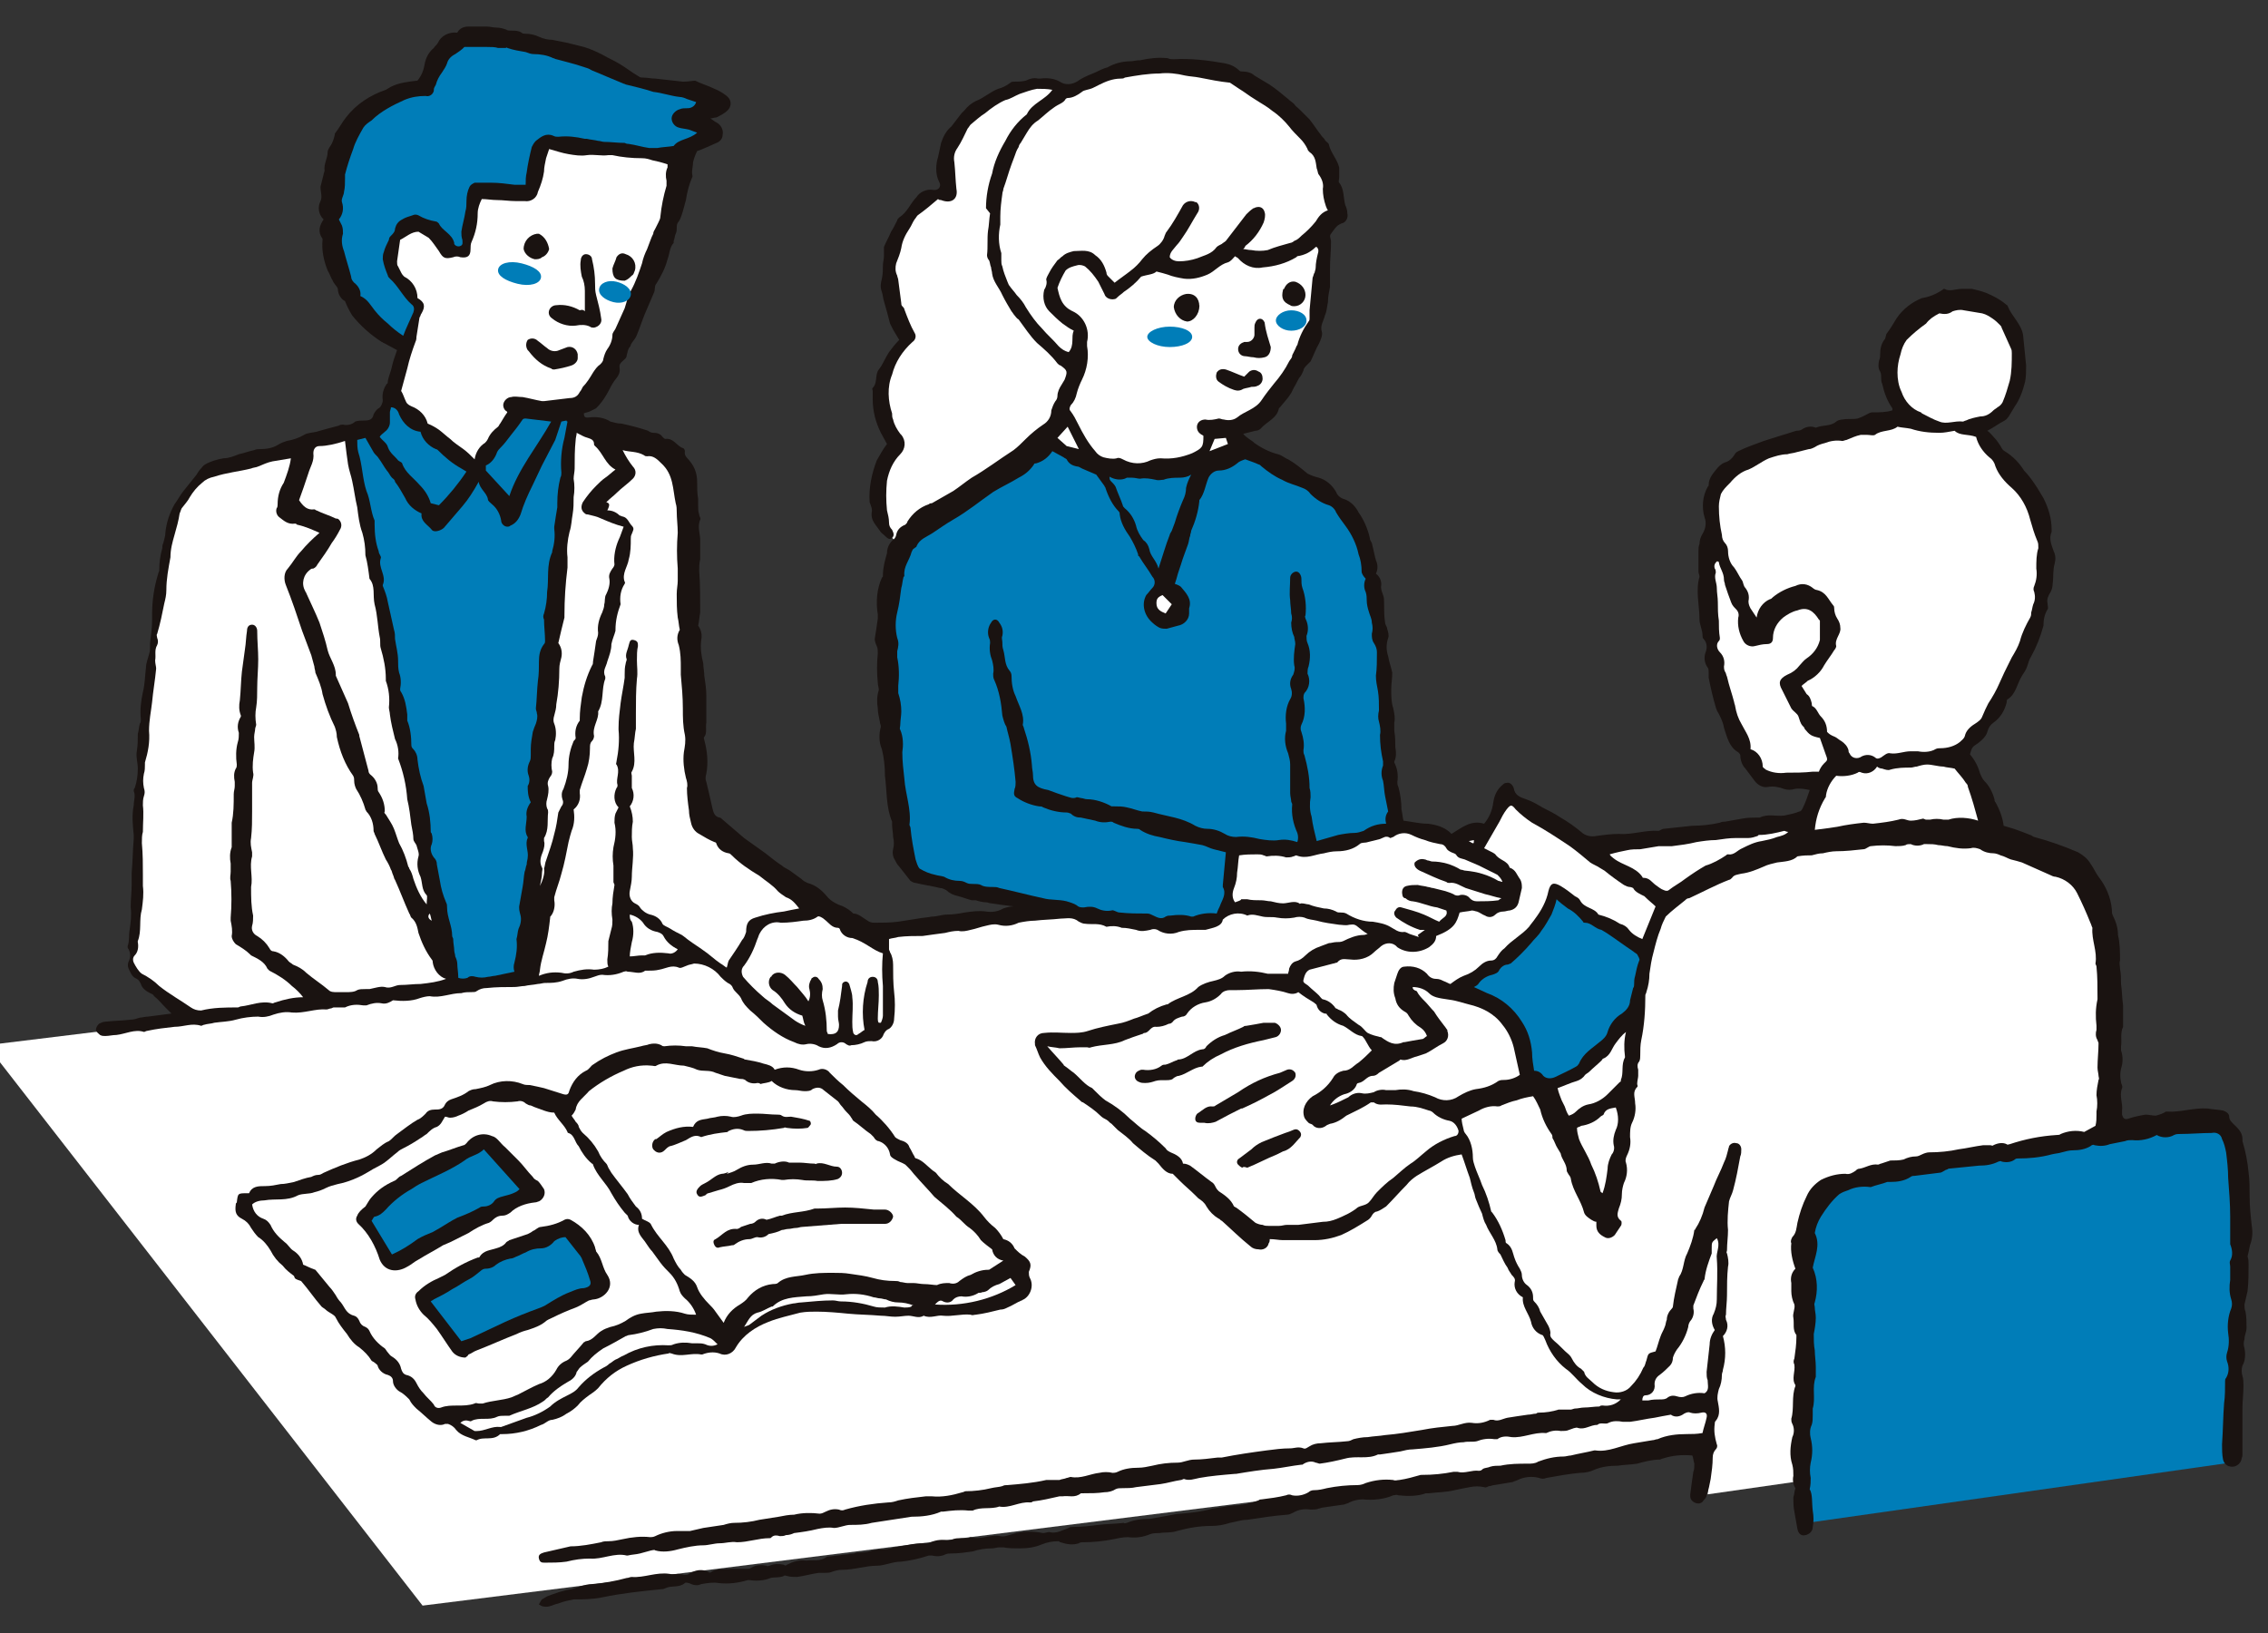
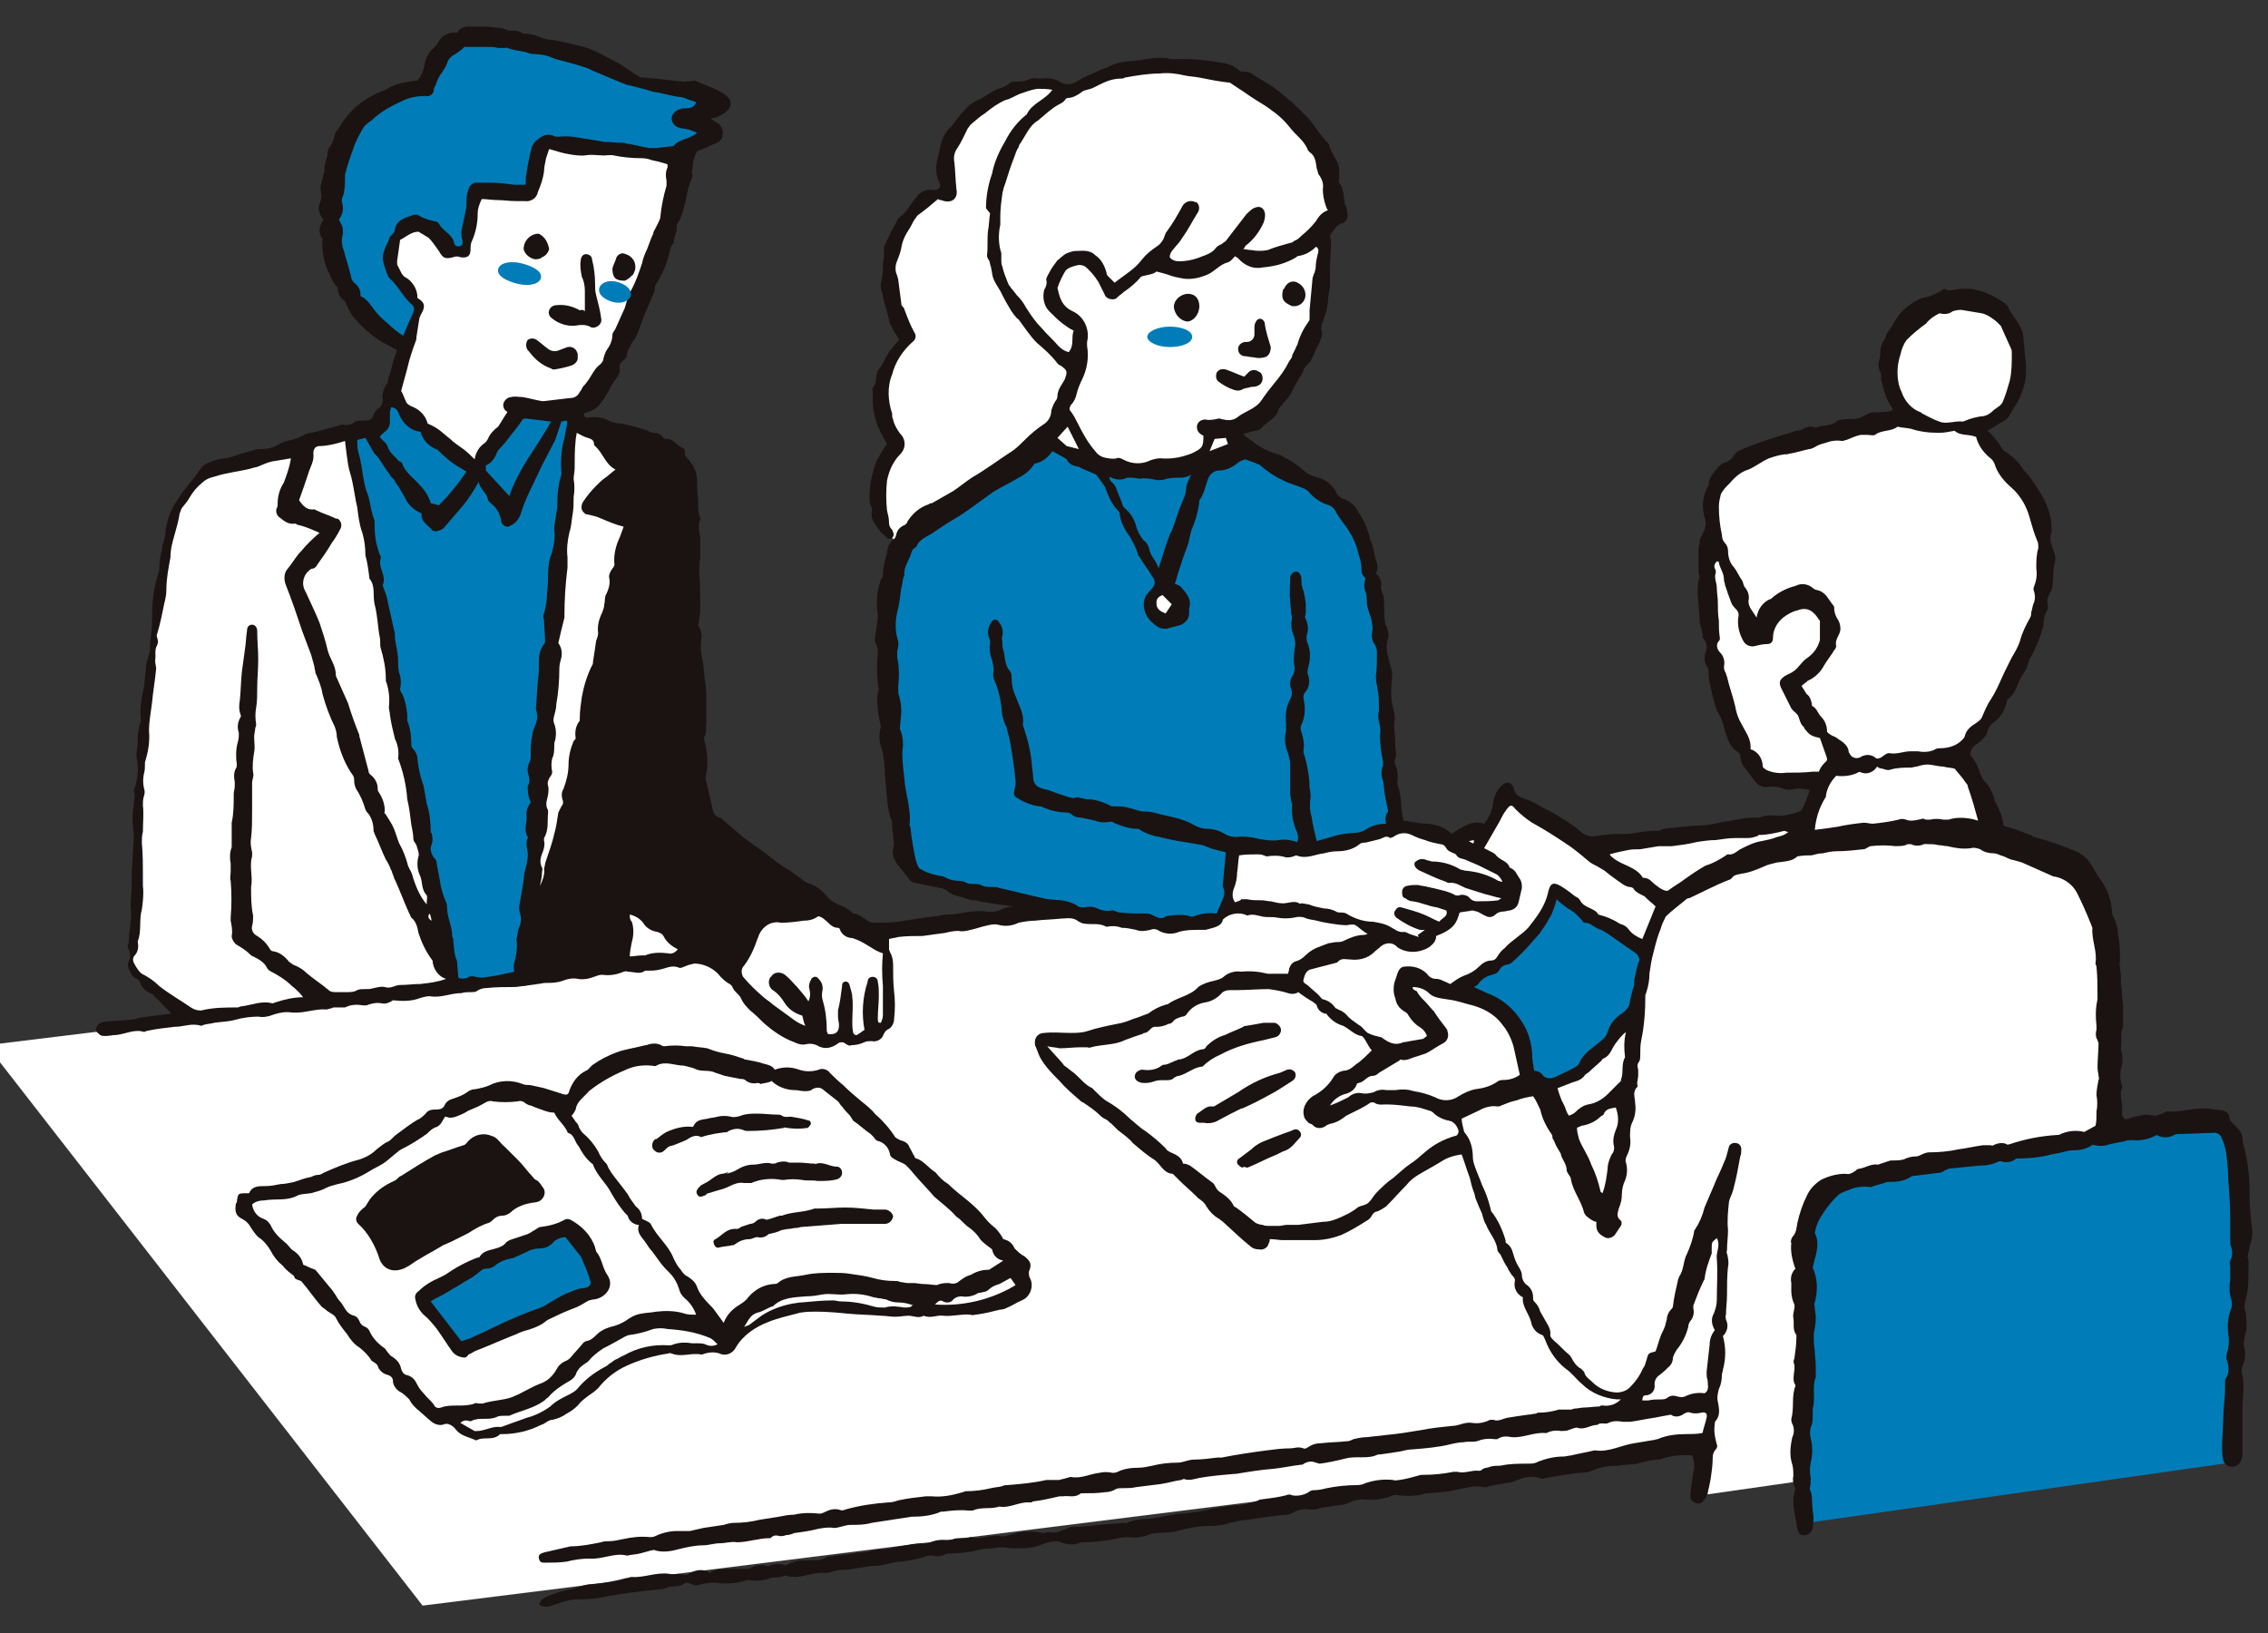
<svg xmlns="http://www.w3.org/2000/svg" version="1.1" id="グループ_152" x="0px" y="0px" viewBox="0 0 222.2 160" style="enable-background:new 0 0 222.2 160;" xml:space="preserve">
  <rect x="0" y="0" width="222.2" height="160" fill="#333333" stroke="none" />
  <style type="text/css">
	.st0{fill:#FFFFFF;}
	.st1{fill:#007DB8;}
	.st2{fill:#1A1311;}
</style>
  <g>
    <g id="グループ_151">
      <path id="パス_1263" class="st0" d="M167.3,146.4c0,0,1.9-22,1.6-27.5l-1.2,1.2c0,0-5,18-8.8,17.2s-11.3-10.2-16.4-28.7l8.1-1.8    l7.9,13.7l2.1-20.9l1.6-10.8c6.6-4.8,14.5-7.4,22.6-7.5c13.9-0.3,20.3,4.1,20.8,6s1.2,24.4,1.2,24.4l-2.4,29.4L167.3,146.4z" />
      <path id="パス_1264" class="st0" d="M190.2,138.7L41.4,157.3l-42.7-54.9l188.7-23.1L190.2,138.7z" />
      <path id="パス_1265" class="st1" d="M176.3,149.3l0.8-21.3l0.2-6.2l0.1-3.3l2.7-3l36.9-5.8l1.8,1.5l1.2,7.6l-0.8,24.4    L176.3,149.3z" />
      <path id="パス_1266" class="st0" d="M106.2,9.1c0,0-5.6-2.2-9.6,0.9s-3.9,9-3.9,9s-5.6,0.8-5.6,7.9s1.8,6.4,1.8,6.4    s-4.8,3.9-1.1,10.6c0,0-4.9,7.1,1.3,9.9l21.9-11.2L106.2,9.1z" />
      <path id="パス_1267" class="st2" d="M220.5,121.8c0.2-0.6,0.2-1.2,0.1-1.8c-0.1-0.9-0.2-1.8-0.2-2.8c0-0.8,0-1.6-0.1-2.3    c-0.1-1.1-0.3-2.1-0.6-3.1c0-0.1,0-0.1,0-0.2c0-0.7-0.5-1.1-0.9-1.5c-0.2-0.2-0.4-0.4-0.4-0.7c0-0.3-0.3-0.5-0.6-0.6    c-0.5-0.1-1-0.1-1.5-0.2c-1.4-0.1-2.7,0.4-4,0.3c0,0,0,0-0.1,0c-0.3,0.2-0.6,0.3-1,0.4c-0.3,0-0.7-0.1-1-0.1    c-0.6,0.1-1.1,0.2-1.7,0.4c-0.3,0.1-0.5,0-0.6-0.4c0-0.1,0-0.2,0-0.4c0.1-0.7-0.3-1.4,0-2.2c0.1-0.2-0.1-0.4-0.1-0.6    c-0.1-0.4-0.1-0.9,0-1.3c0.2-0.6,0.2-1.2,0-1.8c0-0.1,0-0.3,0-0.4c0.1-0.6-0.1-1.3,0.2-1.9c0,0,0-0.1,0-0.1c0-0.4,0-0.8,0-1.1    c0-0.3,0-0.6,0-0.9c-0.1-0.7-0.1-1.4-0.2-2.1c0-0.5,0-1-0.1-1.5c0-0.3-0.1-0.5,0-0.8c0-0.8,0-1.7-0.2-2.5c0-0.7-0.2-1.3-0.5-1.9    c-0.1-0.2-0.1-0.4-0.1-0.6c-0.1-1.2-0.6-2.3-1.3-3.2c-0.3-0.4-0.5-0.9-0.8-1.3c-0.3-0.5-0.7-0.8-1.2-1.1c-1.4-0.6-2.8-1.1-4.3-1.5    c-0.1,0-0.3-0.2-0.4-0.2c-0.5-0.2-1-0.4-1.6-0.6c-0.3-0.1-0.7-0.2-1-0.3c-0.1-0.8-0.4-1.6-0.8-2.3c-0.1-0.1-0.1-0.2-0.1-0.3    c-0.2-0.7-0.5-1.3-1-1.8c-0.2-0.2-0.3-0.5-0.4-0.7c-0.2-0.7-0.5-1.3-1-1.9c0.2-0.7,0.2-0.7,0.8-1.1c0.4-0.3,0.8-0.7,0.9-1.1    c0.1-0.4,0.3-0.7,0.6-0.9c0.7-0.5,1.1-1.2,1.3-2c0-0.1,0-0.3,0.1-0.3c0.8-0.5,0.9-1.5,1.4-2.3c0.2-0.3,0.4-0.6,0.5-0.9    c0.1-0.3,0.2-0.7,0.4-1c0.5-0.9,0.9-1.9,1.2-3c0-0.6,0.1-1.1,0.4-1.6c0.1-0.1,0-0.4,0-0.6c-0.1-0.4,0.1-0.8,0.3-1.1    c0.1-0.2,0.2-0.5,0.2-0.8c0.1-0.7,0-1.3,0.2-2c0.1-0.4,0.1-0.8-0.1-1.2c-0.2-0.6-0.5-1.2-0.2-1.9c0-0.1,0-0.1,0-0.2    c0-1.1-0.3-2.1-0.8-3.1c-0.2-0.3-0.4-0.7-0.6-1c-0.4-0.6-0.8-1.2-1.3-1.7c-0.5-0.8-1.1-1.4-1.9-1.9c-0.2-0.1-0.3-0.3-0.4-0.5    c-0.2-0.3-0.4-0.6-0.6-0.8c-0.2-0.2-0.4-0.5-0.7-0.7c0.6-0.3,1.1-0.7,1.7-1c0.2-0.1,0.3-0.3,0.4-0.4c0.2-0.3,0.4-0.7,0.6-1    c0.5-0.7,0.8-1.6,1-2.4c0.1-0.5,0.1-1,0.1-1.6c-0.1-1-0.2-2-0.3-3c-0.2-1.1-1.1-1.8-1.5-2.8c0-0.1-0.1-0.1-0.2-0.2    c-0.6-0.5-1.2-0.8-1.9-1.1c-0.5-0.2-1-0.3-1.4-0.4c-0.1,0-0.3,0-0.4,0c-0.2,0-0.4,0-0.6,0c-0.6,0-1.2,0.3-1.7,0    c-0.1,0-0.1,0-0.2,0.1c-0.6,0.4-1.3,0.7-2,0.8c-1,0.4-1.9,1.1-2.5,2c-0.3,0.5-0.6,1-0.9,1.4c-0.2,0.2-0.1,0.5-0.3,0.7    c-0.3,0.4-0.4,0.9-0.4,1.4c0,0.2,0,0.4-0.1,0.6c-0.1,0.4-0.1,0.8,0.1,1.1c0.1,0.2,0.1,0.4,0.1,0.6c0,0.2,0,0.4,0.1,0.6    c0.2,0.9,0.5,1.7,1,2.4c0,0,0,0.1,0,0.2c-0.6,0.2-1.3,0.2-2,0.2c-0.2,0-0.5,0.2-0.7,0.3c-0.2,0.1-0.4,0.2-0.7,0.3    c-0.5,0.1-1,0-1.5,0.1c-0.2,0-0.5,0.1-0.6,0.2c-0.6,0.5-1.3,0.3-2,0.6c-0.5-0.2-1-0.1-1.4,0.2c-0.2,0.1-0.4,0.1-0.5,0.1    c-0.4,0.1-0.9,0.3-1.3,0.4c-0.6,0.2-1.3,0.4-1.9,0.6c-0.8,0.3-1.7,0.6-2.5,1c-0.2,0.1-0.3,0.2-0.4,0.4c-0.2,0.3-0.5,0.6-0.9,0.7    c-0.3,0.1-0.5,0.3-0.7,0.5c-0.4,0.5-0.9,1-0.9,1.7c0,0.1,0,0.1-0.1,0.2c-0.5,0.9-0.6,2-0.3,3c0.2,0.5,0.1,1.1-0.2,1.6    c-0.2,0.3-0.3,0.7-0.3,1c-0.1,0.2-0.1,0.5-0.1,0.7c0,0.7,0,1.3,0,2c0,0.2,0.1,0.3,0.1,0.5c-0.4,1.4,0,2.8,0,4.2    c0,0.5,0.3,1,0.3,1.6c0,0.1,0,0.2,0.1,0.3c0.3,0.3,0.4,0.8,0.2,1.3c-0.2,0.5-0.1,1.1,0.2,1.5c0.1,0.1,0.1,0.3,0.1,0.5    c0,0.2,0,0.3,0,0.5c0.2,1,0.4,1.9,0.7,2.9c0,0.1,0.1,0.2,0.1,0.3c0.3,0.5,0.6,1.1,0.7,1.7c0.3,0.9,0.5,1.9,1.4,2.4    c0.1,0.1,0.2,0.2,0.2,0.3c0,0.5,0.2,1,0.5,1.3c0.3,0.4,0.6,0.8,0.9,1.2c0.3,0.4,0.8,0.7,1.3,0.6c0.5-0.1,1.1,0,1.6,0.2    c0.3,0.1,0.7,0.1,1,0c0.5-0.1,1,0,1.5,0.1c-0.2,0.6-0.4,1.2-0.7,1.8c-0.1,0.2-0.2,0.3-0.3,0.3c-0.5,0.2-1,0.3-1.5,0.4    c-0.8,0.1-1.6-0.2-2.4,0.2c-0.1,0-0.2,0-0.3,0c-0.4,0-0.9,0-1.4,0.1c-0.6,0.1-1.1,0.2-1.7,0.3c-0.2,0-0.3,0-0.5,0.1    c-0.9,0.2-1.8,0.3-2.7,0.3c-0.9,0.1-1.8,0.2-2.8,0.3c-0.2,0-0.4,0.2-0.5,0.2c-1.3-0.1-2.6,0.4-3.9,0.3c-0.7,0-1.5,0.1-2.2,0.2    c-0.5,0.1-1.1,0-1.5-0.4c-0.6-0.5-1.3-1-2-1.4c-0.6-0.4-1.2-0.7-1.8-1c-0.5-0.3-1-0.6-1.6-0.8c-0.6-0.2-1.1-0.4-1.2-1.1    c-0.1-0.3-0.4-0.6-0.7-0.5c-0.2,0-0.3,0.1-0.4,0.2c-0.5,0.4-0.8,1-0.9,1.7c-0.1,0.8-0.4,1.5-0.9,2.1c-1.3-0.4-2.2,0.4-3.2,1    l-0.2-0.2c-0.6-0.5-1.3-0.7-2.1-0.8c-0.8,0-1.6-0.2-2.4-0.3c-0.1-0.4-0.1-0.7-0.2-1.1c0-0.7-0.1-1.5-0.3-2.2    c-0.1-0.2-0.1-0.3-0.1-0.5c0.1-0.7,0-1.3-0.3-1.9c0,0,0-0.1,0-0.1c0.2-0.4,0.2-0.9,0.1-1.4c0-0.5,0-1-0.1-1.6c0-0.3,0-0.6,0-0.8    c0.1-0.5,0-0.9-0.1-1.4c-0.2-0.6-0.2-1.2-0.2-1.9c0-0.5,0.1-1,0.1-1.6c-0.1-0.5-0.3-1-0.4-1.6c-0.2-0.6-0.2-1.2,0-1.8    c0.1-0.2,0-0.6-0.1-0.9c0-0.2-0.2-0.4-0.2-0.6c-0.1-0.6-0.1-1.3-0.1-1.9c0-0.3,0-0.6-0.1-0.8c-0.1-0.3-0.2-0.5-0.2-0.8    c0.1-0.5-0.1-1-0.5-1.3c0.2-0.4,0.2-0.9,0-1.3c0-0.1-0.1-0.3-0.1-0.4c-0.1-0.4-0.2-0.9-0.3-1.3c-0.1-0.2-0.2-0.3-0.2-0.5    c-0.2-0.9-0.6-1.8-1.1-2.5c-0.3-0.6-0.8-1.1-1.4-1.3c-0.4-0.1-0.7-0.4-0.8-0.7c-0.4-0.7-1-1.2-1.7-1.4c-0.4-0.1-0.7-0.2-1.1-0.4    c-0.6-0.5-1.2-1-1.9-1.4c-0.3-0.1-0.6-0.4-1-0.5c-0.8-0.2-1.6-0.6-2.3-1.1c-0.3-0.3-0.8-0.5-1.1-0.9c0.4-0.1,0.8-0.2,1.2-0.3    c0.2,0,0.4-0.1,0.5-0.2c0.6-0.7,1.6-1,1.8-2c0,0,0.1-0.1,0.1-0.1c0.4-0.5,0.8-0.9,1.1-1.4c0.1-0.2,0.2-0.4,0.3-0.6    c0.2-0.3,0.3-0.6,0.5-0.9c0.2-0.2,0.3-0.5,0.4-0.7c0-0.2,0.2-0.4,0.4-0.6c0.1-0.1,0.2-0.2,0.3-0.3c0.3-0.6,0.5-1.2,0.8-1.7    c0.2-0.4,0.4-0.9,0.3-1.2c-0.2-0.6,0.2-1.1,0.3-1.6c0.2-0.4,0.2-0.9,0.3-1.3c0-0.5,0.1-1,0.2-1.5c0-0.3,0-0.7,0-1    c0-0.3,0-0.5,0-0.8c0-0.9,0.1-1.7,0.1-2.6c0-0.3-0.2-0.6,0-0.8c0.3-0.4,0.5-0.8,1-1c0.5-0.1,0.7-0.6,0.6-1c0,0,0,0,0,0    c0-0.3-0.1-0.6-0.2-0.8c-0.2-0.7-0.1-1.6-0.6-2.2c-0.1-0.1,0-0.3,0-0.5c0-0.3,0-0.7,0-1c-0.2-0.8-0.8-1.4-1-2.2    c0-0.2-0.3-0.3-0.4-0.5s-0.3-0.3-0.4-0.5c-0.4-0.5-0.7-1-1.1-1.5c-0.2-0.2-0.3-0.3-0.5-0.5c-0.2-0.2-0.3-0.3-0.5-0.5    s-0.4-0.3-0.5-0.5c-0.2-0.2-0.4-0.3-0.6-0.5c-0.6-0.5-1.2-1-1.8-1.4c-0.5-0.3-1-0.6-1.5-0.9c-0.3-0.3-0.8-0.4-1.2-0.4    c-0.1,0-0.2,0-0.3-0.1c-0.4-0.4-0.9-0.6-1.4-0.7c-1.7-0.3-3.4-0.5-5-0.4c-0.2,0-0.4,0-0.6-0.1c-0.9-0.1-1.8,0-2.7,0.2    C111.3,5.9,111,6,110.8,6c-0.8,0-1.6,0.2-2.3,0.6c-0.4,0.1-0.8,0.3-1.2,0.5c-0.5,0.2-1,0.4-1.5,0.7c-0.5,0.4-1.2,0.6-1.8,0.3    c-0.6-0.4-1.3-0.5-2.1-0.4c-0.1,0-0.1,0-0.2,0c-0.4-0.1-0.8,0-1.2,0.2c-0.4,0.1-0.8,0.1-1.2,0.1c-0.1,0-0.2,0-0.3,0.1    c-0.4,0.3-0.8,0.5-1.2,0.6c-0.8,0.3-1.4,0.9-2.2,1.2c-0.4,0.2-0.8,0.5-1.1,0.9c-0.1,0.1-0.2,0.2-0.3,0.3c-0.3,0.4-0.7,0.9-1,1.3    c-0.5,0.4-0.8,1-1,1.6c-0.1,0.5-0.2,0.9-0.3,1.4C91.7,16,91.6,17,92,17.8c0.3,0.5-0.1,0.9-0.6,0.8c-0.6-0.1-1.3,0.2-1.6,0.7    c-0.6,0.6-0.9,1.5-1.7,2c-0.1,0.1-0.2,0.2-0.2,0.3c-0.2,0.4-0.4,0.8-0.6,1.1c-0.2,0.5-0.5,1-0.7,1.5c0,0.1,0,0.2,0,0.4    c0,0.2,0,0.3,0,0.5c0,0.3-0.1,0.6-0.1,0.9c0,0.4,0,0.8-0.1,1.3c-0.1,0.4-0.2,0.8,0,1.3c0.1,0.3,0.1,0.6,0.2,0.9    c0.2,0.7,0.4,1.4,0.6,2.2c0.1,0.2,0.2,0.4,0.3,0.6c0.2,0.3,0.4,0.7,0.6,1c-0.4,0.4-0.7,0.8-1,1.2c-0.4,0.6-0.6,1.2-1,1.7    S86,37.5,85.5,38c-0.1,0.1,0,0.2,0,0.3c0,0.3,0,0.5,0,0.8c0,1.2,0.3,2.3,0.8,3.3c0.2,0.4,0.4,0.7,0.6,1.1c-0.4,0.5-0.7,1.1-1,1.6    c-0.5,1.3-0.8,2.7-0.7,4.1c0.1,0.3,0.3,0.7,0.2,1c-0.1,0.8,0.4,1.2,0.8,1.8c0.1,0.2,0.3,0.3,0.5,0.5c0.3,0.3,0.5,0.4,0.7,0.2    s0.2-0.4,0-0.8c-0.2-0.2-0.3-0.4-0.3-0.7c0-0.4-0.1-0.8-0.2-1.2c-0.1-1-0.1-1.9,0-2.9c0.2-1,0.6-1.9,1.3-2.6    c0.5-0.5,0.6-1.3,0.1-1.9c0,0-0.1-0.1-0.1-0.1c-0.3-0.4-0.6-0.9-0.7-1.4c-0.1-0.2-0.1-0.4-0.1-0.6c-0.4-1.2-0.5-2.6,0-3.8    c0.3-1.2,1-2.3,2-3.2c0.3-0.2,0.4-0.6,0.2-0.9c0,0,0,0,0,0c-0.4-0.7-0.7-1.5-1-2.3c0-0.1-0.1-0.2-0.2-0.3    c-0.1-0.1-0.1-0.2-0.1-0.3c-0.1-0.8-0.2-1.5-0.3-2.3c0-0.1-0.1-0.3-0.1-0.4c-0.2-0.4-0.2-0.8-0.1-1.2c0.2-0.5,0.4-1,0.5-1.5    c0.1-0.7,0.4-1.3,0.8-1.9c0.2-0.3,0.3-0.6,0.5-0.9c0.1-0.1,0.2-0.3,0.3-0.4c0.7-0.5,1.3-1,2-1.6c0.1,0.1,0.2,0.1,0.3,0.1    c1,0.4,1.7-0.1,1.5-1.1c-0.1-0.9-0.1-1.7-0.2-2.6c-0.1-0.5,0-1,0.3-1.4c0.4-0.6,0.7-1.3,1-1.9c0.1-0.1,0.2-0.3,0.3-0.4    c0.5-0.4,0.9-0.8,1.4-1.1c0.6-0.5,1.3-1,2-1.3c0.5-0.1,0.9-0.4,1.4-0.6c0.6-0.2,1.1-0.4,1.7-0.5c0.5,0,1,0,1.5,0.1    c-0.7,1-2,1.3-2.5,2.4c-0.9,0.7-1.6,1.6-2.1,2.6c-0.6,1-1.1,2.1-1.3,3.2c-0.4,1.1-0.6,2.3-0.6,3.4l0.4,0.5    c-0.1,0.6-0.1,1.2-0.2,1.7c-0.1,0.8,0,1.6-0.1,2.4c0,0.2,0.1,0.4,0.2,0.5c0.1,0.2,0.1,0.5,0.2,0.7c0,0.2,0.1,0.4,0.1,0.6    c0.1,0.8,0.7,1.4,1,2.1c0.3,0.6,0.6,1.1,0.9,1.6c0.1,0.1,0.2,0.3,0.3,0.4c0.1,0.1,0.2,0.3,0.4,0.4c0.6,0.8,1.1,1.6,1.8,2.3    c0.7,0.6,1.4,1.2,2,2c0.1,0.1,0.2,0.2,0.3,0.2c0.7,0.5,0.7,0.6,0.4,1.4c-0.1,0.2-0.2,0.3-0.3,0.5c-0.2,0.3-0.4,0.7-0.4,1.1    c0,0.2-0.1,0.4-0.2,0.5c-0.2,0.3-0.3,0.6-0.4,0.9c0,0.6-0.3,1.1-0.8,1.4c-0.6,0.4-1.2,0.9-1.7,1.4c-0.4,0.4-0.8,0.8-1.2,1.1    c-1.4,0.9-2.7,1.9-4.1,2.7c-0.6,0.4-1.2,0.9-1.8,1.3c-0.7,0.4-1.4,0.8-2.1,1.2c-0.1,0-0.2,0-0.3,0.1c-0.9,0.3-1.6,0.9-2.1,1.7    c0,0.1-0.1,0.2-0.2,0.3c-0.5,0.2-0.8,0.5-0.9,1c0,0.1-0.1,0.3-0.2,0.4c-0.4,0.3-0.7,0.8-0.7,1.4c-0.2,0.7-0.4,1.4-0.4,2.2    c0,0.1,0,0.1-0.1,0.2c-0.5,1.1-0.6,2.4-0.4,3.6c0,0.1,0,0.3,0,0.4c-0.1,0.7-0.2,1.4-0.3,2c0,0.2,0.1,0.5,0.2,0.7    c0.1,0.2,0.1,0.5,0.1,0.7c-0.1,1-0.1,1.9,0,2.9c0,0.2,0.1,0.5,0.1,0.7c-0.2,0.6-0.2,1.2-0.1,1.8c0,0.4,0.1,0.8,0.2,1.3    c0,0.2,0.1,0.3,0.1,0.5c-0.2,0.7-0.2,1.5,0.1,2.2c0.2,0.8,0.3,1.7,0.3,2.6c0.2,1.5,0.1,3.1,0.7,4.5c0,0.1,0,0.2,0,0.3    c0,0.4,0.1,0.8,0.1,1.2c0.1,0.4,0.1,0.8,0,1.2c-0.1,0.4,0,0.8,0.2,1.1c0.1,0.2,0.2,0.4,0.4,0.6c0.4,0.5,0.7,0.9,1.1,1.4    c0.2,0.1,0.3,0.2,0.5,0.2c0.8,0.2,1.6,0.3,2.4,0.5c0.2,0,0.4,0.1,0.6,0.2c0.3,0.3,0.7,0.5,1.2,0.6c0.4,0.1,0.9,0.3,1.3,0.4    c0.1,0,0.2,0,0.4,0c0.3,0.1,0.7,0.2,1,0.2c0.2,0,0.3,0.1,0.5,0.1c0.7,0.1,1.3,0.2,2.2,0.3c-0.3,0-0.7,0.1-1,0.2    c-0.5,0.3-1.1,0.4-1.7,0.3c-0.7-0.1-1.4,0-2.1,0.1c-0.5,0.1-1.1,0.2-1.7,0.2c-0.5,0-1,0.2-1.5,0.2c-0.5,0.1-0.9,0.1-1.4,0.2    c-0.6,0.1-1.3,0.2-1.9,0.3c-0.8,0.1-1.6,0.1-2.4,0.1c-0.2,0-0.5-0.1-0.6-0.2c-0.5-0.3-0.9-0.7-1.4-0.7c-0.3-0.3-0.6-0.5-1-0.7    c-0.6-0.2-1.2-0.5-1.6-1c-0.5-0.6-1.1-1.1-1.9-1.3c-0.2-0.1-0.4-0.2-0.6-0.4c-0.4-0.3-0.7-0.5-1.1-0.8c-0.3-0.2-0.6-0.3-0.8-0.5    c-0.6-0.4-1.1-0.8-1.6-1.2c-0.7-0.5-1.4-1-2.1-1.5c-0.7-0.6-1.4-1.2-2.1-1.8c-0.1-0.1-0.2-0.2-0.3-0.2c-0.5-0.1-0.6-0.5-0.7-0.9    c-0.2-0.9-0.4-1.8-0.6-2.6c-0.1-0.2-0.1-0.5,0-0.8c0.2-1.1,0.1-2.2-0.2-3.3c0-0.1-0.1-0.2,0-0.3c0.3-0.4,0.1-0.9,0.2-1.4    c0-0.9,0-1.8,0-2.6c0-0.7-0.1-1.3-0.2-2c0-0.4-0.1-0.8-0.1-1.2c-0.2-0.8-0.3-1.5-0.2-2.3c0.1-0.5,0-1-0.3-1.4    c0.1-0.4,0.1-0.8,0.2-1.3c0-1.4,0-2.8-0.1-4.1c0-0.4,0-0.7,0.1-1.1c0-0.6,0-1.3,0-1.9s-0.3-1.3,0-2c0.1-0.1-0.1-0.3-0.1-0.5    c-0.1-0.3-0.1-0.5-0.1-0.8c0-0.2,0-0.5,0-0.7c-0.1-0.6-0.1-1.1-0.1-1.7c0-0.7-0.2-1.4-0.7-2c-0.2-0.3-0.6-0.5-0.5-1    c0-0.1-0.1-0.3-0.2-0.3c-0.6-0.2-0.9-1-1.7-0.9c-0.1,0-0.2-0.1-0.3-0.2c-0.2-0.3-0.5-0.4-0.9-0.4c-0.2,0-0.4-0.1-0.5-0.2    c-0.9-0.3-1.7-0.5-2.6-0.7c-0.4,0-0.7-0.1-1.1-0.2c-0.6-0.4-1.4-0.5-2.1-0.4c-0.2,0-0.5,0.1-0.5-0.4c0.2-0.1,0.4-0.1,0.6-0.2    c0.2-0.1,0.4-0.2,0.6-0.3c0.4-0.4,0.7-0.8,1-1.3c0.3-0.5,0.5-1,0.8-1.4c0.3-0.4,0.6-0.7,0.5-1.3c-0.1-0.6,0.7-0.7,0.7-1.2    c0.1-0.3,0.1-0.6,0.3-0.8c0.1-0.1,0.1-0.3,0.2-0.4c0.2-0.3,0.4-0.5,0.5-0.8c0.3-0.7,0.5-1.4,0.8-2.1c0.3-0.7,0.6-1.4,0.9-2.1    c0.1-0.3,0-0.6,0.2-0.8c0.5-0.8,0.9-1.6,1.1-2.4c0.2-0.5,0.2-1.2,0.6-1.6c0,0,0-0.1,0-0.2c0.1-0.2,0.1-0.5,0.2-0.7    c0.1-0.2,0.1-0.4,0.1-0.5c0-0.3,0-0.5,0.2-0.7c0.2-0.3,0.3-0.7,0.4-1c0.1-0.4,0.2-0.7,0.3-1.1c0.1-0.7,0.3-1.5,0.6-2.2    c0.1-0.1,0-0.3,0-0.5c0-0.3,0.1-0.7,0.1-1c0.1-0.4,0.2-0.7,0.4-1.1c0.6-0.2,1.2-0.5,1.9-0.8c0.3-0.1,0.6-0.4,0.6-0.8    c0.1-0.5-0.2-1-0.6-1.2c-0.2-0.1-0.3-0.2-0.6-0.4c0.2,0,0.4-0.1,0.6-0.1c0.4-0.2,0.8-0.4,1.1-0.7c0.3-0.3,0.4-0.8,0.1-1.2    c-0.1-0.1-0.1-0.1-0.2-0.2c-0.4-0.3-0.7-0.5-1.2-0.7c-0.6-0.3-1.3-0.5-1.9-0.8C67.3,8,67.1,8,66.9,8c-0.9-0.1-1.8-0.2-2.7-0.3    c-0.4,0-0.8-0.1-1.2-0.1c-0.1,0-0.3,0-0.4-0.1c-0.7-0.4-1.3-0.9-2-1.3c-0.5-0.3-1-0.5-1.5-0.8c-0.6-0.3-1.2-0.6-1.9-0.8    c-0.4-0.1-0.8-0.2-1.2-0.3c-0.1,0-0.3-0.1-0.4-0.1c-0.5-0.1-1-0.2-1.5-0.3c-0.4,0-0.9-0.1-1.3-0.3c-0.4-0.2-0.9-0.3-1.4-0.3    c-0.1,0-0.2,0-0.3-0.1c-0.3-0.2-0.6-0.2-1-0.2c-0.2,0-0.4,0-0.5-0.1c-0.3-0.1-0.6-0.2-1-0.2c-0.3,0-0.6-0.1-0.9-0.1    c-0.6,0-1.2,0-1.8,0c-0.5,0-0.9,0.2-1.1,0.6c-0.8-0.1-1.6,0.3-1.9,1c-0.1,0.2-0.3,0.3-0.4,0.5c-0.5,0.4-0.8,1-0.9,1.6    c-0.1,0.6-0.3,1.1-0.7,1.6C40,8,39.1,8.1,38.3,8.5c-0.2,0.1-0.3,0.2-0.5,0.3c-1.5,0.5-2.9,1.4-3.9,2.7c-0.4,0.5-0.7,1.1-1.1,1.6    c0,0,0,0,0,0.1c-0.1,0.4-0.2,0.8-0.5,1.2c-0.1,0.2-0.2,0.3-0.2,0.5c0,0.6-0.4,1.2-0.3,1.8c0,0.1-0.1,0.3-0.1,0.4    c-0.1,0.4-0.2,0.8-0.3,1.2c0,0.5,0.2,1,0,1.4c-0.3,0.6-0.2,1.3,0.3,1.8c-0.4,0.6-0.6,1.2-0.1,1.9c0,0,0,0.1,0,0.1    c-0.1,1,0.1,2,0.5,3c0.2,0.3,0.3,0.7,0.5,1c0.1,0.3,0.4,0.5,0.5,0.8c0,0.5,0.3,1,0.7,1.2c0.2,0.5,0.4,0.9,0.7,1.4    c0.8,1,1.8,1.9,2.9,2.6c0.1,0,0.1,0.1,0.2,0.1l1.3,0.7c-0.2,0.6-0.4,1.1-0.5,1.6c-0.1,0.5-0.3,0.9-0.4,1.4c0,0.1,0,0.3-0.1,0.3    c-0.3,0.4-0.5,1-0.4,1.6c0,0.3-0.2,0.7-0.4,0.8c-0.2,0.1-0.4,0.4-0.5,0.6c-0.1,0.5-0.4,0.6-0.9,0.6c-0.3,0-0.6,0-0.9,0.1    c-0.3,0.3-0.8,0.4-1.2,0.3c-0.1,0-0.3,0-0.4,0.1c-0.8,0.2-1.5,0.4-2.2,0.6c-0.4,0.1-0.9,0.1-1.2,0.3c-0.5,0.3-1.1,0.5-1.7,0.6    c-0.3,0.1-0.6,0.2-0.9,0.4c-0.5,0.3-1.1,0.4-1.7,0.4c-0.2,0-0.4,0-0.6,0.1c-0.5,0.1-1,0.3-1.5,0.4c-0.5,0.2-1,0.4-1.5,0.4    c-0.6,0.1-1.3,0.3-1.8,0.6c-0.2,0.1-0.3,0.3-0.5,0.5c-0.2,0.2-0.3,0.5-0.5,0.7c-0.4,0.5-0.8,1-1.2,1.5c-0.3,0.4-0.5,0.8-0.8,1.2    c-0.5,0.9-0.8,1.8-0.9,2.8c0,0.3-0.1,0.6-0.2,1c-0.1,0.2-0.1,0.3-0.1,0.5c-0.2,0.7-0.3,1.4-0.3,2.2c0,0.1-0.1,0.2-0.1,0.3    c-0.4,1.3-0.6,2.6-0.6,4c0,0.2,0,0.3,0,0.5c0,0.8-0.1,1.5-0.2,2.3c0,0.1,0,0.2,0,0.3c0,0.3,0,0.5-0.1,0.8    c-0.1,0.4-0.3,0.9-0.3,1.3c-0.1,0.8-0.1,1.6-0.3,2.4c-0.2,0.9-0.3,1.8-0.2,2.7c0,0.1,0,0.3-0.1,0.4c-0.1,0.3-0.1,0.7-0.2,1    c0,0.6,0,1.1-0.1,1.7s0.1,1.1,0.1,1.7c0,0.7-0.1,1.3-0.3,1.9c-0.1,0.1-0.1,0.2-0.1,0.3c0.2,0.5,0,0.9,0,1.4c-0.2,1-0.1,1.9,0,2.9    c0,0.1,0,0.2,0,0.4c-0.1,1.1-0.1,2.2-0.2,3.3c0,0.4,0,0.7,0,1.1c0,0.8-0.1,1.5-0.1,2.3c0.1,0.7,0,1.5-0.1,2.2    c-0.1,0.5,0,1.1-0.2,1.6c0,0.1,0,0.2,0.1,0.3c0.2,0.4,0.2,0.8,0,1.2c-0.1,0.2-0.1,0.5,0,0.7c0.2,0.4,0.3,0.8,0.8,1    c0.2,0.1,0.3,0.3,0.4,0.5c0.1,0.4,0.5,0.7,0.9,0.9c0.2,0.1,0.3,0.1,0.4,0.3c0.4,0.3,0.7,0.7,1.1,1.1c0.2,0.2,0.4,0.4,0.6,0.6    l-2.3,0.3c-0.3,0-0.6,0.1-0.8,0.1c-0.3,0.1-0.6,0.2-0.9,0.2c-0.8,0.1-1.7,0.1-2.5,0.2c-0.2,0-0.4,0.1-0.6,0.2    c-0.2,0.2-0.3,0.4-0.3,0.6c0,0.2,0.3,0.4,0.4,0.5c0.2,0.1,0.3,0.1,0.5,0.1c0.4,0,0.7-0.1,1.1-0.1c0.9-0.1,1.8-0.6,2.7-0.3    c0.1,0,0.2-0.1,0.3-0.1c0.9-0.2,1.8-0.3,2.7-0.4c0.9,0,1.7-0.4,2.6-0.1c0.1,0,0.2-0.1,0.3-0.1c0.3-0.1,0.7-0.1,1-0.2    c0.7-0.1,1.4-0.1,2.1-0.3c0.7-0.2,1.5-0.3,2.2-0.3c0.5,0.1,1,0,1.5-0.2c0.6-0.2,1.2-0.3,1.8-0.2c1.2,0.1,2.3-0.4,3.4-0.3    c0.1,0,0.3-0.1,0.4-0.1c0.1,0,0.2-0.1,0.3-0.1c0.4,0,0.8,0,1.1,0c0.6-0.3,1.2-0.3,1.8-0.2c0.1,0,0.2,0,0.3,0    c0.5-0.2,1-0.3,1.5-0.2c0.4,0.1,0.8-0.1,1.1-0.3c0.9,0.1,1.8,0.1,2.6-0.2c0.3-0.1,0.7-0.2,1-0.2c1.1,0.2,2-0.3,3.1-0.3    c0.3-0.1,0.7-0.1,1-0.1c0.2,0,0.4,0,0.5-0.1c0.3-0.2,0.6-0.3,1-0.3c0.9-0.1,1.8-0.1,2.7-0.1c0.3,0,0.7-0.1,1-0.1    c0.4-0.1,0.8-0.1,1.3-0.2c0.2,0,0.5-0.1,0.7-0.1c0.6,0,1.1,0,1.7-0.2c0.5-0.2,1-0.3,1.5-0.2c0.5,0.1,1.1,0,1.6-0.2    c0.3-0.1,0.5-0.2,0.8-0.2c0.7,0.1,1.4,0,2.1-0.3c0.1,0,0.2-0.1,0.4,0c0.6,0,1.2,0.3,1.7-0.1c0,0,0.1,0,0.2,0c0.4,0,0.8,0,1.2-0.1    c0.6-0.1,1.2-0.5,1.9-0.2c0.2,0.1,0.5-0.1,0.8-0.2c0.2-0.1,0.4-0.1,0.7-0.2c1,0,2,0.5,2.6,1.3c0.2,0.2,0.4,0.4,0.7,0.6    c0.2,0.1,0.4,0.2,0.5,0.5c0.1,0.2,0.2,0.3,0.3,0.4c0.2,0.2,0.4,0.4,0.5,0.6c0.2,0.5,0.5,0.8,0.9,1.2c0.5,0.4,0.9,0.8,1.3,1.2    c0.9,0.8,1.9,1.5,3,1.9c0.4,0.2,0.8,0.3,1.2,0.2c0.4-0.1,0.9,0,1.2,0.2c0.6,0.3,1.2,0.2,1.8-0.2c0.3-0.3,0.7-0.2,0.9,0    c0,0,0,0,0,0c0.2,0.1,0.3,0.2,0.5,0.1c0.4,0,0.9-0.1,1.3-0.3c0.2-0.1,0.5-0.1,0.7-0.1c0.4,0.1,0.9-0.1,1.1-0.5    c0.1-0.3,0.3-0.6,0.6-0.7c0.3-0.2,0.5-0.6,0.5-1c0.1-0.9,0.1-1.8,0-2.6c-0.1-0.9-0.1-1.8-0.1-2.7c0-0.4-0.1-0.9-0.3-1.2    c0-0.1-0.1-0.2-0.1-0.3c0-0.3,0-0.6,0-1c0.3-0.1,0.6-0.1,0.9-0.2c0.8-0.1,1.6-0.1,2.4-0.1c0.7-0.1,1.4-0.2,2.2-0.3    c0.4-0.1,0.8-0.2,1.3-0.2c0.4,0.1,0.8,0,1.2-0.1c0.5-0.1,1-0.3,1.5-0.4c0.4-0.1,0.8-0.2,1.2-0.1c0.7,0.2,1.4,0.1,2-0.2    c0.5-0.1,1.1-0.2,1.6-0.2c0.8-0.1,1.6-0.1,2.5-0.2c0.6,0,1.2-0.2,1.8,0.3c0.2,0.1,0.4,0.2,0.6,0.2c0.7,0.1,1.4-0.1,2.1,0.3    c0.5-0.1,1-0.1,1.5,0.1c0.5,0,0.9,0.1,1.4,0.2c0.5,0.2,0.9,0.1,1.4,0c0.2-0.1,0.5-0.1,0.7,0c0.6,0.4,1.4,0.5,2.1,0.2    c0.7-0.2,1.3-0.2,2-0.2c0.2,0,0.4,0,0.6,0c0.7-0.2,1.6-0.3,1.7-1c0.6-0.6,1.6-0.8,2.4-0.4c0.5-0.2,1,0,1.5,0.1    c0.5,0.1,0.9,0,1.4,0.1c0.6,0.1,1.1,0.1,1.7,0c0.3-0.1,0.7-0.1,1,0c0.4,0.2,0.8,0.2,1.2,0.3c0.7,0.2,1.5,0.3,2.2,0.4    c0.3,0,0.6,0.1,1,0c0.2,0,0.4-0.1,0.7,0.1c0.4,0.3,0.7,0.6,1.1,0.8c-0.1,0-0.2,0.1-0.4,0.1c-0.7,0-1.4,0.3-2,0.6    c-0.2,0.1-0.5,0.1-0.7,0.1c-0.2,0-0.5,0.1-0.7,0.1c-0.3,0.1-0.5,0.2-0.8,0.3c-0.6,0.2-1.1,0.5-1.5,0.9c-0.3,0.3-0.6,0.5-1,0.6    c-0.3,0.1-0.5,0.4-0.6,0.7c0,0.2-0.1,0.4-0.1,0.5c-0.6,0-1.1,0-1.6,0c-0.1,0-0.2,0-0.4,0c-0.8-0.2-1.7-0.3-2.6-0.2    c-0.6-0.1-1.2,0.1-1.6,0.4c-0.3,0.3-0.7,0.4-1.1,0.5c-0.5,0.1-1.1,0.3-1.5,0.6c-0.8,0.9-2.1,1-3,1.7c0,0-0.1,0-0.1,0    c-0.7,0.2-1.3,0.5-1.8,0.9c-0.6,0.2-1,0.4-1.4,0.5c-0.5,0.2-1,0.4-1.6,0.5c-1,0.2-2,0.4-2.9,0.7c-0.6,0.2-1.2,0.2-1.7,0.2    c-0.9,0-1.7-0.1-2.6,0c-0.6,0-1,0.5-0.9,1.1c0,0,0,0.1,0,0.1c0.2,0.4,0.3,0.8,0.5,1.2c0.5,0.9,1.2,1.6,1.9,2.3    c0.6,0.7,1.3,1.3,2,1.9c0.1,0.1,0.2,0.2,0.3,0.2c0.6,0.4,1.2,0.8,1.7,1.3c0.2,0.2,0.4,0.3,0.6,0.4c0.2,0.1,0.3,0.3,0.5,0.4    c0.2,0.2,0.4,0.4,0.6,0.6c0.5,0.4,1.1,0.8,1.5,1.3c0.7,0.6,1.4,1.2,2.2,1.7c0.1,0.1,0.2,0.2,0.3,0.3c0.4,0.5,0.8,1,1.4,1    c0.3,0.3,0.5,0.5,0.7,0.7c0.5,0.5,1,0.9,1.5,1.4c0.1,0.1,0.2,0.2,0.3,0.3c0.3,0.2,0.6,0.4,0.8,0.8c0.3,0.5,0.7,0.9,1.2,1.2    c0.1,0,0.2,0.2,0.3,0.2c0.9,0.8,1.8,1.7,2.8,2.5c0.2,0.2,0.5,0.3,0.8,0.3c0.4,0.1,0.9-0.1,1-0.6c0.1-0.1,0.1-0.3,0.1-0.4    c0.5,0,0.9,0.1,1.3,0.1c1,0,2,0,3.1,0c0.9,0,1.8-0.2,2.6-0.5c0.9-0.4,1.7-0.9,2.5-1.4c0.2-0.1,0.4-0.3,0.5-0.5    c0.1-0.2,0.3-0.4,0.5-0.4c0.3-0.1,0.6-0.3,0.9-0.5c0.7-0.7,1.3-1.4,2-2.1c0.3-0.4,0.7-0.7,1-0.9c0.8-0.5,1.6-0.9,2.4-1.4    c0.6-0.4,1.3-0.6,2-0.7c0.3,0.8,0.5,1.5,0.8,2.3c0.1,0.4,0.2,0.9,0.4,1.4c0.1,0.2,0.1,0.5,0.2,0.7c0.2,0.5,0.4,1,0.6,1.4    c0.1,0.4,0.2,0.8,0.4,1.1c0.3,0.8,1,1.5,1.1,2.4c0,0.2,0.2,0.4,0.3,0.5c0.2,0.4,0.4,0.9,0.7,1.3c0.1,0.3,0.3,0.5,0.4,0.7    c0.2,0.2,0.4,0.4,0.3,0.7c-0.1,0.6,0.2,1.2,0.8,1.5c-0.1,0.9,0.6,1.6,0.8,2.4c0.1,0.6,0.5,1.1,1.1,1.3c0.1,0,0.2,0.3,0.3,0.5    c0.4,1.1,1.1,2.1,2,2.8c0.6,0.4,1,1,1.6,1.5c0.9,0.9,2.2,1.4,3.4,1.5c0.1,0,0.2,0,0.4,0c-0.5,0.5-1.1,0.7-1.8,0.6    c-0.1,0-0.2,0-0.3,0.1c-0.5,0-1,0.1-1.5,0.1c-0.3,0-0.6,0.1-0.9,0.1c-0.1,0-0.3,0.1-0.4,0.1c-0.4,0-0.8,0-1.2,0    c-0.6,0.2-1.3,0.3-1.9,0.3c-0.1,0-0.2,0-0.3,0.1c-0.3,0-0.5,0.1-0.8,0.1c-0.7,0.1-1.4,0.2-2,0.3c-0.5,0.1-0.9,0.4-1.4,0.2    c-0.1,0-0.2,0-0.3,0c-0.6,0.3-1.2,0.4-1.8,0.3c-0.7-0.1-1.3,0.3-1.9,0.3c-1,0.1-2,0.2-3,0.4c-1.2,0.2-2.4,0.4-3.6,0.5    c-0.6,0.1-1.1,0.1-1.7,0.2c-0.5,0-1,0.1-1.4,0.2c-0.2,0.1-0.4,0.2-0.6,0.2c-0.9,0.1-1.8,0.1-2.6,0.2c-0.4,0-0.8,0.1-1.1,0.3    c-0.2,0.1-0.4,0.3-0.6,0.2c-0.5-0.2-0.9,0-1.3,0c-0.8,0-1.5,0.1-2.3,0.2c-1.5,0.2-2.9,0.4-4.4,0.7c-0.1,0-0.2,0-0.4,0    c-0.8,0.1-1.6,0.2-2.3,0.2c-0.6,0-1.1,0.3-1.6,0.3c-0.9,0-1.7,0.1-2.5,0.3c-0.5,0.1-0.9,0.2-1.4,0.2c-0.7,0-1.4,0.1-2,0.4    c-0.2,0.1-0.4,0.1-0.5,0.1c-0.4-0.1-0.9-0.1-1.3,0c-0.9,0.1-1.8,0.6-2.8,0.4c-0.1,0-0.3,0.1-0.4,0.1c-0.2,0.1-0.5,0.1-0.7,0.2    c-0.4,0-0.8,0-1.3,0c-1.3,0.3-2.6,0.4-3.8,0.5c-0.2,0-0.3,0-0.5,0.1c-0.3,0.1-0.7,0.1-1.1,0.2c-0.8,0.2-1.7,0.3-2.5,0.3    c-0.1,0-0.2,0.1-0.3,0.1c-1,0.3-2,0.5-3,0.4c-0.2,0-0.4,0-0.6,0c-0.9,0.1-1.8,0.2-2.7,0.4c-0.3,0.1-0.6,0.2-1,0.2    c-1.4,0.1-2.8,0.3-4.2,0.7c-0.2,0.1-0.4,0.1-0.6,0c-0.5-0.1-0.9,0-1.3,0.2c-0.2,0.1-0.4,0.2-0.6,0.2c-0.8-0.1-1.7-0.1-2.5,0.1    c-0.5,0-1,0.1-1.5,0.2c-0.6,0.1-1.3,0.2-1.9,0.3c-0.8,0.2-1.6,0.3-2.5,0.3c-0.3,0-0.7,0.1-1,0.2c-0.7,0.1-1.3,0.2-2,0.3    c-0.4,0.1-0.9,0.2-1.3,0.3c-0.4,0-0.9,0-1.3,0c-0.7,0-1.5,0.2-2.1,0.5c-0.2,0.1-0.4,0.1-0.5,0.1c-0.9-0.1-1.8,0-2.7,0.2    c-0.5,0.1-0.9,0.2-1.4,0.2c-0.2,0-0.5,0-0.7,0.1c-1,0.2-2,0.4-3,0.4c-0.9,0.2-1.7,0.4-2.6,0.6c-0.3,0.1-0.6,0.2-0.5,0.6    s0.3,0.4,0.6,0.4c0.7,0,1.4,0,2.1-0.1c0.8-0.2,1.5-0.3,2.3-0.3c1.2,0.1,2.4-0.6,3.6-0.3c0,0,0.1,0,0.1,0c0.4-0.1,0.8-0.1,1.2-0.2    c0.4-0.1,0.7-0.2,1.1-0.3c0.1,0,0.3-0.1,0.4,0c0.7,0.2,1.5,0.1,2.2-0.1c0.8-0.2,1.7-0.4,2.5-0.4c0.5,0,1.1-0.2,1.6-0.2    c0.6,0,1.1-0.2,1.7-0.1c1.1,0,2.1-0.4,3.2-0.4c0.1,0,0.1,0,0.2-0.1c0.2-0.2,0.5-0.2,0.8-0.1c0.2,0,0.4,0,0.6-0.1    c0.3,0,0.6-0.1,0.8-0.2c0.8-0.1,1.5-0.2,2.3-0.4c0.5-0.1,1.1-0.2,1.6-0.1c0.5,0,1.1-0.3,1.6-0.3c0.7,0,1.4,0,2.1-0.2    c1.3-0.2,2.6-0.4,3.9-0.6c1,0,2-0.1,2.9-0.5c0.1,0,0.1,0,0.2,0c0.8-0.1,1.6-0.2,2.5-0.1c0.1,0,0.3,0,0.4,0    c0.8-0.4,1.8-0.1,2.6-0.4c1,0.2,2-0.5,3-0.4c0.1,0,0.2,0,0.3-0.1c0.9-0.1,1.7-0.3,2.6-0.5c0.1,0,0.2,0,0.3,0    c0.6-0.1,1.2,0.2,1.8-0.3c0.1,0,0.2,0,0.3,0c0.7,0,1.3,0,2-0.1c0.4,0,0.8-0.1,1.1-0.3c0.2-0.1,0.4-0.1,0.7-0.1    c0.4,0,0.9,0,1.3-0.1c0.8-0.1,1.6-0.2,2.4-0.3c0.7-0.1,1.3-0.3,2-0.4c0.1,0,0.2-0.1,0.3-0.1c0.5,0.2,1,0,1.5-0.1    c1.1-0.2,2.3-0.3,3.5-0.4c0,0,0.1,0,0.1,0c1.2-0.2,2.4-0.4,3.7-0.5c0.9-0.1,1.8-0.3,2.7-0.4c0,0,0.1,0,0.1,0    c0.4-0.3,0.9-0.4,1.3-0.2c0.1,0,0.3,0.1,0.4,0.1c0.8-0.1,1.7-0.3,2.5-0.5c1.1-0.3,2.2,0.1,3.2-0.4c0.1,0,0.1,0,0.2,0    c0.7-0.1,1.4-0.2,2-0.3c0.4-0.1,0.8-0.2,1.2-0.2c1.2-0.1,2.5-0.2,3.7-0.5c0.4-0.1,0.9-0.2,1.3-0.2c0.4-0.1,0.9,0,1.3-0.1    c0.5-0.2,1.1-0.3,1.7-0.2c0.1,0,0.2,0,0.3,0c0.4-0.3,0.9-0.3,1.4-0.2c1.1,0.1,2.2-0.5,3.3-0.4c0,0,0,0,0.1,0    c0.4-0.2,0.9-0.3,1.4-0.2c0.3,0,0.6,0,0.8-0.1c0.3-0.1,0.7-0.3,0.9-0.2c0.7,0.2,1.2-0.3,1.9-0.3c0.3-0.3,0.8,0,1.1-0.2    c0.4-0.2,0.9-0.2,1.4-0.1c0.2,0,0.5,0,0.7,0c0.8-0.1,1.6-0.3,2.4-0.4c0.5-0.1,1-0.2,1.6-0.3c0.4,0.3,0.9,0.2,1.3-0.1    c0.2-0.1,0.4-0.2,0.6-0.1c0.3,0.1,0.7,0.1,1.1,0c0.4-0.1,0.6,0.1,0.5,0.5c-0.1,0.5-0.3,1-0.4,1.5c-0.6,0.1-1,0.1-1.5,0.1    c-1,0-2,0.1-2.9,0.5c-0.2,0-0.3,0.1-0.5,0.1c-0.6,0.1-1.2,0.2-1.8,0.3c-1.3,0.2-2.5,0.9-3.8,0.7c0,0,0,0-0.1,0    c-0.8,0.2-1.5,0.3-2.3,0.5c-0.2,0-0.5,0.1-0.7,0.1c-0.9,0-1.7,0.2-2.5,0.5c-0.3,0.2-0.7,0.2-1,0.2c-0.9,0-1.8,0-2.7,0.2    c-0.3,0-0.7,0-1,0.1c-0.2,0.1-0.5,0.1-0.7,0.2c-0.1,0.1-0.2,0.2-0.4,0.2c-0.7-0.1-1.4,0.3-2.1,0.1c-0.1,0-0.3,0-0.4,0    c-1,0.2-2,0.3-3.1,0.3c0,0,0,0-0.1,0c-0.7,0.2-1.4,0.4-2.1,0.5c-0.2,0-0.4,0.1-0.6,0c-0.9-0.1-1.8,0-2.7,0.3    c-0.2,0.1-0.5,0.2-0.8,0.2c-1,0-2,0.1-3,0.3c-0.4,0.1-0.8,0.2-1.3,0.2c-0.2,0-0.4,0.1-0.5,0.2c-0.5,0.3-1.1,0.4-1.6,0.3    c-0.2-0.1-0.4-0.1-0.6,0c-0.8,0.2-1.6,0.3-2.4,0.4c-0.1,0-0.2,0-0.3,0.1c-0.8,0.3-1.7,0.5-2.6,0.5c-0.6,0.1-1.3,0.2-1.9,0.3    c-1,0.3-2,0.4-3.1,0.5c-0.4,0-0.8,0.1-1.3,0.2c-0.6,0.1-1.1,0.2-1.7,0.3c-0.8,0-1.6,0.1-2.3,0.4c-0.1,0-0.2,0.1-0.3,0    c-0.8,0.1-1.7,0.1-2.5,0.2c-0.8,0.1-1.6,0.2-2.5,0.2c-0.1,0-0.3,0-0.4,0.1c-0.6,0.2-1.2,0.6-1.9,0.4c-0.2,0-0.4,0.1-0.6,0.1    c-1-0.2-2-0.2-3,0.1c-0.4,0.1-0.8,0.3-1.2,0.2c-1-0.2-1.9,0.4-2.9,0.1c-0.1,0-0.2,0.1-0.3,0.1c-0.2,0-0.4,0-0.6,0    c-0.3,0-0.6,0-0.8,0.1c-0.2,0.1-0.4,0.1-0.6,0.1c-0.6-0.1-1.3,0-1.8,0.3c0,0-0.1,0-0.1,0c-0.5,0-1.1,0-1.6,0.1    c-0.6,0.1-1.1,0.2-1.7,0.3c-0.3,0.1-0.7,0.2-1,0.2c-0.4,0-0.8,0-1.1,0.1c-0.3,0.1-0.7,0.2-1.1,0.2c-0.2,0-0.5,0-0.7,0.1    c-0.8,0.1-1.7,0.2-2.5,0.3c-0.1,0-0.2,0-0.3,0.1c-0.6,0.4-1.2,0.2-1.9,0.3c-0.7-0.1-1.3,0.1-1.9,0.4c-0.1,0.1-0.2,0.1-0.3,0    c-0.5-0.1-1-0.1-1.4,0.1c-0.1,0-0.2,0.1-0.3,0c-0.5-0.1-1-0.1-1.5,0.2c-0.1,0.1-0.3,0.1-0.4,0.1c-0.5,0-1.1,0-1.6,0    c-0.6,0.1-1.3-0.1-1.9,0.3c-0.1,0.1-0.2,0.1-0.3,0c-0.6-0.3-1.3-0.2-1.9,0.2c-0.1,0.1-0.3,0.1-0.5,0.1c-0.5-0.2-1,0-1.4-0.1    c-1.3-0.2-2.5,0.4-3.7,0.3c-0.2,0-0.3,0.1-0.5,0.1c-1.1,0.3-2.2,0.5-3.4,0.6c-0.4,0-0.7,0.1-1.1,0.2c-0.3,0.1-0.6,0.2-0.9,0.3    c-0.8,0.1-1.6,0.4-2.4,0.7c-0.2,0.1-0.3,0.2-0.5,0.3c-0.1,0.1-0.2,0.3-0.3,0.5c0.2,0.1,0.3,0.2,0.5,0.2c0.5,0.1,0.9-0.2,1.4-0.3    c0.5-0.2,1-0.3,1.5-0.4c0.9,0,1.8,0,2.8-0.2c1.9-0.4,3.8-0.6,5.8-0.8c0.1,0,0.2,0,0.4-0.1c0.6-0.3,1.3,0,1.9-0.5    c0.1-0.1,0.3,0,0.4,0c0.4,0.2,0.8,0.3,1.2,0.1c0.6-0.1,1.2-0.2,1.7-0.1c1,0.1,1.9,0,2.9-0.3c0.7,0.1,1.5,0.1,2.2-0.2    c0.4-0.1,0.9,0,1.3-0.2c0.1-0.1,0.2,0,0.3,0c0.3,0.1,0.7,0.1,1,0.1c0.7-0.1,1.4-0.3,2.1-0.4c0.2,0,0.3,0,0.5,0    c0.3,0,0.6,0,0.8-0.1c0.3-0.1,0.6-0.2,1-0.2c1.2,0,2.3-0.4,3.4-0.4c0.8,0,1.5-0.4,2.4-0.4c0.9-0.1,1.8-0.3,2.7-0.6    c0.1,0,0.2,0,0.3,0c0.4,0.1,0.9,0.1,1.3-0.1c0.2-0.1,0.4-0.1,0.6-0.1c0.7,0,1.4-0.1,2.1-0.2c0.6-0.2,1.2-0.3,1.9-0.3    c0.2,0,0.5-0.1,0.7-0.1c0.1,0,0.3,0,0.4,0c0.5,0.1,1,0.1,1.6,0.1c0.8,0,1.5-0.1,2.2-0.4c0.5-0.2,1-0.3,1.6-0.3    c0.1,0,0.1,0.1,0.2,0.1c0.6,0.2,1.2,0.3,1.8,0.1c0.1-0.1,0.3-0.1,0.4-0.1c1,0,2-0.1,3-0.3c0.5-0.1,0.9-0.2,1.4-0.2    c0.8,0.1,1.5,0,2.2-0.3c0.3-0.1,0.6-0.1,0.9-0.1c0.6-0.1,1.1,0,1.7-0.2c1.1-0.3,2.2-0.5,3.4-0.5c0.6,0,1.2-0.1,1.8-0.3    c0.6-0.1,1.1-0.3,1.7-0.3c1.3-0.2,2.6-0.4,3.9-0.5c0.2,0,0.4-0.1,0.6-0.2c0.5-0.3,1.1-0.4,1.7-0.3c0.3,0,0.6,0,0.8-0.1    c0.1,0,0.3-0.1,0.4-0.1c0.7-0.1,1.4-0.2,2.1-0.3c0.2-0.1,0.4-0.1,0.5-0.2c0.4-0.2,0.9-0.3,1.3-0.3c1,0.1,2.1,0,3-0.4    c0.2,0,0.3-0.1,0.5,0c0.9,0.1,1.9,0.1,2.7-0.2c0.1,0,0.2,0,0.3,0c0.8-0.1,1.7-0.1,2.5-0.3c0.5-0.1,0.9-0.2,1.5-0.3    c0.5-0.1,0.9-0.1,1.4,0c0.2,0.1,0.4-0.1,0.5-0.1c0.2,0,0.3-0.1,0.5-0.1c0.6-0.1,1.2-0.2,1.8-0.3c0.2-0.1,0.3-0.1,0.5-0.2    c0.6-0.3,1.4-0.4,2.1-0.2c0.2,0.1,0.5,0.1,0.7,0c1.1-0.2,2.2-0.4,3.3-0.5c0.5,0,1-0.1,1.4-0.3c0.7-0.3,1.5-0.4,2.3-0.4    c0.6-0.1,1.3-0.1,1.9-0.2c0.7-0.2,1.5-0.4,2.2-0.4c0.1,0,0.2-0.1,0.3-0.1c0.9-0.3,1.9-0.4,2.9-0.3c0.1,0.2,0.1,0.5,0.2,0.8    c0,0.3,0,0.6-0.1,0.8c-0.1,0.7-0.2,1.4-0.3,2.2c0,0.1,0,0.1,0,0.2c0,0.4,0.4,0.7,0.8,0.7c0.2,0,0.4-0.1,0.5-0.3    c0.1-0.1,0.3-0.3,0.3-0.5c0.2-0.5,0.3-1.1,0.4-1.6c0.1-0.7,0.2-1.4,0.2-2.1c0-0.3,0.1-0.6,0.3-0.8c0.1-0.1,0.2-0.3,0.1-0.5    c-0.2-0.7-0.3-1.3-0.2-2c0-0.1,0-0.2,0.1-0.3c0.5-0.6,0.3-1.3,0.2-1.9c-0.1-0.4,0-0.8,0.1-1.2c0.2-0.4,0.3-0.9,0.3-1.4    c0-0.2,0.1-0.3,0.1-0.5c0.3-1.1,0.3-2.2,0-3.3c0.4-0.4,0.6-1,0.3-1.6c0-0.2-0.1-0.3,0-0.5c0-0.6,0.1-1.3,0.1-1.9    c0-0.9,0-1.9,0.1-2.8c0.1-0.4,0-0.9-0.1-1.3c-0.1-0.1,0-0.2,0-0.3c0-0.7,0.1-1.3,0.1-2c-0.1-0.9,0-1.9,0.1-2.8    c0.1-0.4,0.3-0.7,0.4-1.1c0.3-1.1,0.5-2.2,0.7-3.3c0.1-0.2,0.1-0.5,0.1-0.7c0-0.3-0.2-0.6-0.5-0.6c-0.3-0.1-0.6,0.1-0.7,0.3    c0,0.1-0.1,0.3-0.1,0.4c-0.1,0.4-0.2,0.8-0.4,1.2c-0.3,0.8-0.7,1.5-1,2.3c-0.3,0.7-0.6,1.4-0.9,2.1c-0.2,0.8-0.5,1.5-0.9,2.1    c0,0,0,0.1-0.1,0.1c-0.1,0.8-0.4,1.6-0.7,2.3c-0.4,0.7-0.3,1.6-0.8,2.3c0,0.1-0.1,0.2-0.1,0.3c-0.2,0.9-0.4,1.7-0.5,2.6    c0,0.1-0.1,0.2-0.1,0.2c-0.3,0.3-0.5,0.7-0.5,1.1c-0.1,0.2-0.1,0.5-0.2,0.7c-0.1,0.3-0.3,0.6-0.4,0.9c-0.2,0.5-0.3,1-0.5,1.5    c-0.8,0.2-0.7,0.2-0.9,0.9c-0.1,0.2-0.1,0.5-0.3,0.7c-0.3,0.7-0.7,1.3-1.2,1.8c-0.4,0.5-1.1,0.7-1.7,0.6c-0.8-0.1-1.5-0.4-2.1-1    c-0.3-0.3-0.7-0.5-0.8-1c-0.1-0.1-0.2-0.2-0.3-0.3c-0.4-0.2-0.7-0.6-0.9-1c-0.1-0.2-0.2-0.3-0.3-0.4c-0.5-0.4-0.9-0.9-1.4-1.3    c-0.2-0.2-0.5-0.4-0.4-0.8c0-0.2-0.1-0.5-0.2-0.7c-0.3-0.5-0.5-0.9-0.8-1.4c-0.1-0.4-0.3-0.7-0.6-1c-0.1-0.1-0.1-0.2-0.1-0.4    c0-0.5-0.2-0.9-0.6-1.2c-0.3-0.2-0.5-0.6-0.5-1c0-0.2-0.1-0.4-0.2-0.6c-0.2-0.3-0.4-0.7-0.5-1c-0.2-0.5-0.2-1.1-0.8-1.5    c-0.1,0-0.1-0.2-0.1-0.3c-0.3-1-0.7-1.9-1.3-2.7c0,0-0.1-0.1-0.1-0.1c-0.2-0.9-0.5-1.8-0.9-2.6c-0.2-0.6-0.5-1.2-0.7-1.8    c-0.1-0.3-0.2-0.6-0.2-0.9c0-0.8-0.2-1.7-0.7-2.3c-0.1-0.1-0.2-0.3-0.2-0.4c-0.1-0.4-0.2-0.8-0.2-1.1c0.6-0.3,1.1-0.5,1.7-0.8    c0.5-0.3,1.2-0.5,1.8-0.4c0.1,0,0.3,0,0.4-0.1c0.5-0.2,1-0.4,1.5-0.5c0.5-0.2,1-0.3,1.6-0.4c0.3,0.4,0.5,0.9,0.7,1.3    c0.2,0.9,0.6,1.7,1.1,2.4c0.1,0.1,0.1,0.3,0.1,0.4c0.2,0.3,0.3,0.7,0.5,1c0.1,0.2,0.2,0.3,0.3,0.5c0.1,0.6,0.6,1,0.6,1.7    c0,0.1,0.1,0.2,0.2,0.4c0.1,0.1,0.2,0.3,0.2,0.4c0.2,1.2,1,2.1,1.3,3.3c0.1,0.3,0.4,0.5,0.7,0.7c0.2,0.1,0.3,0.2,0.5,0.2    c0,0.2,0,0.3,0,0.4c0,0.6,0.4,0.9,0.8,1.1c0.3,0.2,0.7,0.1,1-0.2c0.2-0.3,0.4-0.6,0.6-0.9c0.1-0.1,0.1-0.5,0-0.5    c-0.5-0.4-0.3-0.8-0.2-1.2c0.2-0.5,0.3-0.9,0.3-1.4c0-0.4,0.1-0.8,0.2-1.1c0.3-0.6,0.4-1.3,0.2-2c-0.1-0.2,0-0.5,0.1-0.7    c0.3-0.6,0.4-1.2,0.3-1.8c0-0.5,0-1,0.2-1.4c0.3-0.6,0.4-1.3,0.3-1.9c0-0.6-0.3-1.1,0.2-1.6c0.1-0.1,0-0.2,0-0.3    c0-0.3,0.1-0.6,0.1-0.8c0-0.2,0-0.4,0-0.6c-0.1-0.3-0.1-0.6,0.1-0.8c0.1-0.2,0.1-0.4,0.1-0.6c0-0.5,0-1,0.1-1.5    c0.3-1.4,0.4-2.9,0.4-4.4c0-0.1,0.1-0.2,0.1-0.3c0.2-0.6,0.3-1.2,0.3-1.8c0.1-0.7,0.2-1.4,0.4-2.1c0.2-0.8,0.4-1.6,0.7-2.3    c0.1-0.4,0.3-0.8,0.5-1.2c0.6-0.6,1.3-1.1,1.9-1.6c0.1-0.1,0.2-0.2,0.4-0.2c1.3-0.6,2.6-1.3,3.9-1.8c0.1,0,0.2-0.1,0.3-0.2    c0.2-0.3,0.5-0.3,0.9-0.4c0.8-0.1,1.5-0.4,2.2-0.7c0.4-0.2,0.9-0.3,1.3-0.4c0.7-0.1,1.5-0.1,2-0.6c0.6-0.1,1-0.1,1.4-0.1    c0.4-0.1,0.7-0.2,1.1-0.2c0.4-0.1,0.9-0.2,1.3-0.2c0.9,0,1.8-0.1,2.7-0.2c0.2,0,0.5-0.3,0.7-0.3c0.8-0.1,1.6-0.1,2.4,0    c0.3,0,0.7,0,1-0.1c0.1-0.1,0.3-0.1,0.5-0.1c0.4,0.2,0.9,0.2,1.3,0c0.1,0,0.2,0,0.3,0c0.4,0,0.7,0,1.1,0.1c0.3,0,0.6,0.1,0.9,0.1    c0.8,0.2,1.5,0.3,2.3,0.2c0.3-0.1,0.6,0,0.9,0.1c0.4,0.3,0.9,0.4,1.3,0.4c0.2,0,0.5,0.1,0.7,0.2c0.4,0.1,0.7,0.3,1,0.4    c0.4,0.1,0.8,0.2,1.1,0.3c0.9,0.4,1.8,0.8,2.7,1.2c0.2,0.1,0.4,0.2,0.6,0.2c0.9,0.2,1.7,0.8,2.1,1.6c0.5,1,0.9,1.9,1.3,2.9    c0.1,0.2,0.1,0.3,0.2,0.5c-0.1,1.2,0.5,2.3,0.3,3.5c0,0.1,0.1,0.2,0.1,0.3c0.1,1,0.1,2,0.1,3.1c0,0,0,0.1,0,0.1    c-0.2,0.9-0.2,1.7-0.1,2.6c0,0.1,0,0.2,0,0.4c-0.1,0.3-0.1,0.7,0.1,1c0,0.1,0.1,0.2,0.1,0.3c0,0.8-0.1,1.6-0.1,2.4    c0,0.3,0.1,0.6,0.1,0.8c0,0.1,0.1,0.3,0,0.4c-0.1,0.5-0.2,1-0.2,1.5c0.1,0.5,0.1,1.1,0,1.6c0,0.1,0,0.2,0,0.3c0,0.4,0,0.7-0.1,1.1    l-1.1,0.6c-0.8-0.2-1.6-0.1-2.3,0.2c-0.1,0.1-0.3,0.1-0.4,0.1c-1.6,0.1-3.1,0.4-4.6,0.9c-0.1,0-0.2,0.1-0.3,0    c-0.4-0.2-0.9-0.1-1.3,0.1c-0.1,0.1-0.2,0-0.3,0c-0.2,0-0.5,0-0.7,0c-0.8,0.1-1.6,0.3-2.4,0.4c-0.9,0.2-1.9,0.3-2.9,0.3    c-0.2,0-0.5,0.1-0.7,0.2c-0.2,0.1-0.4,0.2-0.6,0.2c-0.4,0-0.8,0.1-1.2,0.3c-0.4,0.1-0.9,0.1-1.3,0.1c-0.3,0.1-0.6,0.2-0.9,0.3    c-0.1,0-0.2,0.1-0.3,0.1c-0.7-0.1-1.2,0.3-1.8,0.4c-0.2,0-0.3,0.1-0.4,0.2c-0.3,0.2-0.6,0.4-1,0.3c-0.8,0-1.6,0.2-2.4,0.6    c-0.6,0.4-1.1,0.9-1.4,1.6c-0.4,0.8-0.7,1.7-0.9,2.6c-0.1,0.5-0.1,1-0.5,1.4c-0.1,0.2-0.2,0.4-0.1,0.6c-0.1,0.8,0.1,1.7,0.4,2.5    c-0.4,0.4-0.5,0.9-0.4,1.4c0,0.3,0,0.5,0,0.8c0,0.4,0.1,0.9,0.3,1.3c0.1,0.4-0.2,0.9-0.1,1.3c0.1,0.6-0.1,1.2,0.3,1.7    c0,0.1,0,0.1,0,0.2c0,0.7-0.1,1.4-0.2,2.1c-0.1,0.2-0.1,0.4,0,0.6c0.1,0.7-0.3,1.4,0.1,2c0,0,0,0.1,0,0.1c-0.4,1-0.1,2.2-0.4,3.2    c0,0.2,0,0.3,0.1,0.5c0.2,0.4,0.2,0.9,0,1.3c-0.2,0.9-0.3,1.8,0,2.7c0.1,0.4,0.1,0.7,0.1,1.1c-0.1,0.4,0,0.9,0.2,1.2    c-0.1,0.3-0.1,0.6-0.2,0.9c0,0.5,0,0.9,0.1,1.4c0.1,0.6,0.2,1.1,0.3,1.7c0.1,0.5,0.4,0.7,0.8,0.6c0.4-0.1,0.7-0.4,0.7-0.8    c0.1-0.5,0.1-1,0-1.6c-0.1-0.8,0-1.6-0.3-2.1c0.1-0.4,0.1-0.8,0.1-1.1c-0.1-0.5-0.1-1,0-1.5c0.2-0.8,0.2-1.6,0-2.4    c-0.1-0.4-0.1-0.9,0.1-1.3c0.1-0.3,0.1-0.6,0.1-1c0-0.2,0-0.4,0-0.6c0.3-1-0.1-2.1,0.3-3.1c0-0.2,0-0.3,0-0.5c0-0.2,0-0.3,0-0.5    c0-0.5-0.1-1.1-0.1-1.6c-0.1-0.5-0.1-1.1-0.1-1.6c0.1-0.5,0.2-1.1,0.2-1.6c0-0.4-0.1-0.7-0.1-1c0-0.2-0.1-0.3,0-0.5    c0.3-1.1,0.3-2.3-0.2-3.4c0.2-1.1,0.8-2.2,0.2-3.4c0.1-0.6,0.3-1.1,0.6-1.6c0.5-0.8,1.1-1.6,1.8-2.2c0.3-0.2,0.6-0.3,0.9-0.4    c0.6-0.3,1.4-0.4,2.1-0.3c0,0,0.1,0,0.1,0c0.5-0.2,1.1-0.3,1.6-0.5c0.1,0,0.2,0,0.3,0c0.7,0,1.4-0.1,2-0.5    c0.1-0.1,0.3-0.1,0.4-0.1c0.8-0.1,1.6-0.2,2.4-0.3c0.2,0,0.3-0.1,0.5-0.2c0.1-0.1,0.3-0.1,0.4-0.2c1-0.1,2-0.2,3-0.3    c0.7,0,1.3-0.1,1.9-0.4c0.1,0,0.2-0.1,0.3,0c0.4,0.1,0.9,0.1,1.3-0.2c0.1-0.1,0.2-0.1,0.3-0.1c1.1,0,2.2-0.1,3.3-0.4    c0.4-0.1,0.7-0.1,1-0.2c0.4-0.1,0.7-0.2,1.1-0.2c0.6,0,1.2-0.1,1.7-0.4c0.1-0.1,0.3-0.2,0.4-0.1c0.5,0.1,1,0.1,1.5-0.1    c0.5-0.1,1-0.2,1.5-0.3c0.2-0.1,0.5-0.1,0.7-0.1c0.8,0.1,1.7-0.1,2.4-0.5c0.5,0.3,1.2,0.3,1.7,0c0.2-0.1,0.4-0.1,0.6-0.1    c1,0,2.1-0.1,3.1-0.1c0.4-0.1,0.9,0.1,1,0.6c0.2,0.4,0.3,0.8,0.4,1.3c0.1,0.8,0.2,1.7,0.2,2.5c0.1,1.3,0.2,2.6,0.2,3.8    c0,0.5,0,1,0,1.5c0,0.4,0,0.8,0,1.2c0.2,0.5,0.3,1.1,0,1.6c-0.1,0.2,0,0.4,0,0.6c0,0.4,0,0.9,0,1.3c-0.1,0.6-0.1,1.3,0.1,1.9    c0.1,0.3,0.1,0.6,0,0.9c-0.3,0.7-0.4,1.6-0.3,2.4c0.1,0.6,0.1,1.3-0.1,1.9c-0.1,0.3-0.1,0.6,0,0.9c0.2,0.5,0.2,1.1-0.1,1.6    c-0.1,0.1-0.1,0.2-0.1,0.3c0,0.7,0,1.5-0.1,2.2c-0.1,1.3-0.1,2.6-0.2,4c0,0.5,0,1,0.1,1.5c0.1,0.4,0.4,0.7,0.9,0.7    c0.4,0,0.8-0.3,0.9-0.7c0-0.1,0.1-0.3,0.1-0.4c0-0.5,0-1,0-1.6c0-1,0-2,0-3c0-0.7,0.1-1.5,0.1-2.2c0-0.3,0-0.7-0.1-1    c-0.1-0.3-0.1-0.7,0-1c0.3-0.5,0.3-1.2,0.2-1.7c-0.1-0.3-0.1-0.6,0-0.9c0-0.4,0.2-0.7,0.2-1.1c0-0.5,0-1.1-0.1-1.6    c-0.1-0.2-0.1-0.5-0.1-0.7c0.1-0.4,0.2-0.9,0.3-1.3c0.1-0.9,0.1-1.7,0.1-2.6c0-0.3,0-0.5-0.1-0.8    C220.4,122.3,220.4,122,220.5,121.8 M161.2,136.7c0.6,0,1-0.5,0.9-1.1c0,0,0,0,0,0c0-0.4,0.2-0.7,0.5-0.9c0.4-0.3,0.7-0.6,1-0.9    c0.2-0.2,0.3-0.5,0.3-0.8c0.1-0.3,0.2-0.5,0.4-0.8c0.5-0.6,0.9-1.4,1.1-2.2c0-0.2,0.1-0.5,0.3-0.7c0.2-0.3,0.3-0.7,0.2-1.1    c0-0.1,0-0.2,0-0.3c0.3-0.8,0.6-1.6,1-2.4c0-0.1,0.1-0.1,0.1-0.2c0.1-0.9,0.4-1.7,0.7-2.5c0-0.2,0-0.3,0-0.5c0-0.6,0-0.6,0.5-1    c0.4,0.7-0.1,1.4,0,2c0.1,1.3,0,2.7,0,4c0,0.5-0.1,0.9-0.3,1.4c-0.3,0.5-0.2,1.1,0.1,1.6c-0.3,0.4-0.5,0.9-0.5,1.4    c-0.1,0.9-0.2,1.8-0.3,2.7c0,0.3,0,0.6,0.1,0.8c0,0.5,0.2,1-0.3,1.3c-0.6-0.1-1.3,0-1.9,0.3c-0.2,0.1-0.5,0.1-0.8,0    c-0.3-0.1-0.6-0.1-0.9,0.1c-0.2,0.2-0.5,0.2-0.7,0.2c-0.4,0-0.8,0-1.2,0.1c-0.2,0-0.4,0-0.6,0C160.9,136.9,161,136.7,161.2,136.7     M158.3,110.7c-0.2,0.5-0.3,1-0.2,1.5c0.1,0.3,0,0.7-0.2,0.9c-0.2,0.4-0.4,0.9-0.4,1.4c-0.1,0.8-0.2,1.6-0.5,2.4    c-0.1-0.1-0.2-0.1-0.2-0.2c-0.2-0.9-0.5-1.8-0.9-2.6c-0.3-0.9-0.9-1.7-1.2-2.5c-0.1-0.4-0.2-0.7-0.2-1.1c0.1-0.1,0.3-0.1,0.4-0.2    c0.7-0.1,1.4-0.4,1.9-0.9c0.1-0.1,0.2-0.1,0.3-0.2c0.2-0.6,0.7-0.6,1.2-0.7C158.6,109.3,158.6,110.1,158.3,110.7 M174.1,82    c-0.5,0.2-1,0.3-1.5,0.4c-0.7,0.1-1.3,0.4-1.9,0.7c-0.5,0.2-0.8,0.7-1.4,0.6c-0.1,0-0.1,0-0.2,0.1c-0.6,0.4-1.3,0.8-2,1    c-0.7,0.4-1.3,0.8-2,1.3c-0.5,0.4-1.1,0.7-1.6,1.1c-0.1,0.1-0.3,0.1-0.5,0c-0.3-0.1-0.5-0.3-0.8-0.5c-0.4-0.3-0.6-0.7-1.2-0.7    c0,0-0.1,0-0.1-0.1c-0.7-1-1.9-1.1-2.8-1.8c-0.1-0.1-0.3-0.2-0.4-0.4c0.7-0.2,1.2-0.3,1.7-0.4c0.4-0.1,0.9-0.1,1.3-0.1    c0.6-0.1,1.2-0.2,1.8-0.3c0.4,0,0.9,0,1.3,0c0.8-0.1,1.6-0.2,2.4-0.4c0.6-0.1,1.3-0.2,1.9-0.2c0.7-0.1,1.3-0.2,2-0.2    c0.4,0,0.8,0,1.2,0c0.3,0,0.6-0.1,0.9-0.2c0,0,0.1-0.1,0.1-0.1c0.9,0,1.7-0.2,2.5-0.4c0.1,0,0.2,0.1,0.4,0.1    C174.9,81.8,174.5,81.9,174.1,82" />
      <path id="パス_1268" class="st2" d="M28.8,125c-0.4-0.3-0.8-0.6-1.1-1c-0.5-0.4-0.9-0.9-1.2-1.5c-0.3-0.5-0.7-1-1.2-1.3    c-0.3-0.3-0.5-0.6-0.7-0.9c-0.2-0.4-0.5-0.7-0.9-0.9c-0.6-0.3-0.7-0.7-0.6-1.4c0-0.1,0-0.1,0.1-0.2c0.1-0.9,0.1-0.9,1-0.9    c0.1,0,0.1,0,0.2,0c0.3-0.7,0.9-0.7,1.6-0.7c0.5,0,1-0.1,1.5-0.2c0.4,0,0.8-0.1,1.3-0.2c0.6-0.2,1.1-0.4,1.7-0.5    c0.2-0.1,0.4-0.2,0.7-0.2c0.2,0,0.3-0.1,0.5-0.2c1.1-0.5,2.3-1,3.5-1.3c0.6-0.2,1.2-0.5,1.7-1c0.4-0.3,0.7-0.6,1.2-0.8    c0.3-0.2,0.5-0.5,0.8-0.7c0.7-0.5,1.3-1,2-1.4c0.3-0.1,0.6-0.4,0.8-0.6c0.2-0.3,0.5-0.4,0.9-0.4c0.4,0,0.8,0,1-0.5    c0.1-0.2,0.3-0.4,0.6-0.5c0.6-0.2,1.2-0.4,1.7-0.8c0.2-0.1,0.4-0.2,0.7-0.2c0.5-0.1,1-0.2,1.4-0.4c1-0.5,2.2-0.5,3.2-0.1    c0.2,0.1,0.5,0.1,0.7,0.1c0.5,0.1,1,0.2,1.4,0.3c0.6,0.2,1.3,0.4,1.9,0.6c0.4,0.1,0.5,0,0.6-0.4c0.3-0.8,0.8-1.5,1.6-1.9    c0.3-0.1,0.5-0.5,0.7-0.6c0.7-0.5,1.5-0.9,2.3-1.2c0.8-0.3,1.6-0.4,2.4-0.6c0.3-0.1,0.6-0.1,0.8-0.2c0.4-0.1,0.8-0.1,1.2,0.1    c0.1,0.1,0.2,0.1,0.3,0.1c0.7-0.1,1.4-0.1,2.1,0c0.2,0,0.4,0,0.6,0c0.5,0.1,1,0.1,1.5,0.2c0.5,0.2,1.1,0.4,1.7,0.5    c0.6,0.1,1.2,0.3,1.8,0.5c0.1,0,0.1,0.1,0.2,0.1c0.6,0.1,1.2,0.2,1.8,0.4c0.4,0.1,0.9,0.2,1.1,0.6c0.8-0.3,1.6-0.3,2.4,0    c0.6,0.2,1.3,0.2,1.9,0c0.4-0.2,0.9,0,1.1,0.3c0.4,0.4,0.8,0.8,1.3,1.2c0.6,0.6,1.2,1.1,1.8,1.6c0.5,0.4,1,0.8,1.4,1.3    c0.7,0.6,1.4,1.4,1.9,2.2c0.1,0.1,0.3,0.2,0.5,0.3c0.4,0.1,0.8,0.3,0.9,0.7c0.2,0.3,0.3,0.6,0.5,0.9c0,0.1,0.1,0.2,0.2,0.2    c0.6,0.2,1,0.7,1.5,1.1c0.1,0.1,0.3,0.2,0.4,0.3c0.3,0.4,0.7,0.8,1.2,1.1c1.1,1.1,2.5,1.9,3.5,3.2c0.3,0.4,0.7,0.8,1.1,1.1    c0.3,0.3,0.6,0.7,0.8,1.1c0.5,0.1,0.9,0.4,1.1,0.9c0.3,0.3,0.6,0.6,1,0.8c0.6,0.5,0.7,0.8,0.4,1.5c0,0.2,0,0.4,0.1,0.6    c0.4,0.7,0.1,1.7-0.6,2.1c-0.1,0-0.1,0.1-0.2,0.1c-0.5,0.2-0.9,0.5-1.4,0.7c-0.2,0.1-0.4,0.2-0.7,0.2c-0.8,0.2-1.6,0.4-2.4,0.5    c-0.2,0-0.3,0.1-0.5,0c-0.9-0.1-1.8,0.2-2.7,0.1c-0.6-0.1-1.2,0.3-1.9,0c-0.5,0.3-1,0-1.5,0c-0.4,0-0.8,0.1-1.3,0.1    c-0.5,0-0.9-0.1-1.4-0.1c-1.1-0.1-2.2-0.1-3.2-0.2c-1-0.1-2.1-0.2-3.1-0.2c-0.5,0-1,0-1.6,0.1c-1.1,0.3-2.1,0.5-3.1,0.9    c-1.3,0.5-2.5,1.3-3.2,2.5c-0.3,0.6-1,0.9-1.6,0.6c-0.6-0.2-1.2-0.1-1.7,0.1c0,0-0.1,0-0.1,0c-1-0.2-1.9,0.3-2.9-0.1    c-0.1,0-0.2-0.1-0.3,0c-1.4,0.2-2.8,0.6-4.1,1.2c-1.1,0.5-2,1.2-2.8,2.2c-0.3,0.3-0.6,0.5-0.9,0.7c-0.4,0.3-0.8,0.6-1.1,1    c-0.3,0.3-0.7,0.6-1.1,0.8c-0.4,0.3-0.9,0.5-1.4,0.6c-0.4,0-0.7,0.4-1.1,0.5c-1.2,0.6-2.5,0.9-3.8,0.9c-0.1,0-0.1,0-0.2,0    c-0.7,0.7-1.6,0.2-2.3,0.6c0,0-0.1,0-0.1,0c-0.6-0.3-1.4-0.4-1.9-1c-0.2-0.3-0.5-0.5-0.8-0.6c-0.1,0-0.2,0-0.3,0    c-0.4,0.2-0.9,0.1-1.3-0.2c-0.5-0.4-1-0.9-1.5-1.3c-0.3-0.3-0.5-0.5-0.7-0.9c-0.3-0.3-0.6-0.6-1-0.8c-0.3-0.2-0.6-0.6-0.6-1    c0-0.3-0.2-0.5-0.5-0.6c-0.5-0.1-0.9-0.5-1-0.9c0-0.1-0.2-0.2-0.3-0.3c-0.1-0.1-0.2-0.1-0.3-0.2c-0.3-0.5-0.7-0.9-1.2-1.3    c-0.5-0.3-0.9-0.8-1.2-1.3c-0.4-0.5-0.8-1-1.1-1.6c-0.1-0.3-0.7-0.5-1-0.8c-0.1-0.1-0.3-0.2-0.4-0.3c-0.7-0.8-1.3-1.7-2-2.5    C28.9,125.3,28.9,125.3,28.8,125" />
      <path id="パス_1269" class="st1" d="M135.8,80.7c-0.8,0-1.5,0.2-2.2,0.7c-0.3,0.1-0.6,0.2-0.9,0.2c-0.5,0-1.1,0.1-1.6,0.2    c-0.7,0.2-1.4,0.4-2.1,0.6c-0.2-0.8-0.4-1.6-0.5-2.4c-0.2-0.6-0.2-1.3-0.1-1.9c0-0.3,0-0.6-0.1-0.9c0-1.1-0.2-2.1-0.5-3.2    c-0.1-0.2-0.1-0.3-0.1-0.5c0.1-0.6,0-1.2-0.2-1.8c-0.1-0.2-0.1-0.5,0-0.7c0.4-0.8,0.4-1.7,0.2-2.6c0-0.2,0-0.3,0.1-0.5    c0.5-0.5,0.6-1.3,0.3-1.9c0-0.2,0-0.5,0.1-0.7c0.2-0.8,0.2-1.6-0.1-2.3c-0.1-0.2-0.1-0.5-0.1-0.7c0.2-0.5,0.2-1.1-0.1-1.7    c0-0.1-0.1-0.2,0-0.3c0.1-0.9,0-1.9-0.3-2.7c-0.1-0.3-0.1-0.6-0.1-0.9c0-0.3-0.2-0.7-0.5-0.7c0,0,0,0,0,0c-0.3,0-0.6,0.3-0.6,0.6    c0,0,0,0,0,0c0,0.7-0.1,1.5,0,2.2c0,0.4,0.1,0.9,0.1,1.3c0.1,0.3,0.1,0.6,0,0.9c0,0.5,0.1,1,0.3,1.4c0,0.2,0.1,0.4,0.1,0.7    c-0.1,0.7-0.2,1.4-0.1,2.1c0.1,0.3,0,0.6-0.1,0.9c-0.3,0.4-0.4,0.9-0.2,1.4c0.1,0.3,0.1,0.7-0.1,1c-0.4,0.7-0.5,1.6-0.4,2.4    c0,0.2,0,0.5,0,0.7c-0.2,0.7-0.1,1.5,0.2,2.2c0.1,0.4,0.2,0.7,0.2,1.1c0,0.5,0,0.9,0,1.4c0,0.5,0,0.9,0,1.4c0,0.3,0.1,0.6,0.1,0.8    c0,0.1,0.1,0.2,0.1,0.3c-0.1,1,0.1,1.9,0.5,2.8c0.1,0.3,0.1,0.6,0,0.9c-0.6-0.2-1.2-0.3-1.8-0.2c-0.6,0.1-1.3,0-1.9-0.1    c-0.8-0.2-1.5-0.3-2.3-0.2c-0.4,0-0.8-0.1-1.1-0.3c-0.5-0.3-1.1-0.5-1.7-0.5c-0.4,0-0.8-0.1-1.2-0.3c-1.3-0.8-2.7-0.9-4.1-1.3    c-0.4-0.1-0.7-0.1-1.1-0.1c-0.5-0.1-1-0.3-1.5-0.4c-0.4-0.1-0.8-0.1-1.2-0.1c-0.1,0-0.3,0-0.3,0c-0.7-0.4-1.6-0.7-2.4-0.7    c-0.2,0-0.4-0.1-0.5-0.1s-0.4-0.1-0.5-0.1c-0.4,0.2-0.7,0-1.1-0.1c-0.6-0.2-1.2-0.4-1.7-0.6c-1.1-0.2-1.5-0.5-1.5-1.5    c0-0.3-0.1-0.6-0.1-0.9c-0.1-1.3-0.4-2.5-0.8-3.7c0-0.1-0.1-0.2-0.1-0.3c0.2-1-0.4-1.9-0.7-2.8c-0.3-0.6-0.4-1.3-0.4-2    c0-0.2-0.1-0.4-0.2-0.5c-0.5-0.6-0.4-1.3-0.6-2c-0.1-0.3-0.1-0.5-0.1-0.8c0-0.2-0.1-0.4,0-0.6c0.1-0.5,0-0.9-0.3-1.3    c-0.2-0.4-0.6-0.4-0.8,0c-0.3,0.4-0.4,1-0.2,1.5c0.1,0.2,0.1,0.3,0.1,0.5c-0.1,0.6,0,1.2,0.2,1.7c0.1,0.4,0.2,0.9,0.1,1.3    c0,0.2,0,0.4,0.1,0.6c0.5,1.1,0.7,2.3,0.8,3.5c0.1,0.4,0.2,0.8,0.4,1.1c0.1,0.5,0.3,1.1,0.4,1.7c0.2,1.2,0.4,2.5,0.5,3.7    c0,0.2,0,0.5-0.1,0.7c-0.1,0.5-0.1,0.7,0.3,0.9c0.6,0.4,1.4,0.7,2.1,0.8c0.1,0,0.3,0,0.4,0.1c0.7,0.3,1.5,0.5,2.3,0.5    c0.2,0,0.3,0.1,0.4,0.1c0.3,0.3,0.6,0.4,1,0.4c0.5,0.1,0.9,0.2,1.4,0.3c0.5,0.2,1,0.2,1.5,0.1c0.1,0,0.2,0,0.3,0.1    c0.7,0.3,1.5,0.6,2.3,0.6c0.1,0,0.2,0,0.3,0.1c0.6,0.4,1.3,0.6,1.9,0.7c0.8,0.2,1.7,0.4,2.5,0.5c0.6,0.1,1.2,0.2,1.7,0.3    c0.4,0.1,0.7,0.3,1.1,0.4c0.4,0.1,0.8,0.2,1.2,0.3c-0.1,1.1-0.2,2.1-0.3,3.2c0,0.1,0,0.1,0,0.2c0.4,0.7-0.1,1.3-0.3,1.9    c-0.1,0.2-0.2,0.4-0.3,0.7c-0.8-0.1-1.6,0-2.3,0.3c-0.1,0-0.1,0-0.2,0c-0.6-0.2-1.3-0.2-2-0.1c-0.2,0-0.3,0-0.5,0.1    c-0.4,0.3-0.8,0.1-1.2-0.1c-0.2-0.1-0.4-0.2-0.6-0.2c-0.9,0-1.8,0-2.7-0.1c-0.3,0-0.6-0.3-0.8-0.2c-0.5,0.1-1,0-1.4-0.2    c-0.4-0.2-0.8-0.2-1.3-0.1c-0.3,0-0.5,0-0.7-0.2c-0.3-0.2-0.7-0.3-1-0.4c-0.8-0.2-1.6-0.1-2.3-0.3c-1.4-0.3-2.9-0.7-4.3-1    c-0.2-0.1-0.4-0.1-0.6-0.1c-0.4,0-0.9,0-1.2-0.2c-0.2-0.1-0.5-0.1-0.8-0.1c-0.2,0-0.4,0-0.6-0.1c-0.2-0.1-0.4-0.2-0.7-0.2    c-0.5,0-1-0.1-1.5-0.4c-0.3-0.1-0.6-0.1-0.9-0.2c-0.5-0.1-1-0.3-1.5-0.6c-0.2-0.2-0.3-0.6-0.4-0.9c-0.2-1-0.4-2-0.5-3.1    c0-0.1-0.1-0.2-0.1-0.3c0.2-1.5-0.4-3-0.5-4.5c-0.1-0.9-0.2-1.7-0.2-2.6c0.1-0.7,0.1-1.5-0.2-2.2c-0.1-0.1,0-0.3,0-0.5    c0-0.4,0.1-0.9,0.1-1.3c0-0.6-0.1-1.2-0.3-1.8c0-0.2,0-0.5,0-0.7c0.1-0.9,0.1-1.9-0.1-2.8c0-0.2,0-0.4,0-0.6    c0.1-0.4,0.2-0.8,0-1.3c-0.2-0.8-0.2-1.7,0-2.5c0.2-0.8,0.3-1.6,0.4-2.4c0.1-0.3,0.1-0.6,0.2-1c0-0.1,0.1-0.1,0.1-0.2    c-0.1-0.9,0.5-1.5,0.7-2.3c0.1-0.2,0.1-0.3,0.3-0.4c0.1-0.1,0.2-0.1,0.2-0.2c0.3-0.7,1-0.9,1.6-1.3c0.6-0.4,1.3-0.9,2-1.3    c1.4-0.8,2.6-1.8,3.9-2.7c0.8-0.5,1.7-0.9,2.5-1.4c0.6-0.3,1.1-0.7,1.5-1.3c0-0.1,0.1-0.1,0.2-0.1c0.7-0.2,1.2-0.6,1.6-1.2    c0.4,0.2,0.7,0.4,1.1,0.6c0.1,0.1,0.2,0.1,0.3,0.2c0.2,0.4,0.5,0.6,1,0.7c0.2,0,0.3,0.1,0.5,0.2c0.5,0.2,0.9,0.4,1.4,0.6    c0.3,0.4,0.5,0.7,0.8,1.1c0,0.1,0.1,0.1,0.1,0.2c0.3,0.9,0.7,1.7,1.3,2.3c0.1,0.1,0.1,0.2,0.1,0.3c0.1,0.8,0.5,1.5,1,2.2    c0.3,0.5,0.6,1.1,0.8,1.7c0,0.1,0,0.2,0.1,0.2c0.4,0.7,0.9,1.3,1.3,2c0.3,0.3,0.3,0.8,0,1.1c-0.2,0.2-0.4,0.5-0.6,0.7    c-0.5,0.9-0.2,2,0.6,2.7c0.2,0.2,0.5,0.4,0.7,0.5c0.2,0.1,0.5,0.1,0.7,0.1c0.4-0.1,0.7-0.2,1.1-0.3c0.6-0.1,1.1-0.6,1.1-1.2    c0-0.2,0-0.3,0-0.5c0.3-0.9-0.3-1.5-0.8-2.1c-0.1-0.1-0.3-0.2-0.6-0.3c0.1-0.3,0.2-0.6,0.3-1c0.1-0.3,0.2-0.6,0.3-0.9    c0.2-0.7,0.5-1.4,0.7-2c0.1-0.3,0.1-0.6,0.2-0.8c0-0.2,0.1-0.3,0.1-0.5c0.4-0.9,0.7-1.9,0.8-2.9c0,0,0-0.1,0-0.1    c0.5-0.6,0.6-1.5,0.9-2.2c0.2-0.4,0.6-0.7,1-0.7c0.7,0,1.3-0.3,1.8-0.7c0.2-0.2,0.5-0.3,0.8-0.4c0.5,0.2,0.9,0.3,1.3,0.5    c0.1,0,0.2,0.1,0.3,0.2c0.6,0.5,1.3,1,2,1.3c0.7,0.4,1.3,0.5,2,0.8c0.3,0.1,0.6,0.3,0.8,0.6c0.5,0.5,1.1,0.9,1.8,1.1    c0.3,0.1,0.6,0.4,0.7,0.7c0.3,0.5,0.6,0.9,0.9,1.3c0.6,0.8,1.1,1.8,1.3,2.8c0.2,0.5,0.3,1.1,0.3,1.7c0,0.2,0.2,0.5,0.4,0.7    c-0.2,0.4-0.2,0.9,0,1.3c0.1,0.3,0.1,0.6,0.1,0.8c0,0.4,0.1,0.8,0.2,1.1c0.1,0.4,0.3,0.7,0.3,1.1c0.1,0.4,0.1,0.7,0,1.1    c0,0.3,0,0.6,0.2,0.9c0.2,0.3,0.3,0.6,0.3,0.9c0,0.8,0,1.6-0.1,2.3c0,0.5,0.1,1,0.2,1.5c0.1,0.6,0.1,1.3,0.1,1.9    c-0.1,0.4-0.1,0.8,0,1.1c0.1,0.4,0.2,0.9,0.1,1.3c0,0.9,0.1,1.7,0.3,2.6c0,0.1,0,0.3,0,0.4c-0.2,0.5-0.2,1,0,1.5    c0.1,0.5,0.1,1,0.2,1.5s0.2,1,0.3,1.5C135.7,79.9,135.7,80.3,135.8,80.7" />
      <path id="パス_1270" class="st0" d="M31.3,52.2c-0.7,0.6-1.3,1.2-1.8,1.8c-0.5,0.5-0.8,1.1-1.3,1.7c-0.4,0.4-0.4,1.1-0.2,1.6    c0.6,1.5,1.1,3,1.6,4.5c0.3,0.8,0.6,1.6,0.9,2.4c0.1,0.4,0.2,0.7,0.3,1.1c0,0.2,0.1,0.4,0.1,0.6c0.3,0.7,0.6,1.4,0.7,2.1    c0.3,1.1,0.7,2.2,1.2,3.2c0.1,0.3,0.2,0.6,0.2,1c0.3,1.4,0.8,2.7,1.6,3.8c0.1,0.2,0.1,0.3,0.1,0.5c0,0.3,0.1,0.6,0.2,0.8    c0.4,0.6,0.7,1.3,0.9,2c0,0.1,0.1,0.1,0.1,0.2c0.5,0.5,0.7,1.2,0.7,1.9c0,0.1,0.1,0.2,0.1,0.3c0.4,0.8,0.7,1.7,1.1,2.5    c0.2,0.3,0.4,0.7,0.5,1c0.1,0.1,0.1,0.3,0.2,0.5c0.1,0.2,0.1,0.4,0.2,0.5c0.5,1.1,0.9,2.2,1.4,3.3c0.1,0.1,0.1,0.3,0.2,0.4    c0.5,0.4,0.6,1,0.7,1.5c0.3,0.9,0.7,1.8,1.3,2.6c0.1,0.1,0.1,0.2,0.1,0.3c0.1,0.7,0.6,1.4,1.3,1.6c-0.8,0.3-1.6,0.4-2.5,0.5    c-0.7,0-1.3,0.1-2,0.1c-0.5,0-0.9,0.4-1.5,0.2c-0.4-0.1-1,0.1-1.5,0.2c-0.1,0-0.3,0-0.4,0c-0.3,0-0.6,0-0.8,0.1    c-0.3,0.2-0.7,0.2-1.1,0.2c-0.3,0-0.6,0-0.9,0c-0.3,0-0.6,0-0.8-0.2c-0.7-0.6-1.5-1.1-2.2-1.7c-0.4-0.4-0.8-0.6-1.3-0.8    c-0.1-0.1-0.3-0.2-0.4-0.3c-0.4-0.5-0.9-0.9-1.5-1c-0.2,0-0.3-0.1-0.4-0.3c-0.3-0.5-0.7-0.9-1.2-1.2c-0.4-0.2-0.6-0.6-0.5-1    c0.1-0.3,0.1-0.7,0.1-1c-0.2-0.9-0.2-1.8-0.2-2.8c0.2-1-0.2-2,0.1-3c0-0.1,0-0.3,0-0.4c-0.1-0.5-0.2-0.9-0.1-1.4    c0.1-0.9,0.1-1.7,0.1-2.6c0-0.9,0-1.8,0-2.8c0-0.3,0.2-0.7,0.1-1c-0.1-0.7,0-1.4,0.1-2c0.1-0.5,0-1,0-1.5c0-0.3,0.1-0.6,0.1-0.8    c0-0.1,0.1-0.3,0.1-0.4c-0.1-0.6-0.1-1.2,0-1.7c0.1-0.6,0.1-1.3,0.1-1.9c0-0.9,0.1-1.9,0.1-2.8c0-0.9-0.1-1.8-0.1-2.8    c0-0.3-0.2-0.6-0.5-0.6s-0.5,0.2-0.5,0.6c-0.1,0.6-0.1,1.2-0.2,1.8c-0.1,0.7-0.2,1.5-0.3,2.2c-0.1,0.9-0.1,1.8-0.2,2.8    c-0.1,0.5-0.1,1,0.1,1.5c0,0,0,0.1,0,0.1c-0.3,0.5-0.4,1-0.2,1.6c0,0.3,0,0.6-0.1,0.9c-0.2,0.7-0.2,1.5-0.1,2.2    c0,0.1,0,0.3-0.1,0.4c-0.2,0.4-0.2,0.8-0.1,1.3c0,0.1,0,0.3,0,0.4c0,0.3-0.1,0.5-0.1,0.8c0,1,0,1.9-0.2,2.8c0,0.6,0,1.1,0,1.7    c0,0.2,0,0.5,0,0.7c-0.2,0.5-0.2,1.1-0.1,1.6c0,0.3,0,0.6,0,0.8c0,0.3-0.1,0.6,0,0.9c0.1,1.2,0.1,2.4,0,3.6c0,0.1,0,0.2,0,0.3    c0.1,0.5,0.2,1,0.1,1.5c0,0.3,0.2,0.6,0.4,0.8c0.5,0.3,1,0.6,1.4,1c0,0,0.1,0.1,0.1,0.1c0.6,0.3,1.3,0.6,1.6,1.3    c0.1,0.1,0.1,0.1,0.2,0.2c0.8,0.4,1.6,0.9,2.2,1.5c0.4,0.3,0.8,0.7,1.1,1.1c-0.9,0-1.8,0.2-2.7,0.5c-0.1,0-0.2,0.1-0.3,0.1    c-1.1-0.3-2.1,0.2-3.1,0.3c-0.1,0-0.2,0.1-0.3,0.1c-1.2,0-2.4,0-3.6,0.3c-0.4,0-0.7-0.1-1-0.3c-1-0.7-2.1-1.3-3.1-2.1    c-0.5-0.5-1.1-0.9-1.7-1.2c-0.3-0.2-0.6-0.7-0.8-1.1c-0.1-0.2-0.1-0.5,0.1-0.7c0.3-0.3,0.4-0.8,0.3-1.3c0,0,0-0.1,0-0.1    c0.4-1,0.1-2.1,0.4-3.1c0.1-0.8,0.2-1.5,0.1-2.3c0-0.4,0-0.7,0-1.1c0-1,0-2-0.1-3.1c0-0.4,0-0.8,0.1-1.1c0-0.9,0.1-1.8,0-2.6    c0-0.3,0-0.6,0.1-0.9c0.1-0.3,0.1-0.5,0-0.8c-0.1-0.5-0.1-0.9,0-1.4c0.1-0.3,0.1-0.6,0.1-0.9c0-0.1,0-0.2,0-0.2    c0.3-1,0.5-2,0.4-3.1c0-1,0.2-1.9,0.3-2.8c0.1-1.1,0.3-2.2,0.4-3.3c0-0.2-0.1-0.5-0.1-0.8c0.1-0.5-0.1-1,0.2-1.5    c0.1-0.2,0.1-0.5,0-0.7c0-0.1-0.1-0.3,0-0.4c0.3-1,0.5-2,0.7-3c0.1-0.4,0.2-0.8,0.2-1.3c0-1.1,0.2-2.1,0.4-3.2    c0-0.8,0.2-1.5,0.4-2.2c0.2-0.7,0.4-1.4,0.5-2.1c0.1-0.2,0.1-0.3,0.2-0.5c0.3-0.4,0.6-0.7,0.8-1.1c0.3-0.5,0.7-1,1.2-1.4    c0.3-0.3,0.7-0.5,1.2-0.6c1.2-0.4,2.4-0.5,3.6-0.8c0.2-0.1,0.5-0.1,0.7-0.2c0.5-0.2,0.9-0.4,1.4-0.5c0.6-0.1,1.2-0.2,1.8-0.3    c-0.1,0.8-0.4,1.6-0.7,2.4c-0.4,0.6-0.6,1.3-0.6,2.1c0,0.1,0,0.3-0.1,0.4c-0.1,0.3,0,0.7,0.3,0.9c0.4,0.3,0.8,0.7,1.5,0.6    c0.1,0,0.1,0,0.2,0.1C30,51.6,30.6,51.9,31.3,52.2" />
      <path id="パス_1271" class="st0" d="M179,71.7c0-0.6-0.2-1.1-0.6-1.5c-0.3-0.3-0.4-0.8-0.8-1c-0.1,0-0.1-0.2-0.1-0.3    c-0.1-0.4-0.2-0.7-0.5-0.9c-0.2-0.3-0.3-0.5-0.5-0.8c0.2-0.2,0.4-0.3,0.6-0.5c0.7-0.3,1.3-0.9,1.6-1.5c0.3-0.5,0.7-1,1-1.5    c0.1-0.1,0.2-0.3,0.2-0.4c-0.2-0.7,0.5-1.2,0.4-1.8c0-0.3-0.1-0.6-0.3-0.9c-0.2-0.3-0.3-0.7-0.3-1c0-0.1,0-0.2-0.1-0.3    c-0.5-0.6-0.7-1.3-1.6-1.5c-0.1,0-0.3-0.1-0.4-0.2c-0.5-0.4-1.1-0.5-1.7-0.2c-0.8,0.2-1.6,0.6-2.2,1.1c-0.1,0.1-0.2,0.2-0.3,0.2    c-0.7,0.3-1.2,1-1.3,1.8c-0.2-0.3-0.4-0.6-0.6-0.9c-0.1-0.2-0.2-0.4-0.2-0.7c0.1-0.5,0-0.9-0.3-1.3c-0.2-0.2-0.2-0.5-0.3-0.7    c-0.3-0.4-0.5-0.9-0.8-1.3c-0.4-0.4-0.6-1-0.6-1.6c0-0.3-0.1-0.6-0.3-0.8c-0.2-0.2-0.3-0.5-0.3-0.8c-0.2-0.9-0.3-1.8-0.3-2.8    c0-0.4,0.1-0.8,0.2-1.2c0.2-0.4,0.5-0.7,0.8-1c0,0,0.1-0.1,0.1-0.1c0.5-0.6,1.1-1.1,1.8-1.3c0.7-0.3,1.3-0.8,2-1.1    c0.6-0.2,1.2-0.4,1.8-0.4c0.3-0.1,0.6-0.1,0.9-0.2c0.4-0.1,0.8-0.2,1.2-0.3c0.2,0,0.4-0.1,0.6-0.2c0.3-0.2,0.6-0.3,1-0.4    c0.5-0.2,1.1-0.3,1.7-0.2c0.1,0,0.3-0.1,0.4-0.1c0.5-0.2,0.9-0.4,1.4-0.5c0.2,0,0.4,0,0.6,0c0.3,0,0.6,0.1,0.8,0    c0.6-0.5,1.6-0.3,2.2-0.8c0.4,0.1,0.8,0.1,1.3,0.2c0.9,0.3,1.8,0.4,2.8,0.4c0.5,0,0.9-0.1,1.5-0.2c0.5,0.5,1.3,0.3,2.1,0.6    c0.2,0.8,0.7,1.5,1.3,2c0.3,0.2,0.5,0.5,0.6,0.9c0.3,0.8,0.9,1.5,1.6,2.1c0.9,0.8,1.5,1.9,1.8,3.1c0.2,0.7,0.4,1.4,0.7,2.1    c0.1,0.2,0.1,0.4,0.1,0.7c-0.2,0.6-0.2,1.3-0.2,2c0.1,0.6,0,1.2-0.2,1.7c-0.1,0.2-0.1,0.4,0,0.6c0.1,0.4,0.1,0.8-0.1,1.2    c-0.1,0.3-0.1,0.5-0.2,0.8c0,0.2,0,0.3-0.1,0.5c-0.4,0.7-0.8,1.5-1,2.3c-0.2,0.6-0.5,1.1-0.8,1.6c-0.1,0.2-0.2,0.4-0.3,0.6    c-0.3,0.6-0.6,1.2-0.9,1.9c-0.3,0.7-0.7,1.4-1.1,2c-0.2,0.4-0.4,0.8-0.6,1.3c-0.1,0.3-0.4,0.5-0.7,0.7c-0.5,0.3-0.9,0.7-1,1.2    c-0.1,0.3-0.3,0.4-0.5,0.6c-0.5,0.4-1.2,0.6-1.9,0.6c-0.2,0-0.3,0-0.5,0.1c-0.5,0.3-1.2,0.3-1.7,0.2c-0.2,0-0.5,0-0.7,0    c-0.7,0-1.3,0.3-2,0.2c-0.3-0.1-0.6,0.2-0.9,0.4c-0.2,0.1-0.4,0.2-0.6,0c-0.4-0.3-0.9-0.3-1.3-0.1c-0.4,0.3-1,0.2-1.2-0.3    c-0.1-0.1-0.1-0.2-0.1-0.3c-0.1-0.4-0.4-0.7-0.7-0.9c-0.2-0.1-0.4-0.3-0.6-0.4C179.3,72,179.2,71.9,179,71.7" />
      <path id="パス_1272" class="st1" d="M52,78.6c-0.3,0.4-0.5,0.9-0.4,1.4c0,0.7-0.3,1.4,0.1,2c0,0,0,0.1,0,0.1    c-0.3,0.6,0.1,1.3,0,1.9c0,0.2-0.1,0.4-0.1,0.7c-0.1,0.2-0.1,0.5-0.2,0.7c-0.1,0.5-0.1,1-0.2,1.5c-0.1,0.6-0.2,1.1-0.3,1.7    c-0.1,0.4,0,0.7,0.1,1.1c0.1,0.4,0,0.9-0.2,1.3c-0.1,0.3-0.1,0.7-0.2,1c0.1,0.8,0,1.5-0.2,2.3c-0.1,0.3-0.1,0.6,0,0.9l-1.9,0.4    c-0.2,0-0.5,0.1-0.7,0.1c-0.4,0.1-0.8,0.1-1.2,0c-0.3-0.1-0.6-0.1-0.8,0.1c-0.3,0.1-0.6,0.1-0.9,0c0-0.5-0.1-1-0.1-1.4    c0-0.2-0.1-0.5-0.2-0.7c0-0.2-0.1-0.4-0.1-0.6c0-0.3-0.1-0.7-0.1-1.1c0-0.1-0.1-0.2-0.1-0.3c0-1-0.5-1.8-0.5-2.8    c0-0.2,0-0.3-0.1-0.5c-0.3-0.7-0.5-1.4-0.6-2.1c-0.1-0.5-0.2-1.1-0.3-1.6c0-0.3-0.1-0.5-0.3-0.7c-0.3-0.4-0.4-0.9-0.2-1.3    c0.1-0.3,0.1-0.7,0-1c0-0.1-0.1-0.1-0.1-0.2c0-0.9-0.1-1.9-0.4-2.8c-0.1-0.6-0.2-1.1-0.3-1.7c-0.3-0.8-0.5-1.7-0.6-2.6    c0-0.4-0.2-0.8-0.4-1c-0.1-0.1-0.2-0.2-0.2-0.4c0-0.8-0.1-1.7-0.4-2.4c0-0.2,0-0.4,0-0.6c-0.1-0.8-0.2-1.5-0.6-2.2    c-0.1-0.1-0.1-0.2-0.1-0.3c0.1-0.5,0.1-1.1-0.1-1.6c-0.1-0.4-0.1-0.8-0.1-1.2c0-0.7-0.2-1.4-0.3-2.1c0-0.3,0-0.6-0.1-0.9    c-0.2-0.9-0.4-1.8-0.6-2.7c-0.1-0.6-0.3-1.1-0.5-1.6c0,0,0-0.1,0-0.1c0.4-0.9-0.5-1.7-0.2-2.6c0.1-0.2-0.2-0.4-0.2-0.7    c-0.3-0.8-0.4-1.7-0.4-2.6c0-0.1,0-0.2,0-0.4c-0.4-0.9-0.4-2-0.8-2.9c-0.4-1.2-0.4-2.6-0.8-3.8C35,43.9,35,43.5,35,43.1l0.8-0.2    c0.3,0.5,0.5,0.9,0.8,1.4c0.1,0.2,0.4,0.4,0.5,0.6c0.3,0.4,0.5,0.8,0.8,1.2c0.2,0.2,0.3,0.5,0.5,0.7c0.1,0.1,0.3,0.2,0.3,0.4    c0.4,0.5,0.7,1.1,1,1.6c0.3,0.7,0.9,1.2,1.6,1.5c-0.1,0.8,0.6,1.1,1,1.6c0.2,0.3,0.9,0.1,1.2-0.2c0.6-0.7,1.2-1.4,1.8-2.1    s1.1-1.5,1.6-2.4c0.1,0.7,0.8,1.1,0.9,1.7c0,0.2,0.2,0.3,0.4,0.5c0.5,0.4,0.8,1,0.9,1.6c0,0.3,0.3,0.6,0.6,0.6    c0.1,0,0.2,0,0.3-0.1c0.5-0.2,0.8-0.6,1-1.1c0.3-1,0.7-1.9,1.2-2.9c0.3-0.6,0.6-1.3,0.9-1.9c0.4-0.8,0.9-1.7,1.3-2.5    c0.2-0.6,0.4-1.2,0.6-1.8l0.5-0.1c0,0.1,0.1,0.1,0.1,0.1c-0.1,0.5-0.2,1.1-0.3,1.6C55,44,54.9,45.2,55,46.3c0,0.2,0,0.3-0.1,0.5    c-0.2,0.8-0.3,1.6-0.3,2.5c0,0.1,0,0.2,0,0.4c-0.1,0.6-0.2,1.2-0.3,1.9c0,0.1,0,0.1,0,0.2c0.1,0.8,0,1.5-0.2,2.2c0,0,0,0.1,0,0.1    c-0.6,1.3-0.3,2.6-0.5,3.9c0,0.7-0.1,1.4-0.3,2.1c-0.1,0.2-0.1,0.4,0,0.6c0,0.7,0.1,1.4,0.1,2.1c0,0.1,0,0.2-0.1,0.3    c-0.4,0.5-0.5,1.1-0.5,1.7c0,0.6,0,1.3-0.1,1.9c-0.1,0.9-0.1,1.8-0.2,2.7c0,0.2,0.1,0.3,0.1,0.5c0.1,0.3,0,0.7-0.1,1    c-0.1,0.2-0.2,0.5-0.3,0.8c-0.1,0.6-0.2,1.1-0.2,1.7c0,0.2,0,0.4,0,0.6c0,0.2,0,0.4-0.1,0.6c-0.2,0.4-0.3,0.9-0.1,1.4    c0.1,0.3,0.1,0.7-0.1,1C51.7,77.4,51.7,78,52,78.6" />
      <path id="パス_1273" class="st0" d="M130.1,20.6c-0.6,0.2-0.9,0.6-1.2,1.1c-0.4,0.5-0.9,1-1.4,1.4c-0.2,0.2-0.4,0.4-0.7,0.5    c-0.1,0.1-0.3,0.2-0.4,0.2c-0.7,0.2-1.5,0.4-2.2,0.7c-0.5,0.1-1.1,0.1-1.6,0c-0.3,0-0.6-0.1-0.8-0.1c0.1-0.1,0.2-0.2,0.2-0.3    c0.8-0.6,1.4-1.4,1.8-2.3c0.1-0.3,0.2-0.7,0.1-1c-0.1-0.4-0.4-0.6-0.8-0.5c-0.1,0-0.2,0.1-0.3,0.1c-0.3,0.2-0.5,0.4-0.7,0.6    c-0.7,0.9-1.3,1.7-2,2.6c-0.1,0.1-0.3,0.2-0.4,0.3c-0.2,0.1-0.4,0.2-0.5,0.3c-0.5,0.7-1.2,0.8-1.9,1.1c-0.6,0.2-1.2,0.3-1.8,0.3    c-0.3,0-0.7-0.1-0.9-0.4c0-0.5,0.4-0.8,0.7-1.2c0.2-0.2,0.4-0.5,0.6-0.8c0.5-0.7,0.9-1.5,1.4-2.3c0.3-0.4,0.2-0.9-0.1-1.1    c0,0,0,0-0.1,0c-0.4-0.2-0.9-0.1-1.2,0.3c-0.5,0.9-1,1.8-1.6,2.6c-0.1,0.1-0.1,0.2-0.2,0.4c-0.1,0.4-0.4,0.8-0.7,1    c-0.6,0.4-1.1,0.8-1.5,1.3c-0.3,0.4-0.7,0.8-1.1,1.1c-0.5,0.4-1.1,0.8-1.6,1.2c-0.2-0.2-0.4-0.4-0.6-0.6c-0.1-0.1-0.2-0.2-0.2-0.4    c-0.2-0.7-0.5-1.3-1.1-1.7c-0.6-0.6-1.4-0.4-2.1-0.4c-0.4,0.1-0.8,0.2-1.1,0.5c-0.2,0.1-0.3,0.3-0.5,0.4c-0.3,0.4-0.6,0.8-0.8,1.2    c-0.1,0.2-0.3,0.5-0.3,0.7c0.1,0.3,0,0.7-0.2,1c-0.2,0.8,0,1.6,0.5,2.1c0.4,0.4,0.8,0.8,1.3,1.2c0.4,0.3,0.7,0.5,1.1,0.7    c-0.3,0.6,0.1,1.4-0.5,2.1c-0.4-0.1-0.7-0.3-1-0.6c-0.5-0.6-1.1-1.1-1.6-1.7c-0.6-0.6-1.1-1.3-1.6-2.1c-0.2-0.4-0.5-0.8-0.9-1.2    c-0.2-0.3-0.5-0.6-0.7-0.9c-0.1-0.1-0.1-0.2-0.2-0.4c-0.2-0.5-0.4-1-0.5-1.5c-0.1-0.2-0.1-0.4-0.1-0.6c0-0.2,0-0.5,0-0.7    c-0.3-0.9-0.3-1.9-0.1-2.8c0-0.3,0-0.6,0-0.8c0-0.7,0.1-1.5,0.2-2.2c0-0.2,0.1-0.3,0.1-0.5c0.3-0.8,0.5-1.6,0.8-2.4    c0.1-0.3,0.2-0.5,0.3-0.8c0.1-0.3,0.2-0.6,0.4-0.9c0-0.1,0.1-0.3,0.2-0.4c0.2-0.3,0.4-0.7,0.6-1c0.3-0.5,0.6-0.9,1.1-1.2    c0.5-0.4,1-0.9,1.6-1.3c0.4-0.3,0.9-0.4,1.1-0.8c0,0,0.1-0.1,0.2-0.1c0.5,0,1-0.3,1.4-0.6c0.2-0.2,0.7-0.2,1.1-0.4    c0.2-0.1,0.4-0.2,0.6-0.3c0.6-0.3,1.3-0.6,2.1-0.6c0.1,0,0.3,0,0.4-0.1c1.1-0.2,2.3-0.4,3.4-0.4c0.8-0.1,1.7,0,2.5,0.2    c0.5,0.1,0.9,0.1,1.4,0.2c1,0.2,2,0.4,3,0.5c0.3,0.2,0.6,0.4,0.9,0.6c0.5,0.3,1,0.7,1.5,1c0.6,0.4,1.2,0.7,1.8,1.2    c0.6,0.4,1.2,1,1.6,1.5c0.3,0.4,0.7,0.8,1.1,1.2c0.3,0.3,0.5,0.6,0.7,1c0,0.1,0.1,0.2,0.2,0.3c0.6,0.4,0.6,1,0.7,1.6    c0.1,0.2,0.1,0.5,0.2,0.6c0.3,0.4,0.5,0.9,0.4,1.4c0,0.6,0.1,1.1,0.3,1.7C130,20.4,130,20.5,130.1,20.6" />
      <path id="パス_1274" class="st0" d="M49.7,40.4c-0.3,0.4-0.5,0.8-0.7,1.1c-0.1,0.1-0.1,0.2-0.2,0.3c-0.4,0.3-0.8,0.7-1,1.2    c-0.1,0.2-0.2,0.3-0.3,0.4c-0.5,0.3-0.9,0.9-1,1.6c-0.4-0.4-0.7-0.7-1.1-1c-0.4-0.3-0.9-0.6-1.3-1c-0.4-0.3-0.7-0.6-1.1-0.9    c-0.3-0.2-0.6-0.4-1.1-0.6c-0.2-0.8-0.8-1.4-1.6-1.7c-0.2-0.1-0.4-0.2-0.5-0.4c-0.2-0.4-0.3-0.8-0.5-1.1c0.2-0.7,0.4-1.5,0.6-2.2    c0.2-0.9,0.5-1.8,0.8-2.6c0.1-0.2,0.1-0.4,0.1-0.5c0.1-0.6,0.2-1.3,0.3-1.9c0.1-0.1,0.1-0.3,0.2-0.4c0.4-0.7,0.3-1.1-0.4-1.5    c0-0.9-0.5-1.7-1.3-2.1c-0.1-0.1-0.2-0.2-0.3-0.4c-0.1-0.2-0.2-0.4-0.3-0.6c-0.1-0.1-0.1-0.3-0.1-0.5c0.1-0.7,0.2-1.4,0.3-2.1    c0.6-0.3,1.1-0.8,1.8-0.8c0.3,0.2,0.7,0.4,1,0.6c0.4,0.4,0.7,0.9,1,1.3c0.4,0.7,0.6,0.8,1.4,0.6c0.2-0.1,0.5-0.1,0.7,0    c0.7,0.1,1-0.1,1-0.8c0-0.2,0-0.5,0.1-0.7c0.4-0.9,0.6-1.8,0.6-2.8c0-0.5,0.2-1,0.4-1.4c0.5,0,1,0.1,1.5,0.1    c0.6,0,1.2,0.1,1.8,0.1c0.3,0,0.6,0,0.9,0c0.6,0.1,1.2-0.3,1.3-0.9c0.3-0.7,0.5-1.3,0.6-2c0-0.4,0.1-0.8,0.2-1.3    c0.1-0.3,0.2-0.6,0.3-0.9c0.7,0.2,1.3,0.4,1.9,0.5c0.6,0.1,1.2,0.2,1.8,0.1c0.7-0.1,1.4,0.1,2.1,0c0.1,0,0.2,0,0.4,0    c0.9,0.2,1.9,0.3,2.9,0.3c0.4,0,0.7,0.1,1,0.2c0.5,0.1,0.9,0.2,1.5,0.4c0,0.1,0,0.2,0,0.3c-0.2,0.4-0.2,0.9-0.1,1.3    c0,0.2,0,0.4,0,0.5c-0.3,1-0.5,2-0.6,3c0,0.2-0.1,0.4-0.2,0.6c-0.1,0.2-0.2,0.4-0.3,0.6c-0.1,0.2-0.2,0.3-0.2,0.5    c-0.1,0.2-0.2,0.4-0.3,0.7c-0.1,0.3-0.2,0.5-0.3,0.8c-0.2,0.4-0.4,0.9-0.5,1.4c-0.3,0.9-0.6,1.8-1.1,2.7c-0.3,0.5-0.4,1.1-0.6,1.7    c-0.3,0.7-0.6,1.3-0.9,2c-0.1,0.2-0.3,0.4-0.3,0.6c0,0.5-0.2,1-0.5,1.4c-0.2,0.3-0.3,0.6-0.4,1c0,0.2-0.2,0.4-0.3,0.5    c-0.3,0.2-0.5,0.5-0.7,0.8c-0.3,0.5-0.6,1-1,1.4c-0.1,0.2-0.2,0.4-0.3,0.5c-0.2,0.4-0.5,0.6-1,0.6c-0.8,0.1-1.7,0.2-2.5,0.3    c-0.1,0-0.1,0-0.2,0c-0.6-0.1-1.3-0.3-1.9-0.4c-0.4,0-0.8-0.1-1.1,0c-0.4,0-0.8,0.4-0.8,0.8c0,0.2,0.1,0.4,0.2,0.5    C49.6,40.3,49.7,40.3,49.7,40.4" />
-       <path id="パス_1275" class="st0" d="M59.4,49.2c0.4-0.4,0.7-0.6,1-0.9c0.5-0.5,1.1-0.9,1.6-1.4c0.3-0.3,0.4-0.8,0-1.2    c-0.4-0.5-0.7-1-1-1.6c0.7,0.2,1.4,0.1,2.1,0.5c0.1,0.1,0.2,0.1,0.3,0.1c0.6-0.1,1,0.3,1.4,0.7c1.2,1.1,1.1,2.5,1.4,3.9    c0.1,0.3,0.1,0.6,0.1,0.8c0,0.7,0.1,1.4,0.1,2.1c-0.1,1.2-0.1,2.3,0,3.5c0,0.4,0,0.8,0,1.2c0,0.4-0.1,0.8-0.1,1.3    c0,0.8,0,1.5,0.1,2.3c0.1,0.4,0.1,0.8,0.2,1.2c-0.3,0.5-0.3,1-0.1,1.5c0.2,0.8,0.2,1.5,0.2,2.3c0,0.2,0,0.4,0,0.6    c0.1,1.1,0.2,2.2,0.2,3.3c0,0.9,0,1.7,0.2,2.6c0.1,0.6,0,1.1-0.1,1.7c-0.1,0.8,0,1.7,0.2,2.5c0.1,0.3,0.2,0.7,0.1,1    c0,0.7,0.1,1.5,0.2,2.2c0,0.4,0.1,0.8,0.2,1.2c0.1,0.5,0.4,0.9,0.8,1.1c0.5,0.3,1,0.6,1.5,0.8c0.1,0,0.2,0.1,0.2,0.2    c0.2,0.5,0.6,0.8,1.2,0.9c0.1,0,0.2,0.1,0.3,0.2c0.8,0.8,1.7,1.4,2.7,2c0.6,0.5,1.3,0.9,1.8,1.5c0.2,0.2,0.5,0.4,0.8,0.6    c0.6,0.2,0.9,0.6,1.3,1.1c-0.6,0.1-1,0.2-1.5,0.3c-0.9,0.1-1.9,0.3-2.8,0.6c-0.7,0.2-0.9,0.6-0.9,1.4c-0.1,0.3-0.2,0.6-0.4,0.8    c-0.4,0.7-0.9,1.4-1.3,2c-0.1,0.2-0.1,0.4-0.2,0.7c-0.2-0.1-0.4-0.3-0.6-0.4c-0.6-0.4-1.1-0.9-1.7-1.3c-0.4-0.3-0.9-0.6-1.3-0.9    c-0.3-0.2-0.5-0.4-0.8-0.6c-0.4-0.2-0.8-0.4-1.1-0.6c-0.3-0.2-0.7-0.3-0.8-0.5c-0.2-0.5-0.7-0.8-1.2-0.9c-0.4-0.1-0.8-0.4-1-0.7    c-0.1-0.2-0.3-0.3-0.5-0.4c-0.4-0.2-0.6-0.7-0.5-1.2c0.1-0.5,0.2-1,0.2-1.4c0-0.9,0.2-1.9,0.1-2.8c0-0.4-0.1-0.7-0.1-1.1    c0-0.5,0-1,0.1-1.5c0-0.5-0.1-1-0.3-1.5c0.4-0.5,0.5-1.2,0.2-1.8c0-0.2,0-0.4,0-0.6c0-0.2,0-0.4,0-0.6c0-0.1-0.1-0.3,0-0.4    c0.5-0.9,0.1-1.9,0.2-2.8c0.1-0.5,0.1-1,0.2-1.4c0-0.3,0-0.6,0-0.9c0-0.2,0-0.4,0-0.6c0-1.1,0-2.3,0.1-3.4c0.1-0.6,0-1.2,0-1.8    c0-0.5,0-1,0.1-1.4c0-0.3,0-0.5-0.4-0.6s-0.4,0.2-0.5,0.5c-0.1,0.5-0.4,0.9-0.2,1.4c0,0.1-0.1,0.3-0.1,0.4    c-0.1,0.4-0.1,0.7-0.1,1.1c0,0.1,0,0.2,0,0.3c-0.1,0.8-0.3,1.7-0.4,2.5c-0.1,0.8-0.2,1.6-0.2,2.4c0,0.1,0,0.1,0,0.2    c0.1,1,0,2.1-0.2,3.1c0,0.1-0.1,0.3,0,0.3c0.4,0.7-0.1,1.4,0.1,2c0,0.1,0,0.2-0.1,0.3c-0.3,0.6-0.3,1.4,0.2,1.9    c-0.1,0.2-0.2,0.4-0.3,0.6c-0.1,0.3-0.1,0.6-0.1,0.9c0.2,0.8,0.1,1.6-0.1,2.4c-0.1,0.6-0.1,1.2,0,1.8c0,0.2,0,0.4,0,0.6    c0,0.3,0,0.7,0,1c0,0.1,0.1,0.2,0.1,0.3c-0.1,0.6-0.2,1.2-0.2,1.8c-0.1,0.5-0.1,1,0,1.6c0,0.3,0,0.6-0.1,0.9    c-0.1,0.4-0.2,0.8-0.3,1.2c0,0.6,0,1.2-0.1,1.8c0,0.3,0,0.5,0.1,0.7c-0.4,0.2-0.9,0.3-1.4,0.3c-0.7-0.1-1.3,0-2,0.2    c-0.4,0.2-0.8,0.2-1.2,0.1c-0.8-0.1-1.5,0-2.2,0.3c0-0.2,0.1-0.4,0.1-0.6c0.1-0.9,0.4-1.7,0.6-2.6c0.2-0.8,0.3-1.6,0.4-2.5    c0-0.1,0-0.1,0.1-0.2c0.3-0.4,0.4-1,0.3-1.5c0-0.1,0-0.2,0-0.3c0.2-0.8,0.5-1.5,0.7-2.3c0.3-1,0.5-2.1,0.7-3.1    c0.1-0.4,0.2-0.8,0.3-1.1c0.3-0.7,0.3-1.4,0.2-2.1c0.5-0.4,0.7-1,0.6-1.6c0-0.1,0-0.2,0-0.3c0.2-0.7,0.5-1.4,0.7-2.1    c0.2-0.6,0.3-1.3,0.3-2c0-0.3,0-0.5,0.2-0.7c0.1-0.1,0.2-0.3,0.2-0.5c-0.2-0.9,0.5-1.6,0.4-2.4c0.6-1,0.3-2.2,0.7-3.2    c0-0.1,0-0.1,0-0.2c-0.3-0.6,0.1-1,0.2-1.5c0.2-0.6,0.4-1.1,0.4-1.7c0.1-0.5,0.3-0.9,0.4-1.3c0,0,0,0,0-0.1c0-0.9,0.2-1.7,0.5-2.5    c-0.1-0.7,0-1.4,0.4-2c0-0.1,0.1-0.1,0-0.2c-0.3-0.8,0.3-1.5,0.4-2.2c0.2-0.7,0.2-1.4,0.2-2c0-0.2,0-0.3,0.1-0.5    c0.1-0.3,0.3-0.5,0-0.8c-0.3-0.3-0.4-0.8-0.9-0.9c-0.1,0-0.2-0.1-0.3-0.1c-0.3-0.3-0.7-0.5-1.2-0.5C59.8,49.4,59.7,49.3,59.4,49.2    " />
      <path id="パス_1276" class="st0" d="M134.4,102.9c-0.4,0.4-0.8,0.8-1.3,1.2c-0.5,0.3-0.8,0.8-1.5,0.8c-0.4,0.1-0.8,0.3-1,0.7    c-0.5,0.8-1.2,1.4-2,1.8c-0.7,0.5-1.1,1.3-0.8,2.1c0.1,0.2,0.3,0.4,0.4,0.5c0.1,0.1,0.3,0.1,0.4,0.2c0.3,0.4,0.9,0.4,1.3,0.1    c0.1-0.1,0.2-0.1,0.4-0.2c0.6-0.1,1.1-0.4,1.6-0.8c0.8-0.4,1.7-0.8,2.4-1.3c0.1,0,0.2,0,0.3,0c0.4,0.3,0.8,0.2,1.2,0.2    c0.8,0,1.6,0.1,2.4,0.2c0.6,0,1.2,0.2,1.8,0.4c0.1,0,0.3,0.1,0.4,0.2c0.4,0.4,1,0.7,1.6,0.8c0.5,0.1,0.8,0.6,0.9,1    c0,0.2-0.1,0.5-0.4,0.5c-1,0.3-2,0.8-2.8,1.5c-0.5,0.4-1,0.9-1.5,1.2c-0.6,0.4-1.1,0.9-1.7,1.4c-0.6,0.4-1.1,0.9-1.6,1.4    c-0.3,0.3-0.5,0.7-0.8,1s-0.8,0.3-1.1,0.5c-0.6,0.5-1.3,0.8-2,1.1c-0.5,0.2-0.9,0.3-1.4,0.3c-0.8,0.1-1.6,0.2-2.4,0.3    c-0.4,0-0.8,0-1.1,0c-0.3,0-0.5,0.1-0.8,0.1c-0.4,0-0.7,0-1,0c-0.2,0-0.4,0-0.6-0.1c-0.2,0-0.5-0.1-0.7-0.2    c-0.6-0.5-1.2-1-1.9-1.5c-0.1,0-0.1-0.1-0.2-0.1c-0.3-0.7-0.9-1.1-1.5-1.5c-0.1-0.1-0.2-0.2-0.3-0.4c-0.1-0.2-0.2-0.4-0.4-0.5    c-0.7-0.5-1.4-1.1-2.1-1.6c-0.2-0.1-0.4-0.2-0.7-0.2c-0.1-0.6-0.7-0.9-1.2-1.1c-0.2-0.1-0.4-0.2-0.5-0.4c-0.6-0.6-1.3-1.2-2-1.7    c-0.5-0.3-1-0.8-1.5-1.2c-0.7-0.7-1.5-1.3-2.4-1.8c-0.4-0.3-0.7-0.6-1-0.9c-0.1-0.1-0.2-0.2-0.3-0.3c-0.7-0.3-1.2-1-1.8-1.5    c-0.3-0.2-0.5-0.4-0.8-0.6c-0.1-0.1-0.2-0.1-0.2-0.2c-0.5-0.6-1-1.1-1.6-1.8c0.4,0.1,0.8,0.1,1.2,0.2c0.7,0,1.4-0.1,2.1-0.1    c0.2,0,0.4,0,0.6,0c0.1,0,0.2,0.1,0.4,0c1.1-0.3,2.3-0.2,3.3-0.7c0.5-0.2,1.1-0.4,1.7-0.6c0.1,0,0.1-0.1,0.2-0.1    c0.5,0,0.6-0.7,1.2-0.6c0.4,0,0.8-0.1,1.2-0.3c0.2,0,0.3-0.1,0.4-0.2c0.2-0.3,0.6-0.4,0.9-0.5c0.2,0,0.4-0.1,0.5-0.3    c0.4-0.6,1.1-1,1.8-1.1c0.6-0.1,1.1-0.4,1.5-0.8c0.2-0.3,0.6-0.4,0.9-0.4c0.2,0,0.5,0,0.7,0c1,0,2-0.1,3.1-0.1    c0.7,0.1,1.3,0.2,1.9,0.4c0.3,0.1,0.7,0.1,1-0.1c0.5,0.4,1,0.7,1.5,1c0.1,0.1,0.3,0.2,0.3,0.3c0.1,0.4,0.4,0.7,0.8,0.8    c0.1,0,0.2,0,0.2,0.1c0.4,0.5,0.9,0.9,1.6,1.1c0.6,0.3,1.1,0.9,1.8,1c0.1,0,0.2,0.2,0.3,0.3C134.1,102.5,134.2,102.7,134.4,102.9" />
      <path id="パス_1277" class="st1" d="M51.5,18.1c-0.3,0-0.7,0-1.1,0c-0.8-0.1-1.5-0.2-2.3-0.2c-0.5,0-1,0-1.6,0    c-0.2,0.1-0.4,0.2-0.5,0.4c-0.2,0.4-0.3,0.9-0.3,1.4c0,0.3,0,0.7-0.1,1c-0.1,0.7-0.3,1.3-0.4,2c0,0.3,0,0.5,0.1,0.8    c0,0.2,0.1,0.5-0.2,0.6c-0.2,0.1-0.5,0-0.6-0.2c0,0,0,0,0-0.1c-0.2-0.9-1.2-1.2-1.5-1.9c-0.1-0.1-0.2-0.2-0.3-0.2    c-0.6-0.1-1.2-0.3-1.7-0.6c-0.2-0.1-0.4-0.1-0.6,0c-0.3,0.1-0.7,0.2-1,0.4c-0.4,0.2-0.6,0.5-0.7,0.9c0,0.3-0.2,0.5-0.4,0.7    c-0.1,0.1-0.2,0.2-0.2,0.4c-0.2,0.4-0.4,0.8-0.5,1.2c-0.1,0.2-0.1,0.5-0.1,0.7c0.1,0.6,0.3,1.1,0.5,1.6c0,0.1,0.1,0.2,0.2,0.3    c0.8,0.7,1.3,1.8,2.1,2.5c0.3,0.2,0.3,0.5,0.2,0.8c-0.3,0.7-0.7,1.5-1,2.3c-0.6-0.4-1.1-0.8-1.5-1.2c-0.5-0.4-0.9-0.8-1.3-1.3    c-0.4-0.5-0.7-1.1-1.4-1.4c0.1-0.5-0.2-1-0.6-1.3c-0.2-0.2-0.3-0.4-0.3-0.6c-0.2-0.8-0.5-1.7-0.7-2.5c-0.2-0.5-0.3-1.1-0.1-1.7    c0-0.3,0-0.5-0.1-0.8c-0.1-0.2-0.2-0.4-0.3-0.6c0.4-0.5,0.5-1.1,0.3-1.7c-0.1-0.3,0.2-0.7,0.2-1c0.1-0.4,0.1-0.9,0.1-1.3    c0-0.1,0-0.2,0-0.4c0.2-0.8,0.5-1.7,0.8-2.5c0.2-0.7,0.6-1.4,1-2.1c0.2-0.3,0.5-0.5,0.8-0.7c0.9-0.9,2.1-1.5,3.2-2    c0.7-0.3,1.4-0.4,2.1-0.4c0.3,0.1,0.7-0.1,0.8-0.5c0,0,0,0,0-0.1c0-0.2,0.1-0.3,0.2-0.5c0.1-0.4,0.3-0.8,0.6-1.2    c0.2-0.3,0.4-0.6,0.5-0.9c0.1-0.4,0.4-0.7,0.8-0.9c0.3-0.2,0.6-0.4,0.9-0.7c0.7,0,1.5,0,2.2,0c0.4,0,0.8,0,1.1,0.1    c0.2,0,0.5,0,0.7,0c0.1,0,0.2-0.1,0.2,0c0.6,0.2,1.2,0.3,1.8,0.4c0.3,0.1,0.5,0.2,0.8,0.2c0.6,0,1.3,0.1,1.9,0.4    c0.1,0,0.2,0.1,0.3,0.1C55.2,6,56.1,6.2,57,6.5c0.3,0.1,0.7,0.2,1,0.4c1,0.4,2.1,0.9,3.1,1.3c0.1,0,0.2,0.1,0.3,0.1    C62.2,8.5,63.1,8.7,64,9c0.9,0.1,1.7,0.4,2.6,0.5c0.2,0,0.5,0.1,0.7,0.2c0.3,0.1,0.6,0.2,0.9,0.3c-0.1,0.4-0.5,0.6-0.8,0.6    c-0.3,0-0.6,0-0.8,0.1c-0.4,0.1-0.8,0.5-0.8,0.9c0,0.4,0.3,0.8,0.7,0.9c0.3,0.1,0.6,0.1,1,0.2c0.3,0.1,0.5,0.2,0.8,0.3    c-0.8,0.7-1.8,0.6-2.3,1.3c-0.6,0.1-1.1,0.1-1.6,0.2c-0.3,0-0.5,0-0.8,0c-0.7-0.1-1.3-0.3-2-0.4c-0.1,0-0.2,0-0.4-0.1    c-0.7,0-1.4-0.1-2-0.1c-0.2,0-0.4-0.1-0.6-0.1c-0.4-0.1-0.7-0.1-1.1-0.2c-0.1,0-0.1,0-0.2,0c-0.9-0.2-1.7-0.3-2.6-0.2    c-0.2,0-0.3,0-0.5-0.1c-0.7-0.3-1.2,0.1-1.7,0.5c-0.2,0.2-0.3,0.4-0.4,0.6c-0.2,0.8-0.4,1.7-0.5,2.5    C51.5,17.3,51.5,17.7,51.5,18.1" />
      <path id="パス_1278" class="st0" d="M113.3,26.6c0.4,0.1,0.8,0.2,1.1,0.3c0.5,0.2,1,0.3,1.6,0.4c0.8,0.1,1.6-0.1,2.3-0.4    c0.7-0.3,1.2-1,2-1.2c0.3-0.1,0.5-0.4,0.7-0.6c0.1,0.1,0.2,0.1,0.3,0.2c0.6,0.7,1.5,1.1,2.4,0.9c1.2-0.1,2.3-0.4,3.3-1    c0,0,0.1-0.1,0.1-0.1c0.7-0.1,1.3-0.4,1.8-0.9c0,0,0.1,0,0.1,0c0.2,0.2,0.2,0.4,0.1,0.7c-0.1,0.4-0.2,0.9-0.2,1.3    c0,0.2-0.1,0.4-0.1,0.5c-0.1,0.1-0.1,0.3-0.2,0.5c-0.1,1.1-0.2,2.2-0.3,3.2c0,0.3,0,0.6,0,0.8c0,0.1,0,0.2-0.1,0.3    c-0.5,0.7-0.9,1.5-1.1,2.3c-0.1,0.1-0.1,0.2-0.2,0.4c-0.1,0.2-0.2,0.4-0.3,0.6c0,0.3-0.2,0.4-0.3,0.6c-0.4,0.8-0.9,1.5-1.5,2.2    c-0.4,0.5-0.8,1-1.2,1.6c-0.6,0.9-1.7,1.1-2.4,1.7c-0.4,0.3-0.9,0.3-1.3,0.2c-0.2,0-0.3-0.1-0.5-0.1c-0.4,0.1-0.9,0.2-1.3,0.1    c-0.4,0-0.7,0.2-0.8,0.5c-0.1,0.3,0,0.7,0.3,0.9c0.1,0.1,0.2,0.1,0.3,0.2c0,1.1-0.1,1.2-1.1,1.7c-1,0.4-2,0.6-3.1,0.5    c-0.4,0-0.7,0.1-1,0.2c-0.8,0.4-1.8,0.4-2.7-0.1c-0.2-0.1-0.4-0.2-0.6-0.1c-0.4,0.1-0.9,0-1.3-0.1c-0.3-0.1-0.6-0.3-0.8-0.6    c-0.7-0.8-1.2-1.7-1.7-2.7c-0.2-0.4-0.4-0.8-0.7-1.2c-0.2-0.2-0.1-0.4,0-0.6c0,0,0,0,0,0c0.3-0.3,0.5-0.7,0.6-1.2    c0.1-0.4,0.3-0.9,0.5-1.3c0.5-1,0.7-2.2,0.5-3.3c0-0.1,0-0.3,0-0.4c0.3-1.2-0.3-2.5-1.4-3c-1.1-0.5-1.3-1.4-1.5-2.3    c0.2-0.6,0.5-1.2,0.8-1.7c0.3-0.3,0.7-0.4,1.1-0.5c0.3-0.1,0.6,0,0.8,0.1c0.5,0.4,0.9,0.9,1.3,1.5c0.2,0.4,0.4,0.8,0.6,1.2    c0.1,0.4,0.6,0.6,1,0.5c0.1,0,0.2-0.1,0.3-0.2c0.2-0.2,0.4-0.3,0.6-0.5c0.6-0.4,1.2-0.9,1.7-1.5C112.4,26.9,113,26.9,113.3,26.6" />
      <path id="パス_1279" class="st0" d="M162.2,88.8l-1.3,3.2c-0.5-0.2-1-0.5-1.3-0.9c-0.2-0.3-0.5-0.5-0.9-0.6    c-0.6-0.4-1.3-0.7-2.1-0.9c-0.4-0.7-1.4-0.6-1.8-1.4c-0.1-0.2-0.3-0.3-0.5-0.4c-0.5-0.4-0.9-0.7-1.4-1c-0.7-0.4-1-0.3-1.2,0.5    c-0.2,1-0.7,1.9-1.3,2.7c-0.2,0.3-0.4,0.5-0.6,0.8c-0.7,0.8-1.7,1.3-2.4,2.1c-0.3,0.2-0.5,0.5-0.7,0.8c-0.1,0.2-0.3,0.4-0.6,0.4    c-0.5,0-0.9,0.3-1.2,0.6c-0.4,0.4-0.9,0.7-1.5,0.9c-0.5,0.2-0.9,0.5-1.3,0.8c-0.1,0-0.4-0.2-0.7-0.3c-0.2-0.1-0.4-0.2-0.7-0.2    c-0.4,0-0.7-0.2-0.9-0.5c-0.6-0.6-1.4-0.8-2.2-0.7c-0.4,0-0.6,0.4-0.7,0.7c-0.1,0.3-0.2,0.6-0.3,0.9c-0.1,0.5-0.1,1,0.1,1.5    c0.1,0.6,0.4,1,0.9,1.3c0.2,0.1,0.3,0.2,0.4,0.4c0.3,0.5,0.7,0.9,1.2,1.2c0.3,0.2,0.5,0.5,0.6,0.8c-0.2,0.1-0.3,0.3-0.5,0.3    c-0.6,0.1-1.2,0.2-1.7,0.3c0,0-0.1,0-0.1,0c-0.9,0.4-1.5,0-2.2-0.5c0,0,0,0-0.1,0c-0.4-0.1-0.8-0.2-1.2-0.4    c-0.3-0.2-0.5-0.6-0.9-0.8c-0.4-0.3-0.9-0.6-1.2-1c-0.2-0.2-0.5-0.4-0.8-0.5c-0.1-0.1-0.3-0.1-0.3-0.2c-0.3-0.4-0.7-0.7-1.2-0.8    c-0.1,0-0.3-0.3-0.4-0.4c-0.3-0.3-0.7-0.6-1-0.9c-0.2-0.2-0.6-0.3-0.5-0.6c0.1-0.4,0.2-0.8,0.6-1c0.8-0.2,1.5-0.4,2.3-0.6    c0.1,0,0.3-0.1,0.4-0.1c0.4-0.5,0.8-0.3,1.3-0.3c0.8,0.1,1.7-0.1,2.3-0.7c0.2-0.2,0.5-0.4,0.7-0.6c0.5-0.4,1.2-0.4,1.6,0.1    c0.9,0.6,2.1,0.6,3.1,0c0.4-0.3,0.7-0.6,0.7-1.1c1.8-0.7,2-1.3,2.3-2.3c0.4-0.1,0.8-0.1,1.2-0.2c0.2,0,0.4,0.1,0.5,0.1    c0.3,0.1,0.5,0.3,0.8,0.4c0.3,0.2,0.7,0.2,1-0.1c0.2-0.2,0.5-0.3,0.8-0.3c0.2,0,0.4-0.1,0.6-0.1c0.5-0.1,0.8-0.4,0.9-0.9    c0.1-0.4,0.2-0.9,0.3-1.3c0-0.3,0-0.6-0.2-0.9c-0.3-0.4-0.4-0.9-1-1.1c-0.2-0.7-1-0.7-1.4-1.3c-0.1-0.1-0.3-0.2-0.5-0.3    s-0.4-0.2-0.6-0.3c0.5-0.9,1-1.7,1.5-2.6c0.2-0.4,0.4-0.8,0.7-1.2c0.4-0.5,0.5-0.5,0.9,0c0.5,0.5,1,0.9,1.6,1.3    c1.3,0.7,2.5,1.5,3.7,2.3c0.7,0.5,1.4,1.1,2,1.6c0.3,0.2,0.6,0.3,0.9,0.5c0.2,0.1,0.3,0.2,0.5,0.3c0.6,0.5,1.3,1,1.9,1.4    c0.2,0.1,0.4,0.2,0.6,0.2c0.1,0,0.3,0.1,0.3,0.1c0.2,0.4,0.7,0.6,1.1,0.8C161.6,88.3,161.9,88.5,162.2,88.8" />
      <path id="パス_1280" class="st0" d="M33.8,43.2c0.1,0.9,0.2,1.6,0.3,2.3c0.1,0.6,0.3,1.1,0.4,1.6c0.2,0.9,0.3,1.8,0.5,2.6    c0.1,0.8,0.2,1.7,0.5,2.5c0.2,0.7,0.3,1.4,0.3,2.2c0.2,0.7,0.3,1.5,0.4,2.3c0.6,0.7,0.3,1.6,0.5,2.5c0.3,1.1,0.3,2.2,0.5,3.2    c0.1,0.4,0,0.8,0.1,1.1c0.3,1,0.5,2,0.5,3c0,0.1,0,0.1,0,0.2c0.3,0.8,0.4,1.7,0.3,2.6c0,0.2,0.1,0.5,0.1,0.7    c0.1,0.8,0.3,1.6,0.5,2.4c0.3,0.6,0.4,1.3,0.3,1.9c0.5,1.3,0.8,2.6,0.9,4c0.2,0.8,0.3,1.7,0.4,2.5c0.1,0.5,0.2,1,0.2,1.4    c0,0.2,0.2,0.4,0.3,0.6c0.1,0.4,0.3,0.8,0.2,1.1c-0.2,0.7-0.1,1.4,0.2,2c0.2,0.6,0.1,1.3,0.6,1.8c0.1,0.1,0,0.5,0,0.9    c-0.6-0.7-1-1.6-1.3-2.5c-0.1-0.4-0.2-0.7-0.4-1c0-0.1-0.1-0.2-0.1-0.2c-0.2-0.8-0.5-1.6-0.9-2.3c-0.2-0.5-0.3-0.9-0.5-1.4    c-0.2-0.5-0.5-0.9-0.8-1.4c-0.1-0.1-0.2-0.2-0.1-0.3c0-0.7-0.2-1.3-0.6-1.9c-0.1-0.1-0.1-0.3-0.1-0.4c0-0.5-0.3-1-0.7-1.3    c-0.1-0.1-0.2-0.2-0.2-0.4c-0.3-1.1-0.6-2.3-0.9-3.4c0,0,0,0,0-0.1c-0.4-1-0.8-2.1-1.1-3.1c-0.4-0.9-0.8-1.8-1.2-2.7    c0,0,0,0,0-0.1c0-0.9-0.6-1.6-0.8-2.4c-0.2-0.9-0.5-1.8-0.8-2.7c-0.4-1-0.9-2-1.3-2.9c0-0.1-0.1-0.1-0.1-0.2    c-0.4-0.7-0.2-1.6,0.5-2.1c0.1-0.1,0.2-0.1,0.3-0.1c0.2-0.1,0.3-0.2,0.4-0.4c0.5-0.7,1-1.4,1.4-2.1c0.3-0.4,0.6-0.9,0.8-1.3    c0.2-0.3,0.2-0.7-0.1-1c-0.1-0.1-0.2-0.1-0.3-0.1c-0.6-0.3-1.3-0.5-1.9-0.8c-0.1,0-0.1-0.1-0.2-0.1c-0.7,0.1-1.1-0.3-1.5-0.9    c0.3-0.8,0.6-1.7,0.9-2.6c0.2-0.7,0.6-1.2,0.5-2c0-0.4,0.2-0.7,0.6-0.7C32,43.7,32.9,43.5,33.8,43.2" />
      <path id="パス_1281" class="st1" d="M150.3,104.9c-0.1-0.6-0.2-1.2-0.2-1.8c-0.1-1.1-0.4-2.1-1-3c-0.8-1.3-2-2.3-3.4-2.8    c-0.4-0.2-0.9-0.4-1.3-0.6c0.2-0.1,0.4-0.2,0.5-0.4c0.3-0.4,0.8-0.7,1.3-0.8c0.3-0.1,0.6-0.2,0.7-0.5c0.2-0.3,0.5-0.5,0.8-0.5    c0.1,0,0.2-0.1,0.3-0.1c0.7-0.6,1.4-1.3,2-2c0.3-0.4,0.7-0.7,1-1.2c0.4-0.5,0.7-1.1,1-1.6c0.2-0.5,0.4-1,0.5-1.5    c0.3,0.3,0.7,0.6,1.1,0.9c0.6,0.3,1.1,0.8,1.5,1.3c0,0.1,0.1,0.1,0.2,0.1c0.6,0,1,0.6,1.6,0.7c0.2,0.1,0.3,0.2,0.5,0.3    c0.9,0.6,1.7,1.2,2.6,1.8c0.1,0.1,0.3,0.2,0.4,0.3c0.1,0.2,0.3,0.5,0.2,0.6c-0.2,0.5-0.3,1-0.4,1.5c-0.1,0.3-0.1,0.6-0.1,0.8    c0,0.1,0,0.3-0.1,0.4c-0.1,0.4-0.2,0.8-0.3,1.2c0,0.6-0.4,1-0.8,1.3c-0.7,0.4-1.2,1.1-1.4,1.8c-0.1,0.4-0.4,0.7-0.8,1    c-0.7,0.6-1.6,1.1-2,2.1c-0.1,0.1-0.1,0.2-0.3,0.3c-0.7,0.4-1.4,0.7-2,1c-0.4,0.2-0.9,0.2-1.2-0.1    C151,105.1,150.7,104.9,150.3,104.9" />
      <path id="パス_1282" class="st0" d="M121,88.4c-0.3-0.4-0.3-0.9-0.1-1.4c0.2-0.5,0.3-1,0.3-1.5c0.1-0.6,0.1-1.2,0.2-1.7    c0.6-0.1,1.2-0.1,1.8-0.1c0.2,0,0.4,0,0.6,0.1c0.1,0,0.2,0.1,0.3,0.1c0.6-0.1,1.3-0.1,1.9,0.1c0.2,0,0.5,0,0.7-0.1    c0.1,0,0.2-0.1,0.3-0.1c1,0.4,1.8-0.1,2.7-0.2c0.4-0.1,0.8-0.2,1.3-0.2c0.8,0,1.6-0.2,2.2-0.7c0.2-0.2,0.5-0.1,0.8-0.2    c0.4-0.1,0.8-0.2,1.2-0.3c0.3-0.1,0.6-0.4,1-0.1c0.1,0,0.2-0.1,0.3-0.1c0.5-0.4,1.2-0.5,1.8-0.2c0.4,0.2,0.9,0.4,1.3,0.5    c0.5,0.2,1,0.3,1.5,0.4c0.3,0,0.5,0.2,0.6,0.4c0.1,0.2,0.3,0.3,0.5,0.4c0.2,0.1,0.4,0.1,0.5,0.3c0.2,0.3,0.5,0.3,0.8,0.4    c0.5,0.2,0.9,0.4,1.4,0.6c0.6,0.3,1.2,0.6,1.8,0.9c0.2,0.2,0.4,0.4,0.5,0.7c-0.1,0-0.3-0.1-0.4-0.1c-1-0.6-2.1-0.9-3.2-1    c-0.2,0-0.3-0.1-0.5-0.1c-0.8-0.5-1.8-0.8-2.8-0.8c-0.1,0-0.3-0.1-0.4-0.1c-0.1,0-0.2-0.1-0.3-0.1c-0.4-0.1-0.7,0-1,0.3    c-0.1,0.3,0.1,0.6,0.5,0.8c0.9,0.4,1.7,0.8,2.6,1.1c0.1,0.1,0.2,0.1,0.3,0.1c0.6-0.1,1.1,0.3,1.6,0.5c0.6,0.2,1.3,0.4,1.9,0.6    c0.5,0.1,1,0.3,1.6,0.4c-0.2,0.1-0.3,0.2-0.3,0.2c-0.7,0.1-1.4,0.1-2.1,0.1c-0.3,0-0.5-0.1-0.7-0.3c-0.2-0.3-0.7-0.4-1-0.3    c-0.2,0.1-0.5,0-0.6-0.1c-0.2-0.1-0.5-0.2-0.8-0.3c-0.4-0.1-0.8-0.2-1.2-0.3c-0.2,0-0.3-0.1-0.5-0.1c-0.3-0.1-0.6-0.1-1-0.2    c-0.4,0-0.7,0-1.1,0.1c-0.4,0.1-0.5,0.5-0.4,0.9c0,0.1,0.1,0.3,0.3,0.3c0.2,0.2,0.5,0.3,0.7,0.3c0.8,0.1,1.6,0.5,2.4,0.6    c0.3,0.1,0.6,0.2,0.9,0.3c0.2,0.6-0.4,0.7-0.7,1.1c-0.5-0.2-1-0.5-1.5-0.7c-0.7-0.3-1.5-0.5-2.2-0.7c-0.3-0.1-0.5,0.1-0.6,0.3    c-0.2,0.2-0.1,0.5,0.1,0.7c0.7,0.5,1.4,0.9,2.3,1.2c0.2,0,0.3,0,0.5,0l-0.7,0.5l0.1,0.2c-0.3-0.1-0.6-0.2-0.9-0.3    c-0.2-0.1-0.4-0.2-0.5-0.2c-0.6,0.1-1-0.3-1.4-0.5c-0.5-0.3-1.1-0.4-1.7-0.5c-0.9,0-1.8-0.3-2.6-0.8c-0.2-0.1-0.4-0.1-0.5-0.1    c-0.2,0-0.4,0-0.5-0.1c-0.4-0.2-0.8-0.3-1.2-0.3c-0.5-0.1-1-0.2-1.5-0.4c-0.2,0-0.4-0.1-0.7-0.1c-0.1,0-0.2,0.1-0.2,0    c-0.5-0.3-1.1,0-1.6,0c-0.4,0-0.8-0.1-1.2-0.2c-0.3,0-0.6-0.1-0.9-0.1c-0.5,0-1,0-1.4-0.1c-0.2,0-0.4,0-0.6,0    C121.6,88.2,121.3,88.3,121,88.4" />
      <path id="パス_1283" class="st0" d="M52.9,86.8c0.1-0.5,0.2-0.9,0.2-1.3c0-0.2,0.1-0.4,0-0.5c-0.3-0.6-0.1-1.1,0.1-1.6    c0.1-0.3,0.2-0.7,0.1-1c0-0.1,0-0.2,0-0.3c0.5-0.8,0.3-1.7,0.4-2.5c0-0.1,0-0.3-0.1-0.4c-0.1-0.3-0.1-0.6,0-0.9    c0.1-0.4,0.2-0.9,0.1-1.3c-0.1-0.3,0-0.6,0.2-0.9c0.1-0.1,0.2-0.3,0.2-0.5c-0.1-0.4-0.1-0.9,0-1.3c0.2-0.4,0.2-0.8,0.2-1.2    c0-0.2,0-0.4,0.1-0.6c0.1-0.5,0.1-1.1-0.1-1.6c-0.1-0.2-0.1-0.5,0-0.8c0.1-0.4,0.2-0.7,0.2-1.1c0.2-1.1,0.3-2.3,0.3-3.5    c0-0.4,0.1-0.7,0.2-1.1c0.1-0.5,0-1-0.3-1.4c0.2-0.9,0.4-1.7,0.6-2.5c0-0.1,0-0.1,0-0.2c0-1.6,0.1-3.1,0.3-4.7c0-0.3,0-0.7,0-1    c-0.1-0.8,0-1.7,0.2-2.5c0.2-0.6,0.2-1.2,0.3-1.7c0.1-0.6,0.1-1.1,0.1-1.7c0.1-0.6,0.1-1.2,0-1.8c0-0.3,0.1-0.7,0.1-1    c0-0.9,0-1.9,0.1-2.8c0-0.2,0.1-0.5,0.1-0.7c0.4,0.2,0.7,0.4,1.1,0.5c0.3,0.1,0.6,0.2,0.6,0.6c0,0.1,0,0.1,0.1,0.2    c0.8,0.7,1,1.8,2,2.3c-0.4,0.3-0.7,0.6-1,0.8c-0.3,0.2-0.6,0.5-0.9,0.8c-0.5,0.5-0.9,1-1.3,1.6c-0.2,0.4-0.2,0.8,0.2,1.1    c0.1,0.1,0.2,0.1,0.3,0.1c0.4,0.1,0.9,0.2,1.3,0.4c0.7,0.3,1.4,0.6,2.2,0.8c-0.2,0.5-0.3,0.9-0.5,1.3c-0.3,0.7-0.5,1.6-0.4,2.4    c0,0.1-0.1,0.3-0.2,0.4c-0.2,0.3-0.4,0.6-0.3,1c0.1,0.5-0.1,1.1-0.3,1.5c-0.2,0.3-0.1,0.7-0.2,1c0,0.3-0.1,0.5-0.2,0.8    c-0.3,0.6-0.5,1.3-0.4,2c0,0.3-0.1,0.5-0.2,0.8c-0.1,0.7-0.2,1.4-0.3,2c0,0.1,0,0.3-0.1,0.4c-0.5,1-0.8,2-1,3.1    c-0.1,0.7-0.2,1.4-0.2,2.1c0,0.1,0,0.2,0,0.2c-0.4,0.5-0.5,1.1-0.4,1.7c0,0.1-0.1,0.2-0.2,0.3c-0.3,0.7-0.5,1.5-0.5,2.3    c0,0.8-0.2,1.6-0.5,2.4c-0.2,0.3-0.2,0.7-0.1,1c0.1,0.2,0.1,0.5-0.1,0.7c-0.1,0.2-0.2,0.4-0.3,0.6c-0.1,0.7-0.2,1.4-0.4,2.1    c-0.2,0.9-0.5,1.7-0.8,2.6c-0.1,0.2-0.1,0.5-0.2,0.8C53.4,85.5,53.2,86.2,52.9,86.8" />
      <path id="パス_1284" class="st0" d="M178.3,72.3c0.2,0.6,0.4,1.1,0.6,1.7c0.2,0.5,0.1,0.5-0.2,0.8c-0.2,0.2-0.4,0.5-0.5,0.8    c-0.2,0-0.4,0-0.6,0c-0.9,0.1-1.7,0.1-2.6,0.1c-0.7,0.1-1.4,0-2-0.3c-0.1-0.1-0.3-0.2-0.3-0.3c0-0.8-0.5-1.5-1.2-1.7    c0.1-1-0.5-1.7-0.9-2.5c-0.3-0.5-0.5-1.1-0.6-1.7c0-0.1-0.1-0.3-0.1-0.4c-0.2-0.8-0.5-1.6-0.7-2.5c-0.1-0.2-0.1-0.4-0.2-0.5    c-0.1-0.2-0.1-0.4-0.1-0.5c0.1-0.5,0-1-0.4-1.4c-0.3-0.3-0.4-0.8-0.1-1.1c0.1-0.1,0.1-0.2,0.1-0.3c-0.1-0.6-0.1-1.1-0.1-1.7    c-0.1-0.6-0.1-1.2-0.1-1.8c0-0.5-0.1-0.9-0.1-1.4c0-0.5-0.3-1-0.1-1.5c0-0.1,0-0.3-0.1-0.4c-0.1-0.3,0-0.5,0.2-0.7    c0.1,0,0.2,0,0.2,0.1c0.1,0.6,0.5,1,0.5,1.7c0,0.2,0.1,0.3,0.1,0.5c0.2,0.6,0.4,1.2,0.6,1.7c0.1,0.3,0.3,0.5,0.5,0.7    c0.2,0.2,0.3,0.5,0.2,0.8c-0.1,0.8,0.1,1.6,0.5,2.3c0.2,0.4,0.7,0.6,1.1,0.5c0.4-0.1,0.8-0.2,1.2-0.2c0.4,0,0.6-0.2,0.6-0.6    c0-0.8,0.4-1.5,1-2c0.4-0.3,0.9-0.6,1.4-0.7c1-0.4,1.6,0.1,2.1,0.9c0,0,0.1,0.1,0.1,0.1c0,0.6,0,1.3,0,1.9    c-0.2,0.8-0.7,1.4-1.3,1.8c-0.3,0.2-0.5,0.5-0.7,0.7c-0.3,0.4-0.7,0.7-1.2,0.9c-0.8,0.4-0.9,0.8-0.5,1.5c0.3,0.6,0.6,1.2,0.9,1.8    c0.2,0.3,0.6,0.5,0.7,0.8c0.1,0.3,0.2,0.7,0.4,0.9c0.1,0.1,0.2,0.2,0.2,0.3C177.3,72,177.4,72.1,178.3,72.3" />
      <path id="パス_1285" class="st0" d="M190,30.7c0.5,0.1,0.9,0.1,1.3-0.2c0.3-0.1,0.7-0.2,1.1-0.1c0.6,0.1,1.2,0.2,1.8,0.3    c0.4,0.1,0.7,0.3,1,0.5c0.3,0.2,0.5,0.4,0.7,0.6c0.1,0.1,0.2,0.2,0.2,0.3c0.3,0.7,0.6,1.3,0.9,2c0.1,0.2,0.1,0.3,0.1,0.5    c0,0.9,0,1.8-0.2,2.7c-0.2,0.7-0.4,1.4-0.7,2.1c-0.1,0.2-0.3,0.4-0.5,0.5c-0.1,0.1-0.3,0.2-0.4,0.3c-0.4,0.4-0.8,0.6-1.3,0.6    c-0.5,0.1-1,0.2-1.4,0.4c-0.1,0-0.2,0.1-0.3,0.1c-0.8-0.1-1.6,0.3-2.3,0c-0.6-0.2-1.1-0.5-1.7-0.8c0,0-0.1-0.1-0.1-0.1    c-0.9-0.3-1.6-1.1-1.9-2c-0.3-0.6-0.4-1.3-0.4-1.9c0-0.6,0.1-1.2,0.3-1.8c0.1-0.5,0.3-1,0.6-1.4c0.6-0.6,1.2-1.1,1.9-1.6    C189,31.3,189.4,31,190,30.7" />
      <path id="パス_1286" class="st0" d="M86.5,93.4c-0.1,1-0.1,2.1,0,3.2c0,0.6,0,1.3,0,1.9c0,0.3,0,0.7,0,1c0,0.2-0.1,0.5-0.2,0.7    l-0.2,0c-0.1-0.1-0.1-0.3-0.1-0.4c0-0.8,0.1-1.5,0.1-2.3c0-0.4,0-0.9-0.1-1.3c0-0.3-0.2-0.5-0.5-0.5c-0.3,0-0.5,0.2-0.5,0.5    c-0.5,1.5-0.6,3.2-0.3,4.7c-0.2,0.1-0.4,0.3-0.6,0.4c-0.2,0.2-0.4,0.1-0.5-0.1c-0.1-0.4-0.1-0.7-0.1-1.1c0-0.8,0.1-1.6,0-2.4    c0-0.4-0.2-0.9-0.3-1.3c-0.1-0.2-0.3-0.3-0.5-0.2c-0.2,0.1-0.2,0.2-0.2,0.4c-0.1,0.8-0.2,1.6-0.4,2.4c0,0.2,0,0.4,0,0.6    c0,0.3,0.1,0.6,0.1,0.8c0,0.7-0.3,1-1.1,0.9c0-0.1-0.1-0.2-0.1-0.3c0-1-0.1-2-0.4-3c-0.1-0.3-0.1-0.7,0-1.1c0-0.4-0.1-0.7-0.4-1    c-0.1-0.2-0.4-0.3-0.6-0.1c-0.1,0-0.1,0.1-0.1,0.1c-0.2,0.3-0.3,0.7-0.2,1c0.1,0.4,0.1,0.8-0.1,1.2c-0.3-0.5-0.7-0.9-1.1-1.4    c-0.4-0.4-0.7-0.8-1.2-1.2c-0.4-0.3-1-0.3-1.3,0.1c0,0,0,0.1-0.1,0.1c-0.3,0.4-0.2,1,0.2,1.3c0,0,0,0,0,0c0.5,0.3,0.9,0.8,1.2,1.3    c0.4,0.6,1,1,1.7,1.2c0.1,0.3,0.1,0.6,0.3,1c-0.3-0.1-0.7-0.3-1-0.5c-0.7-0.5-1.5-1.1-2.2-1.6c-0.3-0.3-0.7-0.5-1-0.8    c-0.7-0.6-1.3-1.2-1.9-1.9c-0.2-0.4-0.2-0.8,0.1-1.1c0.6-0.8,1-1.7,1.3-2.6c0.1-0.2,0.1-0.3,0.2-0.5c0.4-0.8,1.2-1.3,2.1-1.1    c0.8,0,1.5-0.1,2.2-0.2c0.5,0,1-0.1,1.4-0.4c0.1-0.1,0.5,0.1,0.7,0.3c0.4,0.3,0.7,0.8,1.3,0.8c0.1,0,0.2,0.1,0.2,0.2    c0.2,0.5,0.7,0.8,1.2,0.8C84.8,92.3,85.5,93.1,86.5,93.4" />
      <path id="パス_1287" class="st0" d="M138.4,96.7c0.6,0,1.2,0.2,1.6,0.6c0.2,0.2,0.4,0.3,0.7,0.4c0.7,0.2,1.4,0.2,2.1,0.4    c0.4,0.1,0.7,0.2,1.1,0.3c1.3,0.3,2.5,0.9,3.3,2c0.5,0.6,0.9,1.4,1.1,2.2c0.2,0.9,0.4,1.8,0.6,2.7c-0.4,0.3-1,0.5-1.5,0.5    c-0.2,0-0.4,0-0.6,0.1c-0.7,0.5-1.4,0.7-2.2,0.8c-0.6,0.1-1.2,0.4-1.7,0.7c-0.7,0.5-1.6,0.5-2.3,0.1c-0.7-0.3-1.4-0.5-2.1-0.6    c-0.6-0.2-1.2-0.2-1.8-0.1c-0.3,0-0.6,0-0.9,0c-0.4-0.1-0.9,0-1.2,0.2c-0.4,0.1-0.8,0.2-1.2,0.1c-0.5-0.1-1,0.1-1.3,0.4    c-0.6,0.3-1.2,0.6-1.8,0.8c0.3-0.5,0.8-0.9,1.4-1.1c0.5-0.1,1-0.4,1.2-0.9c0-0.1,0.1-0.2,0.2-0.2c0.6-0.1,0.8-0.7,1.4-0.7    c0.2,0,0.4-0.1,0.6-0.3c0.7-0.4,1.3-0.8,2-1.2c0,0,0.1-0.1,0.1-0.1c0.6,0.2,1.1-0.2,1.6-0.3c0.3-0.1,0.6-0.2,0.9-0.3    c0.6-0.3,1.1-0.7,1.7-1c0.4-0.2,0.6-0.7,0.4-1.2c0,0,0,0,0-0.1c-0.1-0.1-0.2-0.3-0.3-0.4c-0.3-0.4-0.7-0.9-1-1.4    c-0.3-0.3-0.6-0.7-0.9-1c-0.3-0.3-0.6-0.6-0.8-1C138.5,97,138.4,96.9,138.4,96.7" />
      <path id="パス_1288" class="st0" d="M177.8,81.3c0.1-1.1,0.4-2.1,1-3.1c0.1-0.1,0.1-0.2,0.1-0.3c0.1-0.7,0.5-1.4,1-1.9    c0.7,0.1,1.5,0,2.1-0.3c0.1-0.1,0.2-0.1,0.4,0c0.6,0.2,1.2-0.1,1.5-0.6c0.1,0.1,0.3,0.2,0.5,0.2c0.3,0.1,0.6,0.2,0.8,0.1    c0.7-0.2,1.4-0.2,2-0.2c0.2,0,0.4-0.1,0.6-0.1c0.3-0.1,0.7-0.2,1-0.2c0.5,0,1.1,0.2,1.6,0.2c0.3,0.1,0.7,0.1,1.1,0.2    c0.3,0.4,0.8,0.9,1.1,1.4c0.1,0.1,0.2,0.2,0.2,0.4c0.4,1.1,0.7,2.2,1,3.3c-0.9-0.3-2-0.4-2.9-0.1c-0.2,0-0.3,0-0.5,0    c-0.4-0.1-0.9-0.1-1.3,0c-0.1,0-0.3,0-0.4,0c-0.1,0-0.2-0.1-0.3-0.1c-0.4,0.1-0.8,0.2-1.2,0.2c-0.4,0-0.7-0.3-1.2-0.1    c-0.8,0.2-1.6,0.3-2.5,0.4c-0.3,0-0.6-0.1-0.9-0.1c-0.9,0.1-1.7,0.2-2.6,0.4C179.4,81.1,178.6,81.2,177.8,81.3" />
      <path id="パス_1289" class="st1" d="M116.7,46.5c-0.2,0.4-0.4,0.8-0.5,1.3c0,0.4-0.1,0.8-0.3,1.2c-0.3,0.7-0.6,1.5-0.8,2.2    c-0.1,0.3-0.2,0.5-0.3,0.8c-0.1,0.2-0.2,0.3-0.2,0.4c-0.4,1-0.7,2.1-1.1,3.3c-0.2-0.8-0.8-1.2-0.9-1.9c-0.1-0.4-0.3-0.7-0.6-0.9    c-0.3-0.4-0.6-0.9-0.7-1.4c-0.2-0.7-0.6-1.3-1.1-1.7c-0.1-0.1-0.2-0.2-0.2-0.3c-0.2-0.6-0.5-1.2-0.7-1.8c-0.1-0.2-0.3-0.4-0.5-0.6    c-0.1-0.1-0.1-0.3-0.1-0.4c0.5,0.3,1.2,0.4,1.7,0.1c0.2,0,0.3,0,0.5,0c0.3,0,0.6,0.1,0.8,0.1c0.5-0.1,1,0,1.5,0.1    c0.3,0.1,0.6,0,0.8,0c0.5-0.2,1.1-0.2,1.6-0.2C116,46.8,116.4,46.7,116.7,46.5" />
      <path id="パス_1290" class="st1" d="M41.2,42.3c0.2,0.8,0.8,1.4,1.5,1.7c0.1,0,0.2,0.1,0.2,0.1c0.7,0.7,1.4,1.3,2.3,1.8    c0.2,0.1,0.3,0.2,0.5,0.3c-0.8,1.2-1.7,2.3-2.7,3.3l-0.8-0.2c-0.2-0.7-0.6-1.3-1.1-1.8c-0.6-0.7-1.4-1.2-1.7-2.1    c0-0.1-0.3-0.2-0.4-0.3c-0.3-0.4-0.8-0.7-1-1.3c-0.1-0.4-0.5-0.6-0.8-1c0.1-0.2,0.3-0.3,0.5-0.5c0.3-0.2,0.5-0.6,0.5-0.9    c0-0.3,0-0.7,0-1c0-0.2,0.1-0.3,0.1-0.5c0.4,0,0.7,0.3,0.8,0.7C39.5,41.5,40.2,42.2,41.2,42.3" />
      <path id="パス_1291" class="st0" d="M152.6,106.6c0.6-0.2,1.2-0.5,1.9-0.7c0.3-0.1,0.6-0.3,0.8-0.6c0.1-0.1,0.3-0.2,0.4-0.3    c0.4-0.4,0.8-0.7,1.2-1.1c0.1-0.1,0.1-0.2,0.2-0.2c0.7-0.3,0.8-1,1.2-1.5c0.3-0.4,0.6-0.8,1-1.1c-0.2,0.8-0.2,1.6-0.1,2.4    c0,0,0,0.1,0,0.1c-0.4,0.7-0.1,1.5-0.4,2.2c0,0.1,0,0.2-0.1,0.2c-0.4,0.4-0.8,0.8-1.2,1.2c-0.5,0.5-1.2,0.9-1.9,1    c-0.5,0.1-0.9,0.4-1.2,0.7c-0.2,0.2-0.4,0.3-0.7,0.4c-0.2-0.3-0.3-0.6-0.4-0.9c-0.1-0.2-0.2-0.4-0.3-0.6    C152.9,107.5,152.7,107.1,152.6,106.6" />
      <path id="パス_1292" class="st1" d="M49.9,48.6l-2.3-2.5c0-0.1,0-0.3,0-0.5c0.5-0.2,0.9-0.7,1.1-1.3c0.1-0.2,0.2-0.3,0.3-0.4    c0.4-0.4,0.7-0.8,1-1.2c0.4-0.5,0.8-1,1.2-1.6c0.1-0.1,0.2-0.1,0.3-0.1c0.8,0.1,1.6,0.2,2.5,0.3C52.6,43.8,50.8,45.9,49.9,48.6" />
      <path id="パス_1293" class="st0" d="M61.7,89.6c0.5,0.1,1,0.4,1.3,0.8c0.3,0.5,0.8,0.8,1.4,0.9c0.3,0.1,0.5,0.2,0.6,0.4    c0.3,0.6,0.8,1,1.4,1.3c-0.2,0.3-0.6,0.5-0.9,0.4c-0.8-0.1-1.6-0.1-2.3,0.2c-0.1,0-0.2,0-0.3,0c-0.4,0-0.8,0.1-1.2,0.1    c0-0.4,0.1-0.9,0.2-1.4c0.2-0.7,0.2-1.4,0-2C61.7,90.1,61.7,89.9,61.7,89.6" />
      <path id="パス_1294" class="st0" d="M103.6,42.9l1-1.1l1.1,2.2l-1.2-0.3L103.6,42.9" />
      <path id="パス_1295" class="st0" d="M114.2,60.1c-0.5-0.2-0.9-0.4-0.9-1c0-0.4,0.1-0.6,0.6-0.8l0.9,0.9L114.2,60.1" />
      <path id="パス_1296" class="st0" d="M118.5,44.2L119,43l1.1-0.1l0.2,0.6L118.5,44.2" />
      <path id="パス_1297" class="st0" d="M42.1,89.5c0.1,0.2,0.1,0.4,0.2,0.7C41.9,90,41.9,89.7,42.1,89.5" />
      <path id="パス_1298" class="st0" d="M143.9,82.4l0.5-0.1C144.4,82.7,144.4,82.7,143.9,82.4" />
      <path id="パス_1299" class="st0" d="M75.6,105.9c0.6,0.6,1.5,0.9,2.3,0.9c0.3,0,0.6,0.1,0.9,0.1c0.3,0,0.6,0,0.8-0.2    c0.4-0.2,0.8-0.2,1.1,0.1c0.5,0.4,0.9,0.7,1.4,1.1c0.1,0.1,0.2,0.3,0.3,0.4c0.2,0.2,0.3,0.4,0.5,0.6s0.4,0.4,0.5,0.6    c0.1,0.1,0.1,0.2,0.2,0.3c0.6,0.4,1.1,0.9,1.7,1.3c0.1,0.1,0.2,0.2,0.3,0.3c0.1,0.2,0.3,0.4,0.5,0.4c0.6,0.2,1,0.7,1.1,1.3    c0,0.2,0.3,0.4,0.5,0.5c0.3,0.2,0.7,0.3,1,0.5c0.1,0.1,0.3,0.3,0.4,0.4c0.2,0.2,0.4,0.5,0.6,0.7c0.6,0.7,1.2,1.3,1.8,2    c0,0,0.1,0.1,0.1,0.1c0.7,0.6,1.5,1.2,2.1,1.9c0.5,0.3,0.8,0.8,1.3,1.1c0.4,0.3,0.8,0.7,1.1,1.2c0.3,0.3,0.7,0.6,1.1,0.9    c0.1,0.6,0.5,1,1.1,1.1l-1.4,0.9c0,0,0,0-0.1,0c-0.6,0-1.2,0.2-1.7,0.5c-0.4,0.1-0.7,0.3-1.1,0.6c-0.3,0.3-0.7,0.3-1,0.2    c-0.4,0-0.8,0-1.2,0.2c-0.3,0-0.8-0.1-1.3-0.1c-0.3,0-0.7-0.1-1-0.1c-0.2,0-0.4,0-0.6,0c-0.2,0-0.5-0.1-0.7-0.1    c-0.2-0.1-0.3-0.1-0.5-0.1c-0.8,0-1.5-0.1-2.2-0.3c-0.7-0.2-1.5-0.3-2.2-0.4c-0.6-0.1-1.1-0.1-1.7-0.1c-0.9,0-1.8,0-2.7,0.2    c-0.9,0.2-1.9,0.1-2.7,0.8c-0.1,0.1-0.4,0.1-0.5,0.1c-1,0.1-1.8,0.6-2.4,1.3c-0.2,0.3-0.5,0.5-0.8,0.7c-0.7,0.4-1.3,1-1.6,1.8    c-0.3-0.4-0.5-0.7-0.8-1.1c-0.2-0.3-0.4-0.5-0.6-0.7c-0.5-0.5-1-1.1-1.2-1.7c-0.2-0.6-0.7-0.9-1.2-1.2c-0.1-0.1-0.3-0.3-0.4-0.5    c-0.3-0.3-0.5-0.7-0.7-1.1c-0.5-1.3-1.6-2.1-2.2-3.3c-0.1-0.3-0.6-0.4-0.9-0.6c0-0.5-0.2-0.9-0.6-1.2c-0.3-0.4-0.6-0.8-0.8-1.2    c-0.5-0.7-1.1-1.4-1.6-2.1c-0.1-0.2-0.2-0.3-0.3-0.5c-0.1-0.2-0.1-0.3-0.2-0.4c-0.3-0.3-0.6-0.7-0.8-1.2c-0.4-0.7-0.9-1.3-1.5-1.8    c-0.2-0.2-0.3-0.4-0.4-0.6c0-0.2-0.2-0.4-0.3-0.5c-0.1-0.2-0.3-0.4-0.4-0.6c0.2-0.2,0.3-0.4,0.4-0.6c0.1-0.8,0.8-1.2,1.3-1.8    c1-0.8,2.2-1.5,3.4-2c0.8-0.4,1.7-0.6,2.7-0.5c0.2,0,0.4,0.1,0.5,0c0.9-0.5,1.8,0,2.7,0c0.4,0.1,0.9,0.2,1.3,0.4    c0.6,0.2,1.2,0,1.8,0.3c0.3,0.1,0.6,0.2,0.9,0.3c0.5,0.1,1,0.2,1.5,0.3c0.2,0,0.3,0,0.5,0.1c0.3,0.3,0.8,0.4,1.2,0.3    c0.1,0,0.2,0,0.3,0.1C74.8,106.1,75.3,106.1,75.6,105.9" />
      <path id="パス_1300" class="st0" d="M29.7,123.9c-0.1-0.6-0.5-1.1-1-1.4c-0.3-0.2-0.5-0.6-0.8-0.8c-0.6-0.5-1.1-1-1.4-1.7    c-0.2-0.3-0.4-0.5-0.7-0.6c-0.6-0.2-1-0.7-1.1-1.4c0.3-0.3,0.8-0.4,1.2-0.4c1.1-0.2,2.2,0.1,3.3-0.5c0.5-0.2,1.1-0.1,1.6-0.3    c0.4-0.1,0.7-0.2,1.1-0.4c0.4-0.2,0.8-0.3,1.2-0.4c1-0.2,2-0.6,3-1.2c0.6-0.4,1.2-0.6,1.7-1c0.4-0.3,0.7-0.6,1.1-0.9    c0.2-0.2,0.4-0.3,0.6-0.4c0.6-0.3,1.1-0.6,1.7-1c0.2-0.1,0.4-0.3,0.6-0.4c0.3-0.3,0.6-0.6,1-0.7c0.2-0.1,0.4-0.3,0.5-0.5    c0.1-0.2,0.2-0.3,0.3-0.5c0.2,0,0.3,0.1,0.5,0.1c0.3,0,0.6-0.1,0.8-0.2c0.3-0.1,0.7-0.3,1-0.5c0.5-0.2,1-0.4,1.5-0.7    c0.3-0.2,0.6-0.3,0.9-0.2c0.8,0.1,1.6,0.1,2.4,0c0.3-0.1,0.6,0,0.8,0.2c0.2,0.1,0.3,0.2,0.5,0.2c0.4,0.2,0.8,0.3,1.3,0.5    c0.3,0.1,0.6,0.2,1,0.2c0.3,0.7,1,1.2,1.3,1.9c0,0,0,0.1,0.1,0.1c0.6,0.2,0.6,0.9,1,1.3c0.3,0.6,0.7,1.2,1.3,1.7    c0,0,0.1,0,0.1,0.1c0.4,1.1,1.3,1.8,1.8,2.8c0.4,0.7,0.8,1.3,1.3,1.9c0.1,0.1,0.2,0.2,0.3,0.3c0.1,0.5,0.6,0.9,1.1,0.9    c-0.3,0.8,0.4,1.3,0.7,1.8c0.2,0.3,0.4,0.6,0.6,0.8c0.3,0.4,0.5,0.7,0.8,1.1c0.3,0.4,0.6,0.7,0.9,1c0.5,0.5,0.8,1.1,1,1.8    c0.1,0.3,0.3,0.5,0.5,0.7c0.5,0.4,0.9,1,1.1,1.6c-0.4,0-0.8,0-1.1-0.1c-0.9-0.3-1.9-0.3-2.8-0.2c-0.5,0.1-1,0.1-1.5,0.2    c-0.6,0.1-1.1,0.4-1.5,0.7c-0.5,0.3-1,0.5-1.5,0.6c-0.3,0.1-0.6,0.2-0.9,0.4c-0.5,0.3-0.8,0.9-1.5,1c-0.1,0-0.1,0.1-0.2,0.1    c-0.4,0.5-0.9,1-1.3,1.5c-0.1,0.1-0.2,0.2-0.4,0.3c-0.5,0.2-0.8,0.5-1,0.9c-0.4,0.7-1,1.2-1.7,1.4c-0.7,0.3-1.4,0.7-2,1    c-0.2,0.1-0.5,0.2-0.7,0.3c-0.9,0.3-1.9,0.3-2.8,0.6c-0.1,0-0.3,0-0.4,0c-0.1,0-0.3-0.1-0.4,0c-1.1,0.4-2.3,0-3.3,0.4    c-0.3,0.1-0.6,0-0.7-0.3c-0.3-0.4-0.7-0.7-1-1.1c-0.3-0.3-0.5-0.6-0.7-1c-0.2-0.4-0.5-0.7-1-0.8c-0.3-0.1-0.4-0.3-0.5-0.6    c-0.1-0.5-0.4-0.9-0.9-1.2c-0.2-0.1-0.3-0.3-0.4-0.4c-0.1-0.1-0.2-0.3-0.3-0.4c-0.6-0.4-1.2-1-1.5-1.7c-0.1-0.2-0.2-0.3-0.4-0.4    c-0.3-0.1-0.5-0.3-0.6-0.6c-0.1-0.2-0.2-0.4-0.5-0.5c-0.8-0.2-0.9-0.8-1.3-1.3c-0.2-0.2-0.4-0.5-0.5-0.7c-0.2-0.3-0.4-0.6-0.6-0.8    c-0.5-0.6-0.9-1.1-1.4-1.7C30.3,124.2,30,124,29.7,123.9" />
      <path id="パス_1301" class="st0" d="M45.1,139.4c0.2-0.2,0.5-0.3,0.8-0.2c0.1,0,0.2,0.1,0.3,0c0.8-0.4,1.7,0,2.5-0.4    c0.2-0.1,0.5-0.1,0.8-0.1c0.1,0,0.2,0,0.4,0c1.1-0.5,2.3-0.7,3.3-1.4c0.2-0.1,0.3-0.3,0.5-0.4c0.5-0.6,1.2-1.1,1.9-1.5    c0.4-0.2,0.8-0.5,0.9-1c0.1-0.1,0.2-0.3,0.3-0.4c0.2-0.2,0.5-0.4,0.8-0.6c0.4-0.5,0.9-0.9,1.5-1.3c0.8-0.4,1.5-0.8,2.2-1.2    c0.1,0,0.2-0.1,0.3-0.1c0.8-0.1,1.6-0.3,2.4-0.6c0.5-0.1,0.9-0.1,1.4,0c1.4,0.1,2.8,0.3,4.2,0.9c0.2,0.1,0.4,0.3,0.7,0.6    c-0.4,0.2-0.8,0.2-1.2,0c-0.3-0.1-0.5-0.1-0.8-0.1c-0.2,0-0.3,0-0.5,0c-0.6-0.1-1.2-0.1-1.8,0.1c-0.2,0.1-0.3,0.1-0.5,0.1    c-1.5-0.1-3,0.2-4.4,1c-0.3,0.1-0.5,0.3-0.8,0.4c-0.2,0.1-0.4,0.3-0.6,0.4c-0.2,0.2-0.4,0.3-0.6,0.4c-0.9,0.5-1.7,1.1-2.4,1.9    c-0.3,0.4-0.7,0.6-1.1,0.8c-0.6,0.3-1.2,0.6-1.7,1.1c-0.7,0.5-1.5,0.9-2.3,1.1c-0.8,0.3-1.7,0.6-2.5,0.9c0,0,0,0-0.1,0    c-0.8-0.1-1.5,0.4-2.3,0.4c-0.1,0-0.1,0-0.2,0L45.1,139.4" />
      <path id="パス_1302" class="st0" d="M89.3,128c-0.2,0.1-0.5,0.1-0.7,0.1c-0.6-0.1-1.3-0.2-1.9,0c-0.4,0-0.8,0-1.1-0.1    c-1-0.3-2.1-0.5-3.2-0.5c-0.3,0-0.5-0.1-0.8-0.1c-1,0-2,0.1-3.1,0.2c-0.3,0-0.6,0.1-0.8,0.1c-1.1,0.2-2.2,0.6-3.1,1.2    c-0.4,0.3-0.8,0.6-1.2,0.9c-0.2,0.1-0.3,0.1-0.5,0.2c0.4-0.6,0.6-1.2,1.3-1.4c0.5-0.1,0.9-0.4,1.4-0.6c0,0,0,0,0.1,0    c0.9-0.9,2.1-0.9,3.3-1c0.6,0,1.1-0.1,1.7-0.2c0.7-0.1,1.5,0.1,2.2,0c0.9-0.1,1.8,0,2.7,0.3c0.2,0,0.4,0.1,0.6,0.1    c0.2,0,0.4,0.1,0.6,0.1c0.4,0.2,0.8,0.3,1.2,0.3c0.5,0,1,0.1,1.5,0.3C89.3,127.9,89.3,127.9,89.3,128" />
      <path id="パス_1303" class="st0" d="M91.6,127.8c0.3-0.3,0.5-0.5,0.8-0.3c0.4,0.2,0.8,0.1,1-0.2c0.2-0.2,0.5-0.3,0.8-0.3    c0.5,0.1,1.1,0,1.6-0.3c0.1-0.1,0.3,0,0.4-0.1c0.2,0,0.5-0.1,0.6-0.2c0.3-0.3,0.7-0.5,1.1-0.6c0.4-0.2,0.7-0.4,1.1-0.6l0.5,0.7    C97.2,127.3,94.4,128,91.6,127.8" />
      <path id="パス_1304" class="st2" d="M57.3,30.5c0-0.7,0-1.3,0-2c0-0.5-0.1-1-0.3-1.4c-0.1-0.5-0.2-1.1-0.1-1.6    c0-0.3,0.2-0.6,0.5-0.6c0,0,0,0,0,0c0.3,0,0.6,0.2,0.6,0.5c0.2,0.8,0.3,1.6,0.3,2.4c0,0.4,0,0.7,0.1,1.1c0.2,0.8,0.4,1.5,0.5,2.3    c0.1,0.4-0.2,0.8-0.7,0.9c-0.1,0-0.3,0-0.4-0.1c-0.4-0.2-0.9-0.2-1.4-0.1c-0.8,0.1-1.7-0.2-2.3-0.7c-0.3-0.2-0.4-0.5-0.3-0.8    c0.1-0.3,0.4-0.5,0.7-0.5c0.8-0.1,1.6,0.1,2.3,0.5C57.1,30.3,57.2,30.4,57.3,30.5" />
      <path id="パス_1305" class="st2" d="M56.6,35.1c0,0.3-0.3,0.6-0.6,0.7c-0.6,0.2-1.1,0.3-1.7,0.4c-0.1,0-0.2,0-0.3-0.1    c-0.9-0.3-1.6-0.9-2.2-1.7c0,0-0.1-0.1-0.1-0.1c-0.2-0.3-0.2-0.7,0-1c0.3-0.2,0.7-0.2,1,0.1c0.3,0.2,0.6,0.5,0.9,0.7    c0.3,0.3,0.8,0.4,1.2,0.2c0.3-0.1,0.5-0.2,0.8-0.3c0.5-0.1,0.9,0.2,1,0.7C56.6,34.9,56.6,35,56.6,35.1" />
      <path id="パス_1306" class="st2" d="M52.4,25.4c-0.5-0.1-1-0.5-1.1-1c0-0.8,0.6-1.4,1.3-1.5c0.1,0,0.1,0,0.2,0    c0.6,0.3,0.9,0.9,1,1.5c-0.1,0.4-0.4,0.7-0.7,0.8C52.9,25.4,52.6,25.4,52.4,25.4" />
      <path id="パス_1307" class="st2" d="M60,26.3c0.1-0.4,0.3-0.7,0.4-1.1c0.2-0.3,0.5-0.5,0.9-0.3c0.7,0.2,1.1,0.9,0.9,1.6    c-0.1,0.2-0.1,0.4-0.3,0.5c-0.2,0.2-0.4,0.4-0.7,0.5C60.3,27.5,60,27.2,60,26.3" />
      <path id="パス_1308" class="st2" d="M113.2,105.9c-0.3,0.1-0.6,0.2-1,0.2c-0.2,0-0.4,0-0.6-0.1c-0.3-0.1-0.5-0.4-0.4-0.7    c0.1-0.3,0.3-0.4,0.6-0.5c0.1,0,0.1,0,0.2,0c0.6,0.1,1.3,0,1.8-0.4c0.1-0.1,0.3-0.1,0.4-0.1c0.4-0.1,0.7-0.3,1-0.4    c0.1,0,0.2-0.1,0.2-0.1c0.9,0,1.5-0.9,2.4-1c0.2,0,0.3-0.1,0.4-0.3c0.5-0.5,1.1-0.9,1.8-1.1c0.6-0.3,1.2-0.5,1.8-0.8    c0.1-0.1,0.2-0.1,0.3-0.1c0.6-0.1,1.2-0.2,1.7-0.3c0.4,0,0.7,0,1.1,0c0.3,0.1,0.6,0.4,0.6,0.7c0,0.3-0.2,0.6-0.5,0.7    c-0.4,0.1-0.8,0.2-1.2,0.3c-1.5,0.3-2.9,0.7-4.2,1.4c-0.7,0.3-1.3,0.7-1.8,1.2c0,0,0,0-0.1,0c-0.8,0.1-1.4,0.7-2.2,0.9    c-0.2,0-0.3,0.1-0.5,0.2C114.7,106,113.9,105.7,113.2,105.9" />
      <path id="パス_1309" class="st2" d="M118,110c-0.1,0-0.3,0-0.4,0c-0.3,0-0.5-0.1-0.5-0.4c0-0.2,0.1-0.4,0.2-0.5    c0.5-0.3,0.9-0.8,1.5-0.7c0.1,0,0.2,0,0.3-0.1c0.7-0.4,1.5-0.9,2.2-1.3c1.3-0.9,2.6-1.5,4.1-1.9c0.2-0.1,0.5-0.2,0.7-0.3    c0.3-0.1,0.6,0,0.8,0.3c0.1,0.3,0,0.6-0.3,0.8c0,0,0,0,0,0c-0.8,0.5-1.5,1-2.3,1.4c-0.9,0.5-1.7,0.9-2.6,1.3c0,0,0,0-0.1,0    c-0.8,0.4-1.6,0.8-2.5,1.3C118.8,110,118.4,110.1,118,110" />
      <path id="パス_1310" class="st2" d="M121.7,114.4c-0.2-0.1-0.3-0.2-0.4-0.3c-0.2-0.2-0.1-0.5,0.1-0.6c0,0,0,0,0,0    c0.4-0.3,0.8-0.6,1.2-0.9c0.3-0.3,0.6-0.5,1-0.7c0.7-0.3,1.5-0.6,2.3-0.9c0.3-0.1,0.6-0.2,0.8-0.3c0.2-0.1,0.4-0.1,0.6,0.1    c0.2,0.2,0.2,0.4,0.1,0.6c0,0,0,0,0,0c-0.5,0.5-0.9,1.2-1.7,1.4c-0.2,0.1-0.4,0.2-0.6,0.3c-1,0.4-1.9,0.9-2.9,1.3    C121.9,114.3,121.8,114.3,121.7,114.4" />
      <path id="パス_1311" class="st2" d="M124.5,34c0,0.5-0.2,0.9-0.6,1c-0.4,0.1-0.7,0.1-1.1,0c-0.3,0-0.6-0.1-0.8-0.1    c-0.4,0-0.7-0.3-0.7-0.7c0-0.4,0.3-0.6,0.6-0.7c0.1,0,0.2,0,0.3,0c0.4,0,0.7-0.4,0.7-0.7c0,0,0-0.1,0-0.1c0-0.2,0-0.4,0-0.6    c0-0.2,0-0.3,0.1-0.5c0.2-0.5,0.7-0.5,0.9,0C124,32.5,124.3,33.3,124.5,34" />
      <path id="パス_1312" class="st2" d="M121.9,36.9c0.2-0.2,0.3-0.3,0.5-0.5c0.3-0.2,0.6-0.2,0.9,0c0.3,0.1,0.4,0.4,0.4,0.7    c0,0.3-0.2,0.6-0.5,0.7c-0.2,0.1-0.4,0.1-0.6,0.1c-0.3,0.1-0.5,0.1-0.8,0.2c-0.3,0.2-0.6,0.2-0.9,0.1c-0.6-0.2-1.1-0.5-1.5-0.8    c-0.3-0.2-0.3-0.6-0.2-0.9c0.2-0.3,0.5-0.4,0.9-0.3C120.7,36.4,121.3,36.7,121.9,36.9" />
      <path id="パス_1313" class="st2" d="M127.9,28.9c0,0.6-0.5,1.1-1.1,1.1c-0.1,0-0.3,0-0.4-0.1c-0.7-0.3-0.9-0.7-0.7-1.5    c0,0,0-0.1,0.1-0.1c0.2-0.5,0.6-0.8,1.1-0.7C127.5,27.8,127.9,28.3,127.9,28.9" />
      <path id="パス_1314" class="st2" d="M117.5,30c0,0.8-0.6,1.5-1.2,1.5c-0.7-0.1-1.2-0.7-1.3-1.4c0-0.7,0.6-1.2,1.2-1.3    C117,28.7,117.5,29.2,117.5,30C117.5,29.9,117.6,29.9,117.5,30" />
      <path id="パス_1315" class="st2" d="M75.3,120.9c-0.3,0.3-0.7,0.4-1.1,0.3c-0.3,0-0.5,0.2-0.8,0.2c-0.5,0-1,0.2-1.4,0.5    c-0.1,0.1-0.2,0.1-0.3,0.1c-0.4,0.1-0.8,0.1-1.2,0.2c-0.2,0.1-0.4,0-0.5-0.2c-0.1-0.2-0.2-0.5,0.1-0.6c0.7-0.4,1.1-1.1,2.1-1    c0.1,0,0.3-0.1,0.4-0.2c0.3-0.1,0.6-0.2,0.9-0.3c0.2,0,0.4-0.1,0.5-0.2c0.3-0.3,0.7-0.4,1.1-0.2c0.5-0.1,0.9-0.3,1.3-0.4    c0.1,0,0.1,0,0.2,0c1-0.4,2.1-0.3,3.2-0.7c0.1,0,0.2,0,0.3,0c0.9,0,1.8-0.1,2.7-0.1c0.9,0,1.8,0.1,2.8,0.2c0.2,0,0.5,0,0.7,0    c0.1,0,0.3,0,0.4,0c0.4,0,0.8,0.4,0.8,0.7c-0.1,0.4-0.4,0.7-0.8,0.7c-0.8,0-1.5,0-2.3,0c-0.7,0-1.3,0-2,0    c-1.3,0.1-2.5,0.2-3.8,0.3c-0.2,0-0.4,0.1-0.6,0.1c-0.3,0-0.5,0.1-0.8,0.1c-0.2,0-0.4,0.1-0.6,0.1    C76.2,120.7,75.8,120.8,75.3,120.9" />
      <path id="パス_1316" class="st2" d="M67.9,110.4c0.3-0.7,0.8-0.7,1.4-0.8c0.3-0.1,0.7-0.1,1-0.2c0.4-0.1,0.9-0.1,1.3,0    c0.3,0.1,0.7,0,1-0.1c0.5-0.2,1.1-0.2,1.6-0.2c0.7,0,1.3,0.1,2,0.1c0.1,0,0.3,0,0.4,0.1c0.3,0.2,0.6,0.1,0.9,0.1    c0.6,0.1,1.2,0.2,1.8,0.4c0.1,0,0.2,0.3,0.1,0.4s-0.2,0.3-0.3,0.3c-0.6,0.1-1.3,0.1-2,0c-0.1,0-0.2-0.1-0.3,0    c-1.2,0.2-2.3,0.3-3.5,0.3c-0.2,0-0.3,0-0.5-0.1c-0.5-0.2-1-0.1-1.4,0.1c0,0-0.1,0-0.1,0.1c-0.9,0.1-1.7,0.2-2.6,0.5    c-0.6-0.3-1,0-1.5,0.3c-0.5,0.2-1.1,0.5-1.6,0.6c-0.2,0.1-0.3,0.2-0.5,0.4c-0.3,0.3-0.7,0.3-1,0c0,0-0.1-0.1-0.1-0.1    c-0.2-0.3-0.1-0.8,0.2-1c0,0,0,0,0.1,0c0.3-0.2,0.6-0.5,1-0.7C66.2,110.5,67,110.3,67.9,110.4" />
      <path id="パス_1317" class="st2" d="M71.2,115c0.3-0.1,0.7-0.2,1-0.4c0.5-0.3,1-0.5,1.6-0.5c0.6,0,1.2-0.3,1.8-0.1    c0.1,0,0.2,0,0.3,0c0.4-0.2,1-0.3,1.4-0.1c0.3,0,0.7,0,1,0c0.5,0,1,0.1,1.5,0.1c0.1,0,0.1,0.1,0.2,0c0.7-0.2,1.3,0.3,2,0.3    c0.3,0,0.5,0.3,0.5,0.6c0,0,0,0,0,0c0,0.3-0.2,0.5-0.4,0.6c-0.6,0.2-1.3,0.2-2,0.2c-0.5-0.1-1,0-1.5-0.1c-0.6-0.1-1.2-0.1-1.8,0    c-0.1,0-0.1,0-0.2,0c-1-0.2-2.1-0.1-3,0.3c-0.2,0-0.5,0-0.7,0c-0.5-0.1-1,0.1-1.4,0.3c-0.4,0.2-0.7,0.3-1.1,0.4    c-0.3,0.1-0.7,0.2-1,0.3c-0.1,0-0.2,0.1-0.3,0.2c-0.3,0.1-0.6,0.3-0.8-0.1c-0.2-0.3,0.1-0.6,0.3-0.8c0.1-0.1,0.3-0.2,0.5-0.3    c0.6-0.3,1-0.8,1.6-0.9c0.2,0,0.5-0.1,0.7-0.2L71.2,115" />
      <path id="パス_1318" class="st2" d="M45.6,133c-0.5,0-1-0.2-1.3-0.6c-0.5-0.7-1-1.5-1.5-2.2c-0.4-0.5-0.8-1-1.3-1.4    c-0.4-0.4-0.7-0.9-0.8-1.5c-0.1-0.3,0-0.6,0.3-0.8c0.6-0.6,1.3-1,2-1.3c0.2-0.1,0.4-0.2,0.6-0.3c1-0.7,2.1-1.3,3.2-1.7    c0.1,0,0.2,0,0.2-0.1c0.4-0.6,1-0.6,1.6-0.8c0.4-0.1,0.8-0.3,1-0.6c0.1-0.1,0.2-0.1,0.3-0.2c0.6-0.2,1.2-0.4,1.8-0.6    c0.2-0.1,0.4-0.2,0.5-0.3c0.3-0.1,0.5-0.4,0.8-0.4c0.8-0.1,1.6-0.3,2.3-0.7c0.2-0.1,0.4-0.1,0.6,0c1.1,0.6,2,1.5,2.4,2.7    c0,0.1,0.1,0.3,0.1,0.4c0.6,0.7,0.6,1.6,1.1,2.3c0.8,1.2-0.3,2.3-1.3,2.4c-0.2,0-0.4,0.1-0.5,0.1c-0.4,0.2-0.8,0.5-1.3,0.7    c-0.8,0.3-1.5,0.6-2.3,1c-0.2,0.1-0.5,0.2-0.7,0.4c-0.5,0.4-1.1,0.6-1.7,0.8c-0.4,0.1-0.7,0.2-1.1,0.4c-1.3,0.5-2.6,1.1-3.9,1.6    c-0.3,0.1-0.5,0.3-0.8,0.4C45.8,132.9,45.7,132.9,45.6,133" />
      <path id="パス_1319" class="st2" d="M35.8,118.2c0.2-0.3,0.4-0.7,0.6-0.9c0.6-0.7,1.3-1.2,2.2-1.6c0.3-0.1,0.4-0.4,0.7-0.5    c1.1-0.7,2.2-1.4,3.3-2c0.2-0.1,0.5-0.2,0.7-0.3c0.7-0.2,1.4-0.5,2.1-0.7c0.1,0,0.2-0.1,0.3-0.2c0.6-0.8,1.6-1.1,2.5-0.7    c0.5,0.1,0.8,0.7,1.3,1.1c0.2,0.2,0.4,0.4,0.6,0.6c0.2,0.2,0.5,0.5,0.7,0.7c0.5,0.5,0.9,1.1,1.4,1.6c0.1,0.2,0.3,0.3,0.5,0.4    c0.2,0.2,0.4,0.5,0.6,0.8c0.2,0.5-0.1,1-0.5,1.2c-0.1,0-0.2,0.1-0.4,0.1c-0.9,0.1-1.8,0.4-2.4,1c-0.3,0.2-0.5,0.3-0.8,0.3    c-0.4,0-0.7,0.2-0.9,0.4c-0.1,0.1-0.2,0.2-0.4,0.3c-0.7,0.2-1.4,0.6-2,1c-0.6,0.3-1.2,0.6-1.8,0.9c-0.2,0.1-0.5,0.2-0.7,0.3    c-0.8,0.5-1.6,0.9-2.4,1.4c-0.4,0.2-0.7,0.5-1.1,0.7c-1,0.6-2.2,0.5-2.7-0.7c-0.4-1.3-1.1-2.6-2.1-3.5c-0.2-0.2-0.3-0.5-0.1-0.8    C35.1,118.8,35.4,118.5,35.8,118.2" />
      <path id="パス_1320" class="st1" d="M55.4,121.2l1.5,1.9c0,0.1,0.1,0.1,0.1,0.2c0.3,0.7,0.6,1.4,0.8,2.1    c0.2,0.5-0.1,0.7-0.6,0.8c-0.5,0-0.9,0.2-1.4,0.4c-0.8,0.3-1.6,0.8-2.4,1.3c-0.2,0.1-0.4,0.2-0.7,0.3c-1.1,0.4-2.1,0.8-3.2,1.3    c-1.1,0.5-2.3,1.1-3.4,1.6c-0.3,0.1-0.6,0.2-0.9,0.3l-3-3.9c0.1-0.1,0.2-0.1,0.3-0.2c0.6-0.3,1.2-0.6,1.8-1c0.6-0.3,1.1-0.7,1.7-1    c0.4-0.2,0.7-0.5,1.1-0.8c0.1-0.1,0.3-0.2,0.4-0.2c0.4,0,0.8-0.1,1.1-0.4c0.4-0.3,0.9-0.5,1.4-0.6c0.2,0,0.4-0.1,0.6-0.2    c0.3-0.1,0.6-0.3,0.9-0.4c0.5-0.3,1-0.4,1.5-0.4c0.5,0,1-0.3,1.3-0.7C54.7,121.3,55.1,121.2,55.4,121.2" />
-       <path id="パス_1321" class="st1" d="M47.4,112.6l3.5,3.9c-0.1,0.1-0.2,0.2-0.4,0.3c-0.4,0.2-0.8,0.3-1.2,0.4    c-0.4,0.1-0.7,0.2-0.9,0.5c-0.2,0.3-0.6,0.5-1,0.5c-0.1,0-0.3,0-0.4,0.1c-0.7,0.4-1.4,0.7-2.2,1c-0.6,0.3-1.2,0.7-1.7,1    c-0.2,0.1-0.5,0.3-0.7,0.4c-0.5,0.2-1,0.4-1.5,0.7c-0.8,0.6-1.6,1.1-2.5,1.5l-2-3.3c0.1-0.1,0.2-0.4,0.3-0.4    c0.5-0.1,0.8-0.4,1.1-0.7c0.7-0.8,1.6-1.5,2.5-2c0.3-0.2,0.6-0.4,1-0.6c1.4-0.7,2.9-1.3,4.2-2.2C46.1,113.2,46.8,113.2,47.4,112.6    " />
      <path id="パス_1322" class="st1" d="M116.8,33c0,0.6-1,1-2.2,1s-2.2-0.5-2.2-1s1-1,2.2-1S116.8,32.4,116.8,33" />
      <path id="パス_1323" class="st1" d="M53,27.2c-0.1,0.6-1.1,0.9-2.3,0.6s-2-0.8-1.9-1.4s1.1-0.9,2.3-0.6S53.1,26.6,53,27.2" />
      <path id="パス_1324" class="st1" d="M61.8,28.9c-0.1,0.6-0.9,0.9-1.7,0.7s-1.5-0.7-1.4-1.3s0.9-0.9,1.7-0.7S61.9,28.3,61.8,28.9    " />
-       <path id="パス_1325" class="st1" d="M128,31.4c0,0.6-0.7,1-1.5,1s-1.5-0.5-1.5-1s0.7-1,1.5-1S128,30.8,128,31.4" />
    </g>
  </g>
</svg>